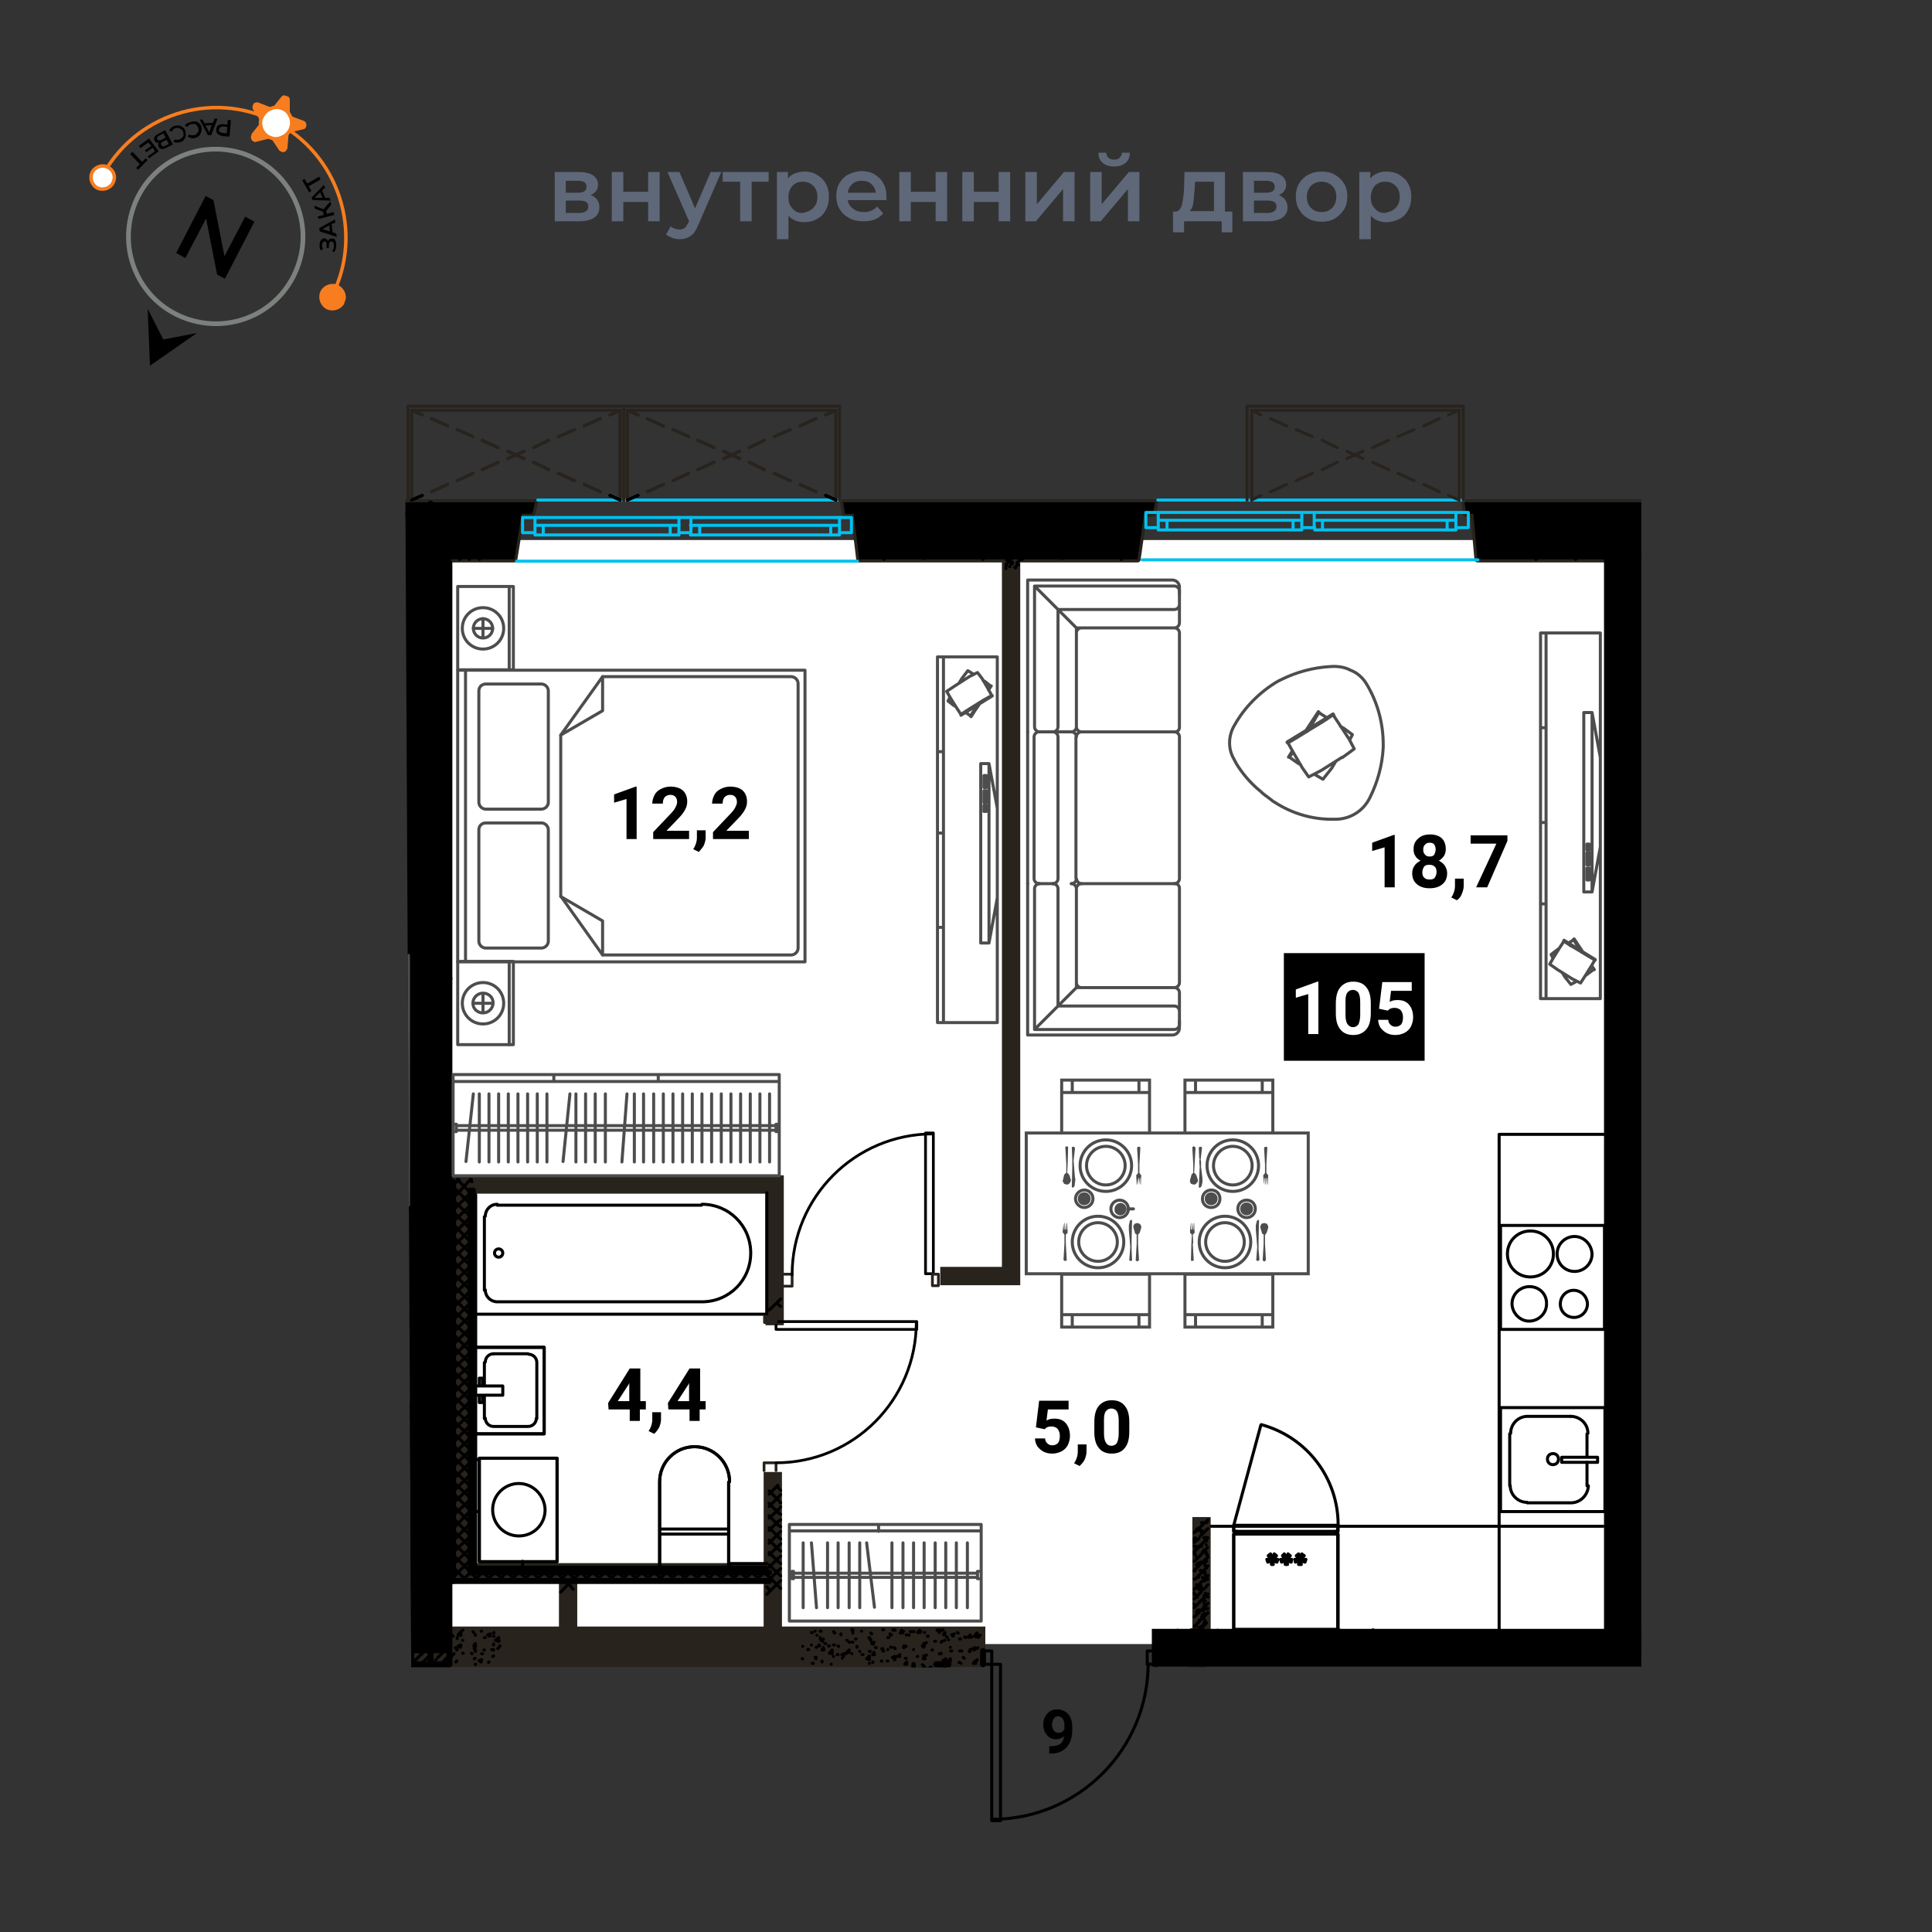
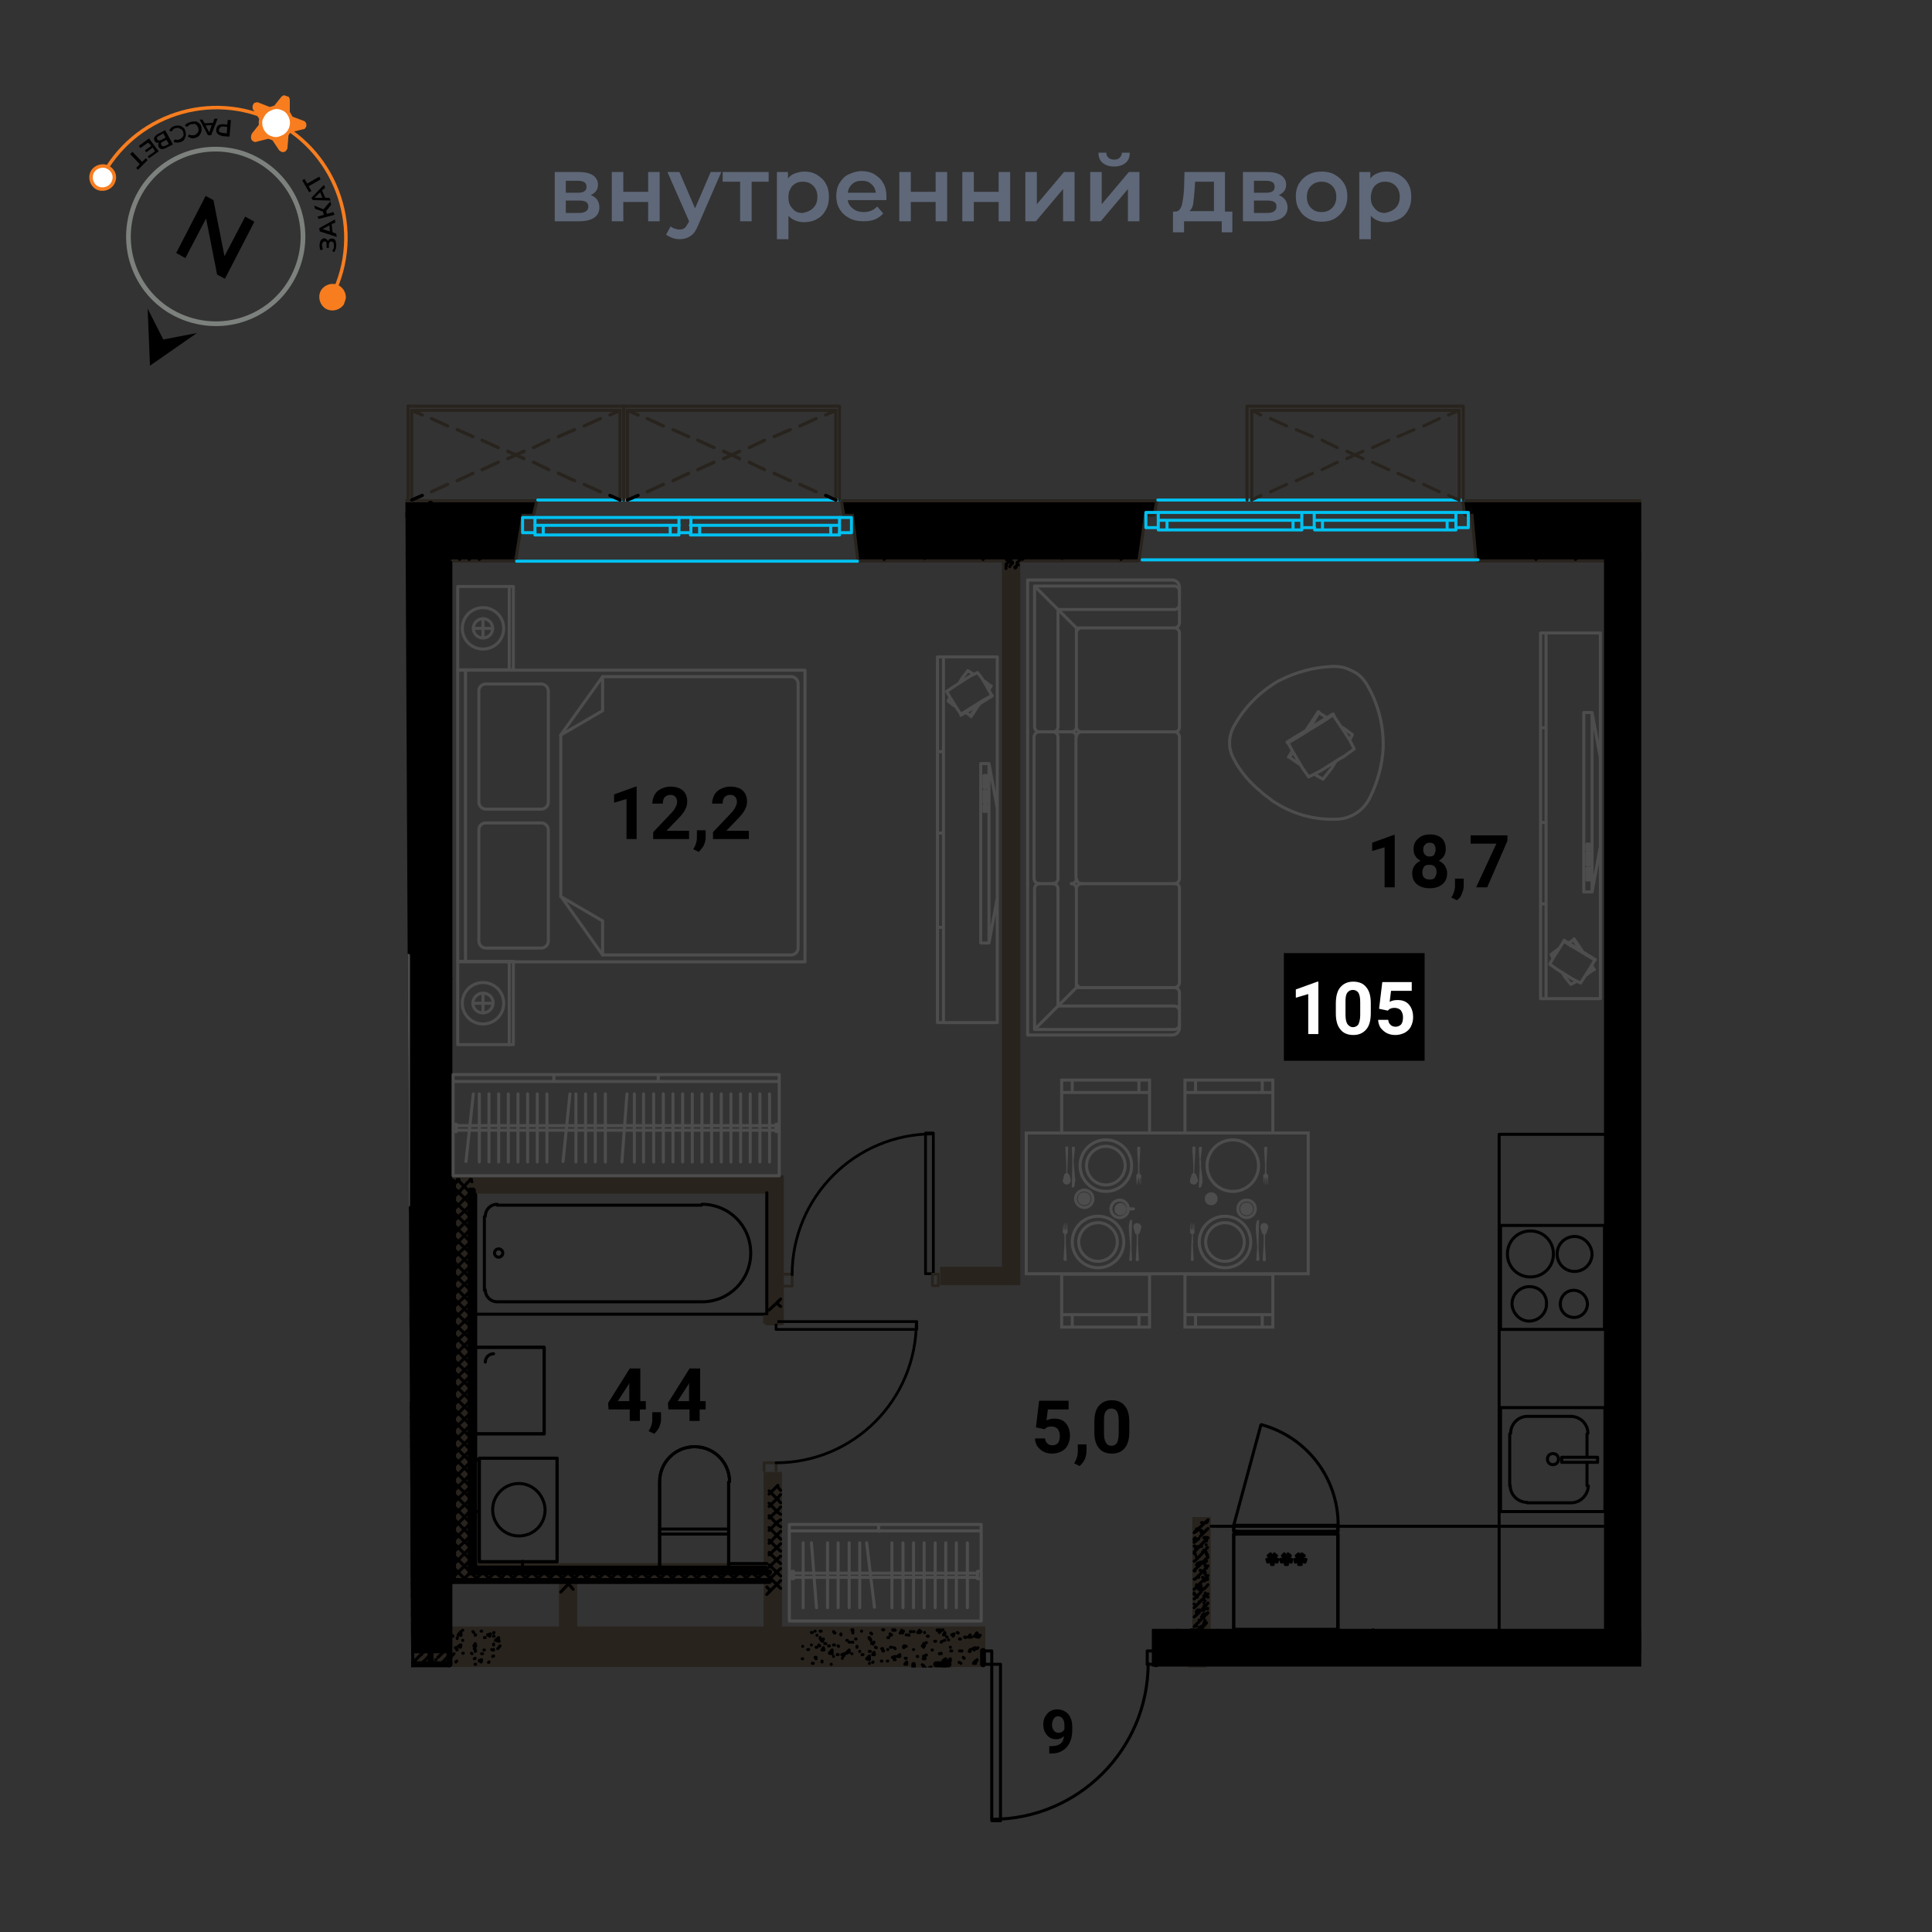
<svg xmlns="http://www.w3.org/2000/svg" xmlns:xlink="http://www.w3.org/1999/xlink" version="1.1" id="Layer_1" x="0" y="0" viewBox="0 0 420 420" style="enable-background:new 0 0 420 420" xml:space="preserve">
  <rect x="0" y="0" width="420" height="420" fill="#333333" stroke="none" />
  <style>.st0{fill:#fff}.st2{fill:#28231d}.st3{fill:none;stroke:#28231d;stroke-width:3.98;stroke-miterlimit:10}.st10,.st11,.st4,.st5,.st6,.st8,.st9{fill:none;stroke:#28231d;stroke-width:1.33;stroke-linecap:round;stroke-linejoin:round}.st10,.st11,.st5,.st6,.st8,.st9{stroke:#000;stroke-width:.66}.st10,.st11,.st6,.st8,.st9{stroke-width:1.28}.st10,.st11,.st8,.st9{stroke:#00c1f1;stroke-width:.66}.st10,.st11,.st9{stroke:#28231d}.st10,.st11{stroke:#000;stroke-width:.6}.st11{stroke:#28231d}.st12{enable-background:new}.st13{fill:#020201}.st14,.st16{fill:none;stroke:#4d4d4d;stroke-width:.66}.st14{stroke-linecap:round;stroke-linejoin:round}.st16{stroke-miterlimit:10}.st17{fill:#4d4d4d}.st18{fill:#5f6879}.st20{fill:none;stroke:#f77d1f;stroke-width:.76;stroke-miterlimit:10}</style>
  <g id="подложки">
-     <path class="st0" d="M93.6 117.4h258.9v240H93.6z" />
    <defs>
      <path id="SVGID_1_" d="M356.8 82.5H88l1.4 280H213v34.9h37.4v-34.9h106.4z" />
    </defs>
    <clipPath id="SVGID_00000123435713475100966550000010383990525626522801_">
      <use xlink:href="#SVGID_1_" style="overflow:visible" />
    </clipPath>
    <g style="clip-path:url(#SVGID_00000123435713475100966550000010383990525626522801_)">
      <path class="st2" d="M94.9 255.7h8.5v88h-8.5zM55.1 353.6h159.1v8.8H55.1z" />
      <path class="st2" d="M198.4 360.4h8.5v23.7h-8.5zM-185.4 353.9H18.8v8.2h-204.2z" />
      <path class="st3" d="M-175.9 359.3v15.4H9.6v-15.4M-1.5 341.4v16.2M-69.5 287.4h98.2M-1.3 287.4v22.1M64.9 359.6v14.6h136.4M260.3 358.5v16h306.9V358M204.4 277.4h15.4V118.2M99.2 257.5h69.2v30.6M62.4 287.2h29.8M97 341.8h71M168 320v37.3M123.5 341.8V358M261.2 329.8v25" />
      <path class="st4" d="M35.7 109.2h80.6l-.6 2.5h-2.3l-1.6 9.9h-72l-1.3-9.9h-2.3zM183.3 109.2h67.8l-.5 2.5h-1.9l-1.4 9.9h-60.5l-1.2-9.9h-1.9zM318.4 109.2h56.3l-.5 2.5h-1.5l-1.2 9.9h-50.3l-.9-9.9h-1.6z" />
      <path class="st5" d="M-71.9 262h-.1 97.5v23.5M8.3 363.5l1.7-1.7M9.9 365.9h.1M10.4 365.6l.4-.5M8.1 365.7l2.7-2.7M9.6 363.7l.1-.2M9.6 363.7h.3M9.9 363.7l-.2-.2M9.6 363.2l.3-.2M8.3 366.7l.3-.2M9.6 363.2l.1.1M9.7 363.3l.2-.3M9.9 362.2h.1M9.9 363.8h0M9.7 365.4h.2M10.5 362.2h.2M9.2 364.1h.2M9.9 365.7h0M9.4 362.4h0M8.1 364.3h0M9.2 361.9l.2.2M8.9 366.4h0M9.9 363.8v.2M8.1 362.5h0M9.2 363.5h0M8.3 365.6v.1M10.8 361.8H8.1M63.4 365.1l.4-.2M64.1 364.6v-.1M64.4 364.1l1.7-1.6M63.8 368.9l1.9-1.9M66.1 366.7v-.2M63.6 373.1l1.4-1.3M65.3 371.5v-.2M65.7 371l.4-.3M63.4 363.2l1.5-1.4M63.4 367.2l2.7-2.7M63.4 371.1l2.7-2.5M65.7 373.1l.4-.5M63.8 364.9l.1-.3M64.4 368.4l.3-.1M65 372.1l.3-.3M63.8 364.9h.3M64.4 368.4l.3.2M65 372.1h.3v-.3M64.7 368.6v-.3M64.1 364.9l-.2-.3M65.7 362.7h.3M64.6 366.2l.3-.2M63.4 369.6h.2M65.7 362.7l.1.2M64.6 366.2l.1.2M63.4 369.9h.2v-.3M64.7 366.4l.2-.4M65.8 362.9l.2-.2M66 362.5l.1-.1M66 364.1l.1-.1M66 365.7v-.1M65.8 367.3l.2-.1M65.8 368.9v-.1M65.7 370.5l.1-.1M65.7 372.1l.1-.1M63.6 362.9l.2-.2M63.6 364.5v-.2M63.4 366l.2-.1M63.4 367.5h0M65.8 361.9h0M64.6 363.7h.1M65 365.4h.2M63.8 367.3h.1M65.5 370.5h.2M64.2 372.4h.2M66 372.1h.1M64.6 362.1h.1M65.5 368.8h.2M64.4 370.7h0M64.4 363.7l.2.1M65.3 364.3l.2.2M65 368.6l.2.2M66 369.2l.1.2M63.4 369.2h.2M66 366.2l.1.2M63.4 366.2h.2M64.1 371.1h.1M63.8 364.9l.1.2M65 366h0M63.8 371l.1.1M64.9 372.1h.1M64.1 362.1v.1M64.1 368.1v.2" />
      <path class="st6" d="M63.4 361.8v14M66.1 373.1v-11.3" />
      <path class="st5" d="M66.1 361.8h-2.7" />
      <path class="st6" d="M206.2 361.8h-2.7" />
      <path class="st5" d="m92.9 215.3.3-.5M89.4 226.3l.5-.5M93.9 221l.3-.5M95 226.8l.3-.5M91.6 237.7l.4-.3M95.9 232.5l.5-.5M92.6 243.5l.5-.3M97.1 238.2l.3-.3M89.4 254.3l.3-.1M93.7 249.4l.3-.5M90.4 260.4l.3-.5M94.8 255.1l.4-.5M91.5 266.1l.3-.5M95.8 260.9l.5-.5M92.4 271.9l.5-.5M96.9 266.6l.3-.5M89.4 282.5v-.1M93.6 277.6l.3-.5M90.2 288.6l.3-.3M94.7 283.3l.3-.4M91.2 294.3l.4-.3M95.6 289.1l.5-.3M92.3 300.2l.3-.4M96.7 294.8l.4-.3M92.9 215.3h.3M93.9 221h.4M89.4 226.3h.5M95 226.8h.5M95.9 232.5h.5M91.6 237.7l.5.2M97.1 238.2l.4.2M92.6 243.5l.5.1M93.7 249.4h.5M89.4 254.6h.3M94.8 255.1h.5M90.4 260.4h.4M95.8 260.9h.5M91.5 266.1h.3M96.9 266.6h.5M92.4 271.9h.5M93.6 277.6h.4M89.4 282.9h.2M94.7 283.3h.3M90.2 288.6l.5.2M95.6 289.1l.5.1M91.2 294.3l.4.2M96.7 294.8l.5.2M92.3 300.2h.5l-.2-.4M91.6 294.5v-.5M90.7 288.8l-.2-.5M89.6 282.9l-.2-.5M97.2 295l-.1-.5M96.1 289.2v-.4M95 283.3v-.4M94 277.6l-.1-.5M92.9 271.9v-.5M91.8 266.1v-.5M90.8 260.4l-.1-.5M89.7 254.6v-.4M97.4 266.6l-.2-.5M96.3 260.9v-.5M95.3 255.1l-.1-.5M94.2 249.4l-.2-.5M93.1 243.6v-.4M92.1 237.9l-.1-.5M89.9 226.3v-.5M97.5 238.4l-.1-.5M96.4 232.5v-.5M95.5 226.8l-.2-.5M94.3 221v-.5M93.2 215.3v-.5M91.5 217.2l.6-.6M92.6 226l.6-.7M93.6 234.6l.6-.7M94.7 243.3l.5-.6M95.6 252.1l.7-.6M89.4 268.2l.7-.6M96.6 260.7l.6-.5M90.5 277l.5-.7M97.7 269.5v-.2M91.5 285.7l.6-.6M92.4 294.3l.7-.6M93.6 303.1l.6-.6v.8M93.2 294.5l-.1-.8M92.1 285.7v-.6M91.2 277.1l-.2-.8M90.2 268.4l-.1-.8M97.2 260.9v-.8M96.3 252.1v-.6M95.3 243.5l-.1-.8M94.2 234.7v-.8M93.2 226l-.1-.7M92.1 216.6l.2.6h-.8M92.6 226h.6M93.6 234.6l.6.1M94.7 243.3l.6.2M95.6 252.1h.7M96.6 260.7l.8.2M89.4 268.2l.8.2M97.7 269.5h0M90.5 277l.7.1M91.5 285.7h.6M92.4 294.3l.8.2M93.6 303.1l.6.2M91.2 216.1l.6-.2M97.7 213.5h0M89.4 221.5l.5-.2M95.8 219.1l.5-.2M93.9 224.7l.6-.2M92 230.3l.6-.2M96.6 233.3l.5-.2M94.7 238.9l.6-.2M92.9 244.4l.5-.1M91 250l.5-.3M97.4 247.5l.3-.2M89.4 255.4l.3-.1M95.6 253l.5-.1M93.7 258.6l.5-.1M91.8 264.2l.6-.3M90.1 269.6l.4-.1M96.4 267.2l.5-.1M94.5 272.8l.7-.1M92.8 278.4l.4-.3M90.8 283.8l.5-.2M97.2 281.4l.5-.1M89.4 289.2h.2M95.5 287l.4-.3M93.6 292.6l.4-.3M91.6 298l.7-.2M89.9 303.6l.5-.2M96.3 301.2l.4-.3M97.7 213.5v.2M91.2 216.1l.4.3M95.8 219.1l.3.3M89.4 221.7l.3.1M93.9 224.7l.4.3M92.1 230.3l.3.3M96.6 233.3l.5.3M94.7 238.9l.5.3M92.9 244.4l.3.2M97.4 247.5l.3.3M91 250l.5.2M95.6 253l.3.4M89.4 255.8h.2M93.7 258.6l.3.2M91.8 264.2l.5.2M96.4 267.2l.3.4M90.1 269.6l.3.4M94.5 272.8l.5.2M92.8 278.4l.3.1M97.2 281.4l.5.3M90.8 283.8l.4.3M95.5 287l.3.2M93.6 292.6l.3.1M91.6 298l.5.3M96.3 301.2l.3.1M89.9 303.6l.3.3M89.7 221.8l.2-.3M91.6 216.4l.2-.5M92.4 230.6l.2-.5M94.3 225l.2-.5M96.1 219.4l.2-.5M89.6 255.8l.1-.5M91.5 250.2v-.5M93.2 244.8l.2-.5M95.2 239.2l.1-.5M97.1 233.6l.1-.5M90.4 270l.1-.5M92.3 264.4l.1-.5M94 258.8l.2-.3M95.9 253.4l.2-.5M89.4 289.4l.2-.2M91.2 284.1l.1-.5M93.1 278.5l.1-.4M95 273l.2-.3M96.7 267.6l.2-.5M90.2 303.9l.2-.5M92.1 298.3l.2-.5M93.9 292.7l.1-.4M95.8 287.2l.1-.5M97.7 281.7v-.3M96.6 301.3l.1-.4M92.8 215.1l.1-.1M92.8 217.7v-.2M92.6 220.2l.2-.1M92.6 222.8v-.2M92.4 225.3l.2-.1M92.3 227.9l.1-.2M92.3 230.4l.1-.1M92.1 232.8h.2M92.1 235.4h0M92 237.9h.1M92 240.5h0M91.8 243h.2M91.6 245.6h.2M91.6 248.1h0M91.5 250.7h.1M91.5 253.2h0M91.3 255.8h.2M91.2 258.3h.1M91.2 260.9h.1M91 263.4h.2M91 266h0M90.8 268.5h.2M90.8 271.1h0M90.7 273.6h.1M90.5 276.2h.2M90.5 278.7h0M90.4 281.3h.1M90.4 283.8h0M90.2 286.4h.2M90.1 288.9h.1M90.1 291.5h.1M89.9 294h.2M89.9 296.6h0M89.7 299.1h.2M89.7 301.7h0M97.7 295.5h0M89.6 304.2h.1M97.7 298h0M97.5 300.5h.2M97.5 303.1h0M96.7 214.5h.2M96.7 217h0M96.6 219.6h.1M96.6 222.1v-.1M96.4 224.7l.2-.2M96.3 227.2l.1-.1M96.3 229.8v-.2M96.1 232.3l.2-.1M96.1 234.9v-.2M95.9 237.4l.2-.1M95.8 240l.1-.2M95.8 242.5l.1-.1M95.6 245.1l.2-.2M95.6 247.6v-.1M95.5 250.2l.1-.2M95.5 252.7v-.1M95.3 255.3l.2-.2M95.2 257.8l.1-.1M95.2 260.4v-.2M95 262.9l.2-.1M95 265.5v-.2M94.8 268l.2-.1M94.7 270.6l.1-.2M94.7 273.1l.1-.1M94.5 275.7l.2-.2M94.5 278.2v-.1M94.3 280.8l.2-.2M94.3 283.3v-.1M94.2 285.9l.1-.2M94 288.4l.2-.1M94 290.8h0M93.9 293.4h.1M93.9 295.9h0M93.7 298.5h.2M93.6 301h.1M93.6 303.6h.1M89.4 215h.2M96.1 214h.2M94.2 217h.1M97.1 216.7l.1-.1M92.1 220.1h.2M95 219.7l.2-.1M90.2 223.1h0M93.1 222.6h.1M91 225.6h.2M95.8 227.9h.1M93.7 230.9h.2M96.6 230.4h.1M91.8 233.9h0M94.7 233.4h.1M89.7 237l.2-.2M92.6 236.5h.2M90.7 239.5h0M97.4 238.7l.1-.2M95.3 241.6h.2M93.4 244.6h0M96.3 244.3h.1M91.3 247.6h.2M94.2 247.3h.1M92.3 250.3h0M90.2 253.4h.2M96.9 252.4h.2M95 255.4h0M92.9 258.5h.2M95.8 258.1h.1M90.8 261.5h.2M93.9 261.2h0M91.8 264.2l.2-.2M89.7 267.2l.2-.1M96.6 266.3h0M94.5 269.3h.2M97.4 268.8h.1M92.4 272.3h.2M95.5 271.9h0M90.5 275.4h.2M93.4 274.9h.2M91.3 277.9h.2M89.4 280.9h0M96.1 280.1h.2M94 283.2l.2-.2M97.1 282.7h0M92.1 286.2l.2-.2M95 285.7h.2M90.1 289.1h.1M92.9 288.8h.2M91 291.8h0M97.7 290.8h0M95.6 293.9h.2M93.7 296.9h.2M96.6 296.6h.1M91.6 299.9h.2M94.5 299.6h.2M89.6 302.9h.1M92.6 302.6h0M97.2 304.7h.2M94.2 214.3h.1M92.3 217.3l.1-.1M90.2 220.2h.2M95.8 225h.1M93.9 228h.1M91.8 231.1h.2M97.4 235.8h.1M95.5 238.9h.1M93.4 241.9h.2M91.5 244.9h0M89.4 247.9h.2M97.1 249.7h.1M95 252.7h.2M93.1 255.8h0M91 258.8h.2M96.6 263.6l.1-.2M94.7 266.6v-.2M92.6 269.5h.2M90.5 272.5h.2M96.3 277.3h0M94.2 280.3h.1M92.1 283.3h.2M90.2 286.4h0M95.8 291.1h.1M93.7 294.2h.2M91.8 297.2h0M89.7 300.2h.2M97.4 302h.1M95.3 305h.2M96.1 215.4h0M97.7 216.4v.2M92 215.3h.1M93.6 216.2l.1.2M89.6 216.1v.1M97.1 223.4h.1M93.1 223.2h0M94.7 224.2l.1.2M90.5 224l.2.2M94.2 231.2h0M95.8 232.2v.1M91.6 232l.2.2M95.2 239.2h.1M96.7 240.1l.2.2M91.2 239h0M92.8 240v.1M96.3 247.2h.1M92.1 247h.2M93.7 247.9l.2.2M89.7 247.8l.2.1M97.4 255.1h0M93.2 255h.2M94.8 255.9l.2.2M90.8 255.8v.1M94.3 262.9h0M95.9 263.9l.2.1M90.2 262.8h.2M91.8 263.7l.2.2M95.5 270.9h0M97.1 271.9v.1M91.3 270.7h.2M92.9 271.7l.2.2M96.4 278.9h.2M92.4 278.7h0M94 279.7v.1M89.9 279.5l.2.2M97.5 286.8h.2M93.4 286.7h.2M95.2 287.6v.2M89.4 286.5h0M91 287.5l.2.1M94.5 294.6h.2M96.1 295.6l.2.2M90.4 294.5h.1M92.1 295.5v.1M95.6 302.6h.2M97.2 303.6l.2.1M91.5 302.5h.1M93.1 303.4l.1.2M94.5 219.3l.2.1M90.5 219.1v.2M95.6 227.2l.2.2M91.5 227.1l.1.1M96.7 235.2v.2M92.6 235l.2.2M97.7 243.2v.1M93.7 243v.2M89.6 242.8l.1.2M94.7 251l.1.1M90.7 250.8v.2M95.8 259l.1.1M91.8 258.8v.2M96.9 266.9l.2.2M92.8 266.8l.1.1M93.9 274.7l.1.2M89.7 274.6l.2.1M95 282.7v.2M90.8 282.5l.2.2M95.9 290.7l.2.1M92 290.5l.1.2M97.1 298.6l.1.2M93.1 298.5v.1M93.9 215.6h.1M95.8 217.2v.1M89.4 216.4h.2M91.3 218v.1M93.9 225.3h.1M95.6 226.9l.2.2M89.4 226.1h.2M93.9 234.9v.1M95.6 236.6h.2M91.2 237.4h.1M93.9 244.6v.2M95.6 246.4h.2M91.2 247.2h.1M93.9 254.3v.2M95.6 256.1h.2M91.2 256.7l.1.2M93.7 264h.2M95.6 265.6v.2M91.2 266.4v.2M93.7 273.8h.2M95.6 275.4v.1M91.2 276.2h0M93.7 283.3l.2.2M95.6 285.1h0M91.2 285.9h0M93.7 293.1l.2.1M95.5 294.8h.1M91 295.6h.2M93.7 302.8h0M95.5 304.4l.1.1M91 305.2l.2.1M94.2 220.7h0M89.7 221.5h.2M94.2 230.4h0M94.2 240.1h0M89.7 240.8v.1M94 249.7l.2.2M89.6 250.5l.1.2M94 259.4l.2.2M89.6 260.2h.1M94 269.1h.2M89.6 270h.1M94 278.9h.2M89.6 279.7h.1M94 288.6h.2M89.6 289.2l.1.2M94 298.2v.1M89.6 299v.1" />
      <path class="st6" d="M97.7 305.3v-92.6" />
      <path class="st5" d="m-.3 354.4.1-.1M.8 360.1l.3-.4M5.3 354.9l.3-.5M6.2 360.6l.5-.5M10.7 355.4l.3-.5M11.8 361.1l.3-.5M17.2 361.6l.5-.5M60.1 359.7l.3-.5M64.6 354.4v-.1M65.5 360.1l.5-.4M70 354.9l.3-.5M71.1 360.6l.3-.5M75.6 355.4l.3-.5M76.5 361.1l.5-.5M81 355.9l.3-.5M82.1 361.6l.3-.5M86.4 356.3l.5-.4M87.7 361.8l.1-.2M92 356.8l.3-.5M64.6 354.4h.4M70 354.9h.4M75.6 355.4h.3M81 355.9h.4M86.4 356.3h.5M92 356.8h.4M-.3 354.4h.5M5.3 354.9h.4M10.7 355.4h.5M60.1 359.7h.5M65.5 360.1h.5M71.1 360.6h.5M76.5 361.1h.5M82.1 361.6h.5M.8 360.1h.5M6.2 360.6h.5M11.8 361.1h.5M17.2 361.6h.5M1.3 360.1l-.2-.4M.2 354.4v-.1M6.7 360.6v-.5M5.7 354.9l-.1-.5M12.3 361.1l-.2-.5M11.2 355.4l-.2-.5M17.7 361.6v-.5M60.6 359.7l-.2-.5M66 360.1v-.4M65 354.4l-.1-.1M71.6 360.6l-.2-.5M70.4 354.9l-.1-.5M77 361.1v-.5M75.9 355.4v-.5M82.6 361.6l-.2-.5M81.4 355.9l-.1-.5M88 361.8l-.2-.2M86.9 356.3v-.4M92.4 356.8l-.1-.5M3.7 357.6l.6-.6M11.8 358.9l.6-.7M59.8 357.8l.6-.7M67.9 359l.6-.6M76.2 360.3l.5-.6M84.3 361.6l.6-.6M4.3 357.8v-.8M12.4 359v-.8M60.4 357.9v-.8M68.7 359.2l-.2-.8M76.8 360.5l-.1-.8M84.9 361.8v-.8M59.8 357.8l.8.1M67.9 359l.8.2M76.2 360.3l.6.2M84.3 361.6l.6.2M3.7 357.6l.6.2M11.8 358.9l.8.1M5.3 355.4l.4-.2M3.3 361l.7-.2M9.9 358.6l.5-.4M14.4 361.6l.6-.2M55.9 355.2h.4M60.2 358.6l.5-.4M66.6 356l.7-.1M64.7 361.6l.6-.2M71.2 359l.5-.1M77.6 356.6l.7-.1M82.2 359.7l.5-.2M88.6 357.3l.6-.3M93.2 360.3l.4-.2M84.3 354.3l.2.1M88.6 357.3l.5.1M93.2 360.3l.4.3M77.6 356.6l.5.2M82.2 359.7l.4.3M66.6 356l.5.3M71.2 359l.4.4M55.9 355.5l.2.2M60.2 358.4l.4.3M64.9 361.6l.3.2M5.3 355.4l.3.3M9.9 358.6l.3.1M14.4 361.6l.3.2M3.3 361l.5.3M3.8 361.3l.2-.5M5.6 355.7l.1-.5M10.2 358.7l.2-.5M14.8 361.8l.2-.4M56.1 355.7l.2-.5M60.6 358.7l.1-.5M65.2 361.8l.1-.4M67.1 356.3l.2-.4M71.6 359.4l.1-.5M78.1 357l.2-.5M82.6 360l.1-.5M84.5 354.4v-.1M89.1 357.4l.1-.4M93.6 360.6v-.1M1.9 356.6h0M1.8 359.2h.1M5.7 356.2h.2M1.6 361.8h.2M5.6 358.7h.1M5.6 361.3h0M13.6 355h.1M13.6 357.6h.1M13.4 360.1h.2M17.4 357.1h.1M17.4 359.7h0M60.4 356.3l.2-.1M60.2 358.9l.2-.2M64.2 355.9l.2-.2M60.2 361.4v-.1M64.2 358.4v-.2M64.1 361l.1-.2M72.2 354.7v-.1M72 357.3l.2-.2M72 359.8v-.1M75.9 356.8l.1-.2M75.9 359.4l.1-.2M75.9 361.8h0M83.8 355.7l.2-.2M83.7 358.2l.1-.1M87.7 355.2l.1-.2M83.7 360.8l.1-.2M87.7 357.8v-.2M87.5 360.3l.2-.2M9.7 355.5h0M9.6 358.1h.1M9.6 360.6h0M56.6 354.3h0M56.4 356.8h.2M56.4 359.4h0M68.2 355.2h.2M68.2 357.8h0M68.1 360.3h.1M79.8 356.2h.2M79.8 358.7h0M79.7 361.3h.1M91.6 354.6h.2M91.6 357.1h0M91.5 359.7h.1M1.6 355.9h.2M4.5 355.5h.1M11.3 354.6h0M-.5 358.9h.2M2.5 358.6v-.2M9.2 357.6h.2M12.1 357.3l.2-.2M.5 361.4h.1M7.2 360.6h.1M10 360.3l.2-.2M16.9 359.4h.2M56.3 357h.1M63.1 356h0M66 355.7h.1M72.7 354.7h.1M75.6 354.4h.1M61 359h.2M63.9 358.7l.2-.1M70.8 357.8h0M73.6 357.4h.2M80.3 356.5h.2M83.2 356.2h.2M90.1 355.2h0M92.9 354.9h.2M62 361.8v-.2M68.7 360.8h.1M71.6 360.5l.1-.2M78.3 359.5h.1M81.3 359.2v-.2M88 358.2h.1M90.8 357.9h.2M85.9 361.3h.2M88.9 361v-.2M-.3 356.2l.1-.2M9.2 354.9h.2M7.3 357.9l.2-.1M5.3 360.8h.1M15 359.7l.1-.2M61.2 356.3h0M70.8 355h.1M59.1 359.4l.2-.2M68.8 358.1v-.2M78.4 356.8h.2M88.1 355.5h0M66.8 361.1l.1-.1M76.3 359.8l.2-.1M86.1 358.6l.1-.2M84 361.6l.2-.2M90.8 357.9h.2M92.4 358.9l.2.1M86.7 357.8h.2M88.5 358.7v.2M82.7 357.6h0M84.3 358.6l.2.1M78.6 357.4h.1M80.2 358.4l.1.2M74.6 357.3h0M76.2 358.2h0M70.4 357l.2.1M72 358.1h.2M66.3 356.8l.2.2M67.9 357.9h.2M62.3 356.6v.2M63.9 357.8h0M58.2 356.5l.1.1M59.8 357.6h.1M13.2 354.6l.2.1M14.8 355.7h.2M10.8 355.5h0M5.1 354.3l.2.1M6.7 355.4h.2M2.5 355.2h.2M89.4 361.8h0M85.3 361.6l.1.2M81.1 361.4l.2.2M77.1 361.3h0M73 361.1h.2M68.8 361h.2M64.9 360.8h0M60.7 360.6h.2M56.7 360.5h0M15.8 358.7h.1M11.8 358.6h0M7.7 358.4h.1M3.5 358.2h.2M86.5 354.4v.2M93.6 361h0M82.1 355.2h0M89.1 361.8h.1M75.7 354.3l.2.1M77.6 356h0M71.2 355h.2M73.2 356.8h0M66.8 355.9h.1M68.7 357.4v.2M62.3 356.6h.2M64.2 358.2v.2M57.9 357.3l.1.1M59.8 359h0M13.2 355.4h.2M15.1 357v.1M8.8 356l.1.2M10.7 357.8v.1M4.3 356.8l.2.2M6.2 358.6h0M-.2 357.6l.2.2M1.8 359.4h0M89.4 357.1h.2M84.9 357.9h.2M80.5 358.6l.2.1M76 359.4l.2.1M71.6 360.1l.1.2M67.1 361h.2M62.6 361.8h.2M18 359.7l.2.1M13.6 360.5h.1M9.1 361.3h.1" />
      <path class="st6" d="M93.6 354.3H55.9v4.6M55.9 361.8h7.5M66.1 361.8h31.6M93.6 361.8v-7.5M10.8 361.8h7.5M18.3 358.9v2.9M55.9 361.8v-2.9" />
      <path class="st5" d="M20.2 361.8v-2.9h-1.9M18.3 361.8h1.9M54 361.8h1.9M55.9 358.9H54v2.9M20.2 361.8h1.9v34h-1.9z" />
      <path class="st5" d="M20.6 395.7c18.6-.1 33.6-15.3 33.6-33.9v-.1M88 288l1.4-1.6M88.6 286.8l.3-.3M88.9 286.8v-.3M88.6 286.8h.3M3 285.6v-.2M68.8 286h0M66.3 286.4h.2M88.3 288.3v-.2M66.9 286h0M68.7 285.7h.1M88.9 288.3h.2M65.7 286.2h.1M89.4 285.4v.2M88.5 288h0M89.1 288v.1M66.8 285.7l.1.2M3.8 285.7H4M66.9 285.4v-22.6h1.3v.6h.6v-.6h20.6M68.8 285.4v-.5h-.6v.5M73.3 270.3l.8.4" />
      <path class="st5" d="m73.3 270.3-.1.4.7.4M73.3 271.9l.8-.5M73.3 271.9l-.1-.5.7-.3M74.3 270l-.2.7M74.3 270l.5.1-.4.8M74.3 272.3l-.2-.9" />
      <path class="st5" d="m74.3 272.3.5-.1-.4-1 1 .2v-.5h-1M73.3 273.3l.8.5M73.3 273.3l-.1.5.7.3M73.3 274.9l.8-.5" />
      <path class="st5" d="m73.3 274.9-.1-.5.7-.3M74.3 273l-.2.8M74.3 273l.5.1-.4.8M74.3 275.4l-.2-1" />
      <path class="st5" d="m74.3 275.4.5-.2-.4-1 1 .2v-.6l-1 .1M73.3 276.3l.8.5M73.3 276.3l-.1.5.7.3M73.3 277.9l.8-.5" />
      <path class="st5" d="m73.3 277.9-.1-.5.7-.3M74.3 276l-.2.8M74.3 276l.5.2-.4.8M74.3 278.4l-.2-1M74.3 278.4l.5-.2-.4-.9 1 .1v-.6l-1 .2M67 262.8c-10.2 0-19.1 6.9-21.8 16.7M66.8 285.4l-21.7-5.9M68.2 284.9h.6" />
      <path class="st5" d="M68.2 285.4v-22.6h-1.3v22.6M68.8 263.4h-.6M89.4 262.8H68.8v22.6M-4.6 269.5c0 1.6 1.4 3 3 3s3-1.3 3-3c0-1.6-1.3-2.9-3-3-1.6.1-2.9 1.4-3 3M-5.4 279.1c0 2.1 1.7 3.8 3.8 3.8 2.1 0 3.7-1.7 3.7-3.7 0 0 0 0 0 0 0-2.1-1.7-3.7-3.7-3.7 0 0 0 0 0 0-2.1-.1-3.8 1.5-3.8 3.6 0 0 0 0 0 0" />
      <path class="st5" d="M3.8 285.4v-22.6h-22.6v22.6M87 121.6l3.7-3.9M91.3 121.6l2.3-2.4M42.6 120.8h.1M50.7 121.4l.1-.2M54.8 121.6l1.3-1.3M63.4 121.6l.7-.8M64.7 120.3h0M71.9 121.6l.3-.2M72.7 120.8h.1M80.8 121.4v-.2M84.8 121.6l1.3-1.3M89.2 121.4l2.8-2.7M92.6 118.2v-.1M93.4 121.6l.2-.2M87.8 112.2l2.4-2.4M92.1 112.2l1.5-1.6M89.9 112.2l1.6-1.6M92 110.1h.1M89.2 117.7l4.4-4.3M92 117.7l1.6-1.6M93.6 117.4l-5.3-5.2M93.6 114.7l-2.6-2.5" />
      <path class="st6" d="M93.6 121.6v-12.1" />
      <path class="st5" d="m-.6 290.4.4-.7M-.6 354.3l.4-.7M-.2 353.8l-.4-.5M-.2 289.9l-.4-.5M93.6 119.2l1.4-1.5M95.6 121.6l3.7-3.9M99.9 121.6l3.7-3.9M104.2 121.6l3.7-3.9M353.2 121.6l.1-.2M93.6 121.4l.6-.6M94.7 120.3h.1M95.2 119.8l2-2.1M97.7 121.6l2.4-2.4M100.6 118.7l.1-.2M101.1 118.2l.4-.5M102 121.6l.2-.2M102.8 120.8h0M103.3 120.3l2.5-2.6M192.2 121.6l.2-.2M192.9 120.8h.1M201 121.4v-.2M213.7 121.6l.7-.8M222.2 121.6l.3-.2M223 120.8h0M230.9 121.4l.2-.2M243.7 121.6l.8-.8M333.9 121.6l.6-.8M342.5 121.6l.2-.2M343.1 120.8h.2M351.3 121.4v-.2M93.6 110.6l.9-.8M96.4 112.2l2.3-2.4M100.7 112.2l2.3-2.4M105 112.2l2.3-2.4M94.7 111.7l1.9-1.9M98.5 112.2l.9-1M100.1 110.6h0M100.6 110.1l.3-.3M102.8 112.2l2.4-2.4M107.1 112.2l.5-.5M93.6 113.4l1.4-1.2M93.6 116.1l3.9-3.9M94.7 117.7l5.5-5.5M97.2 117.7l5.8-5.5M99.9 117.7l5.6-5.5M94 117.7l-.4-.3M96.6 117.7l-3-3M99.3 117.7l-5.6-5.5M102 117.7l-5.7-5.5M104.7 117.7l-5.7-5.5M107.3 117.7l-5.6-5.5M97.7 356.8h.2M103 357.8l.3-.5M108.4 358.2l.3-.4M178.7 358.7l.3-.5M184.1 359.2l.5-.5M189.7 359.7l.3-.5M194.1 354.4v-.1M195.1 360.1l.5-.4M199.5 354.9l.4-.5M200.7 360.6l.3-.5M205.1 355.4l.3-.5M206.1 361.1l.5-.5M210.5 355.9l.4-.5M211.6 361.6l.4-.5M258.8 354.4l.2-.1M264.4 354.9l.3-.5M269.8 355.4l.3-.5M275.2 355.9l.5-.5M280.8 356.3l.3-.4M286.2 356.8l.5-.5M313.6 359.2l.5-.5M258.8 354.4h.5M264.4 354.9h.3M269.8 355.4h.5M275.2 355.9h.5M280.8 356.3h.5M286.2 356.8h.5M313.6 359.2h.5M194.1 354.4h.5M199.5 354.9h.5M205.1 355.4h.3M210.5 355.9h.5M178.7 358.7h.4M184.1 359.2h.5M189.7 359.7h.4M195.1 360.1h.5M200.7 360.6h.4M206.1 361.1h.5M211.6 361.6h.5M97.7 357.3h.2M103 357.8h.4M97.9 357.3v-.5M103.4 357.8l-.1-.5M179.1 358.7l-.1-.5M184.6 359.2v-.5M190.1 359.7l-.1-.5M195.6 360.1v-.4M194.6 354.4l-.2-.1M201.1 360.6l-.1-.5M200 354.9l-.1-.5M206.6 361.1v-.5M205.4 355.4v-.5M212.1 361.6l-.1-.5M211 355.9l-.1-.5M259.3 354.4v-.1M264.7 354.9v-.5M270.3 355.4l-.2-.5M275.7 355.9v-.5M281.3 356.3l-.2-.4M286.7 356.8v-.5M314.1 359.2v-.5M99.6 355.4l.6-.7M107.7 356.6l.7-.6M180.3 359.4l.6-.7M188.4 360.6l.6-.6M196.7 361.8l.4-.5M203.7 354.4l.1-.1M211.8 355.7l.6-.7M259.8 354.6l.3-.3M268.1 355.9l.4-.7M100.2 355.5v-.8M108.4 356.8v-.8M180.9 359.5v-.8M189 360.8v-.8M197.1 361.8v-.5M204.3 354.6v-.3M212.6 355.9l-.2-.9M260.6 354.7l-.2-.4M268.7 356l-.2-.8M259.8 354.6l.8.1M268.1 355.9l.6.1M203.7 354.4l.8.2M211.8 355.7l.8.2M180.3 359.4l.6.1M188.4 360.6l.6.2M99.6 355.4l.6.1M107.7 356.6l.8.2M99.6 357.9l.5-.3M106 355.4l.6-.2M104.2 361l.5-.2M178.5 356.6l.5-.3M183 359.7l.6-.2M189.5 357.3l.5-.3M195.9 354.7l.5-.1M194 360.3l.6-.2M200.5 357.8l.5-.2M206.9 355.4l.5-.2M205 361l.6-.4M211.5 358.4l.5-.2M251.3 357.6h0M257.2 355.4l.7-.4M268.2 356l.7-.3M279.2 356.5l.7-.2M296.6 354.7l.6-.1M307.6 355.4l.6-.4M312.2 358.4l.5-.2M307.8 355.4l.3.1M312.2 358.4l.5.3M296.8 354.7l.3.2M285.9 354.3l.2.1M279.2 356.5l.5.3M268.2 356l.5.2M257.2 355.4l.5.1M206.9 355.4l.3.1M211.5 358.4l.3.3M195.9 354.7l.3.3M200.5 357.8l.3.3M205 361l.4.1M185.2 354.3v.1M189.5 357.1l.3.3M194 360.3l.4.2M178.5 356.6l.3.2M183 359.7l.4.3M106 355.4l.5.3M99.6 357.9l.5.2M104.2 361l.4.1M100.1 358.1l.1-.5M104.6 361.3l.1-.5M106.5 355.7l.1-.5M178.8 356.8l.2-.5M183.4 360l.2-.5M185.2 354.4l.2-.1M189.8 357.4l.2-.4M194.4 360.5l.2-.4M196.2 355l.2-.4M200.8 358.1l.2-.5M205.4 361.1l.2-.5M207.2 355.7l.2-.5M211.8 358.7l.2-.5M251.3 357.6h0M257.7 355.5l.2-.5M268.7 356.2l.2-.5M279.7 356.8l.2-.5M286.1 354.4v-.1M297.1 354.9l.1-.3M308.1 355.5l.1-.5M312.7 358.7l.2-.5M99.4 356.2v-.2M99.3 358.7l.1-.1M99.1 361.3l.2-.2M107.3 355l.1-.1M107.3 357.6v-.2M107.1 360.1l.2-.1M177.6 355.5h0M177.4 358.1h.2M181.4 355h.1M177.4 360.6h0M181.2 357.6h.2M181.2 360.1h0M189.2 356.5h.1M189 359h.2M193 356h.2M189 361.6h0M193 358.6h0M192.9 361.1h.1M201 354.9h0M200.8 357.4h.2M204.8 354.4l.2-.1M200.8 360h0M204.6 357l.2-.2M204.6 359.5v-.1M212.6 355.9h.2M212.4 358.4l.2-.2M212.4 361v-.2M251.7 355.7v-.2M251.5 358.2l.2-.1M251.3 360.8l.2-.2M259.5 354.6l.1-.2M263.3 356.6v-.1M271.1 355.5l.2-.1M275.1 355v-.1M282.9 356.5v-.2M286.7 356v-.1M294.5 354.9l.2-.2M298.5 354.3h0M298.4 356.8h.1M306.3 355.7h0M310.1 355.2h.2M310 357.8h.1M103.3 355.5l.1-.1M103.3 358.1v-.2M103.1 360.6l.2-.1M185.4 354.6v-.2M185.2 357h.2M185.2 359.5h0M197 355.4h.1M197 357.9h0M196.8 360.5h.2M208.6 356.3h.2M208.6 358.9h0M208.5 361.4h.1M255.5 355h.1M267.3 356h0M278.9 354.4h.2M290.7 355.4v-.2M302.3 356.3l.2-.1M314.1 354.7v-.1M314 357.3l.1-.2M314 359.8v-.1M100.6 356.6h0M107.3 355.7h.1M98.5 359.7l.2-.2M105.2 358.7h.1M108.2 358.4h0M103.3 361.8h.1M106.2 361.4l.1-.1M178.3 354.6h.2M176.4 357.6h0M179.3 357.3h.2M186 356.3h.1M188.9 356h.1M195.7 355h0M198.6 354.7h.1M174.4 360.6h.1M177.2 360.3h.2M183.9 359.4h.2M186.9 359h0M193.6 358.1h.2M196.5 357.8h.2M203.2 356.8h.2M206.2 356.5h0M212.9 355.5h.2M191.6 361.1h.1M194.4 360.8h.2M201.3 359.8h.1M204.2 359.5h.1M210.9 358.6h.1M208.9 361.6h0M211.8 361.3h.2M257.1 355.2h.1M259.9 354.9h.2M267.6 356.6h.2M274.5 355.7h0M277.3 355.4h.2M284 354.4h.2M291.7 356.2h.1M294.5 355.9h.2M301.4 354.9h0M304.2 354.6h.2M308.9 356.6h.1M311.9 356.3h0M105.3 356h.2M103.3 359l.1-.1M176.4 354.9h.2M174.5 357.9h0M184.1 356.6h.1M193.8 355.4h0M182 359.7h.2M191.7 358.4h.2M201.3 357.1h.1M211 355.9h.2M189.7 361.4l.1-.1M199.4 360.1h.1M208.9 358.9h.2M255.2 355.5h.1M272.5 356h0M282.1 354.7h.2M289.8 356.5h.1M299.5 355.2h0M314.6 358.7h.2M314.5 359.4v.1M310.3 359.2l.2.2M212.3 355l.1.2M208.1 354.9l.2.1M209.9 356h0M204.2 354.7v.2M205.8 355.9h.1M200 354.6l.2.1M201.6 355.7h.2M196 354.4h0M197.6 355.4v.1M191.9 354.3h.2M193.5 355.2l.1.2M189.3 355l.2.2M185.4 354.9v.1M181.2 354.7l.2.2M177.2 354.6h0M180.7 361.8h0M176.6 361.6h.2M107.3 358.6v.1M103.1 358.4l.2.2M104.7 359.5h.2M99 358.2h.1M100.6 359.4h.1M311.7 355.4h.2M307.8 355.2h0M303.6 355h.2M299.5 354.9h.1M295.5 354.6v.1M291.3 354.4l.2.2M287.4 354.3v.1M251.7 360.8h0M210.7 359h.2M206.7 358.9h.2M202.6 358.7h.1M198.6 358.6h0M194.4 358.2l.2.2M190.3 358.1l.2.1M186.3 357.9v.2M182.2 357.8l.1.1M178 357.6l.2.2M104.6 354.6h.1M100.6 354.4h0M309.5 354.9h0M305 355.7h0M298.7 354.7l.1.2M300.6 356.5h0M294.2 355.5h.2M289.8 356.3h.1M256 354.4h0M251.5 355.2h0M209.4 360.3l.2.2M197.9 354.7h.2M205 361.1l.1.2M193.5 355.4l.1.1M187.3 354.6h0M189 356.2l.2.1M182.8 355.2v.2M184.6 357h.1M178.3 356v.2M180.1 357.8h.2M175.6 358.6h.2M106.9 358.6l.2.1M102.5 359.4l.1.1M104.2 361.1h.2M98 360.1h.2M312.4 357.6h.1M272.2 354.7l.2.2M267.8 355.5l.1.2M263.3 356.3h.2M209.7 355.9h.2M205.3 356.6h.1M200.8 357.3l.2.1M196.4 358.1l.1.1M191.9 358.9h.2M187.4 359.7h.2M183.1 360.5h0M178.7 361.1v.2M102.8 354.7l.2.2M98.3 355.5l.2.2M215.6 361.8v-2.9h-1.9" />
      <path class="st6" d="M213.7 358.9v2.9" />
      <path class="st5" d="M213.7 361.8h1.9M249.4 361.8h1.9" />
      <path class="st6" d="M251.3 361.8v-2.9" />
      <path class="st5" d="M251.3 358.9h-1.9v2.9M215.6 361.8h1.9v34h-1.9z" />
      <path class="st5" d="M215.7 395.5c18.7 0 33.9-15.2 33.9-33.9 0 0 0 0 0 0M221.1 122.4l.1-.2M221.5 121.9l.2-.2M218.7 122.7l1.1-1.1M218.7 123.6h0M218.7 123.6h0M219.8 122.4l.3-.2M219.8 122.4l.3.1M220.1 122.5v-.3M221.1 122.8l.1-.1M218.7 123.2l.1-.2M219.5 123.2l.1-.2M221.2 122.8h.2M219.8 122.5v.2M220.7 123.2l.2.1M218.8 121.7h.2M220.6 123.3l.1.2M259.6 335.3l1-.8M260.9 334h0M261.2 333.7l1.4-1.4M259.6 339.4l.2-.1M260.1 339l.2-.2M260.6 338.5l1.9-2.1M259.8 343.3l2.1-2.1M262.2 340.9h.1M262.5 340.5l.1-.1M259.6 347.6l1.5-1.5M261.4 345.6h.1M261.9 345.3l.7-.8M259.6 351.5l.7-.6M260.7 350.6v-.2M261.1 350.1l1.5-1.6M260.9 354.3l1.4-1.5M259.6 333.2l3-2.8M259.6 337.4l3-3.1M259.6 341.4l3-2.9M259.6 345.5l3-3M259.6 349.5l3-3M259.6 353.6l3-3M260.3 332.6l.1-.3M260.9 336.1l.2-.2M261.5 339.8l.4-.4M259.6 346.5v-.2M262.2 343.3l.3-.2M260.1 350.3l.3-.3M260.7 353.8l.4-.2M260.3 332.6h.3M260.9 336.1l.3.1M261.5 339.8h.4M262.2 343.3l.3.1M259.6 346.6h.2M260.1 350.3h.3M260.7 353.8h.4M261.1 353.9v-.3M260.4 350.3v-.3M259.8 346.6l-.2-.1M262.5 343.4v-.3M261.9 339.8v-.4M261.2 336.2l-.1-.3M260.6 332.6l-.2-.3M259.6 334.6l.2-.3M260.1 340.2l.3-.3M260.7 345.6l.4-.3M261.4 351.1l.3-.3.2.4M261.2 345.8l-.1-.5M260.6 340.2l-.2-.4M259.8 334.3l.1.5h-.3M260.1 340.2h.5M260.7 345.6l.5.2M261.4 351.1l.5.1M261.1 333.1l.3-.2M259.9 336.6l.4-.2M261.7 341.8h.3M260.4 345.3l.3-.1M259.6 348.7h0M262.2 350.8l.3-.2M261.1 354.3l.3-.2M261.1 333.1l.3.1M259.9 336.6l.4.1M261.7 341.8l.2.2M260.4 345.3l.3.2M262.2 350.8l.1.1M261.1 354.3h0M260.3 336.7v-.3M261.4 333.2v-.3M259.6 348.7h0M260.7 345.5v-.3M261.9 342l.1-.2M261.2 354.3l.2-.2M262.3 350.9l.2-.3M259.8 332.9h0M259.6 334.5h.2M259.6 336.1h.2M259.6 337.7h0M262.3 331h0M262.2 332.6h.1M262.2 334.2h.1M262.2 335.8h0M262 337.4h.2M262 339h.2M262 340.5h0M261.9 342.1h.1M261.9 343.7h0M261.7 345.3h.2M261.7 346.9h.2M261.7 348.5h0M261.5 350.1h.2M261.5 351.7h.2M261.5 353.3h0M262.5 330.8h0M261.2 332.7h0M259.9 334.5h.2M261.7 334.3h.2M260.4 336.2h.2M262.2 339.4h.1M260.9 341.4h.2M259.6 343.3h.2M261.4 342.9h.1M260.3 344.9h0M261.9 348h.1M260.6 350h.1M262.5 349.8v-.2M261.2 351.5h.2M259.9 353.5h.2M261.2 331h.2M259.9 332.9h.2M262.2 337.7h.1M260.9 339.6h.2M259.6 341.5h.2M262 346.3h0M260.7 348.2h.2M260.6 332.4h.1M261.7 333.1h0M261.4 337.4h0M262.3 338h.2M259.8 337.8l.1.2M262 342.3h0M260.4 342.8l.2.1M262.6 347.2h0M260.1 347.2h.2M261.1 347.9h.1M260.7 352.2h.2M261.7 352.8h.2M262.2 334.8l.1.2M259.6 334.8h.2M260.4 339.8h0M261.1 344.7v.2M261.7 349.8h.2M261.9 331h0M260.1 332.4l.2.2M261.7 337h.2M260.1 338.5l.2.1M261.7 343.1h.2M260.1 344.5l.2.2M261.7 349.2h.2M260.1 350.6l.2.2M262 334.2v.1M262 340.2v.2M262 346.3h0M261.9 352.3h.1M99.3 256.9l.5-.5M101.8 256.9l.7-.5M99.9 256.9l-.5-.5M102.6 256.9l-.4-.5M98.5 257.7l.8-.8M100.1 258.8l1.7-1.9M99.3 258.8l-.8-.7M101.8 258.8l-1.9-1.9M167.2 284.8l1.9-1.8M167.2 324.8l1.9-1.9M167.2 327.5l1.9-1.9M167.2 330l1.9-1.7M167.2 332.7l1.9-1.9M167.2 335.5l1.9-2M167.2 338l1.9-1.8M167.2 340.7l1.9-1.9M167.2 343.4l1.9-1.9M167.2 346.1l1.9-1.9M169.1 344.7l-1.9-1.9M169.1 342l-1.9-1.8M169.1 339.4l-1.9-1.9M169.1 336.7l-1.9-1.9M169.1 334l-1.9-1.9M169.1 331.5l-1.9-2M169.1 328.8l-1.9-2M169.1 326l-1.9-1.9M121.9 346.1l1.8-1.9M123.7 344.5l-.8-.8M103 343.7l1.9-1.9M105.7 343.7l1.9-1.9M108.4 343.7l1.7-1.9M110.9 343.7l1.9-1.9M113.6 343.7l2-1.9M116.3 343.7l2-1.9M118.9 343.7l1.9-1.9M121.6 343.7l1.9-1.9M104.2 343.7l-1.9-1.9M106.9 343.7l-1.9-1.9M109.7 343.7l-2-1.9M112.2 343.7l-1.9-1.9M114.9 343.7l-1.9-1.9M117.6 343.7l-1.9-1.9M120.2 343.7l-1.8-1.9M122.9 343.7l-1.9-1.9M123.7 342v-.2" />
      <path class="st6" d="M98.5 343.7h25.2" />
      <path class="st5" d="m98.5 260.4 1.6-1.6M98.5 263.1l3.8-3.8M98.5 265.6l3.8-3.6M98.5 268.4l3.8-3.9M98.5 271.1l3.8-3.9M98.5 273.6l3.8-3.6M98.5 276.3l3.8-3.8M98.5 279l3.8-3.8M98.5 281.6l3.8-3.7M98.5 284.3l3.8-3.7M98.5 287l3.8-3.8M98.5 289.7l3.8-3.8M98.5 292.3l3.8-3.7M98.5 295l3.8-3.9M98.5 297.7l3.8-3.8M98.5 300.2l3.8-3.6M98.5 302.9l3.8-3.8M98.5 305.6l3.8-3.8M98.5 308.4l3.8-3.9M98.5 310.9l3.8-3.7M98.5 313.6l3.8-3.8M98.5 316.3l3.8-3.8M98.5 318.9l3.8-3.7M98.5 321.6l3.8-3.8M98.5 324.3l3.8-3.8M98.5 326.8l3.8-3.6M98.5 329.5l3.8-3.6M98.5 332.3l3.8-3.9M98.5 335l3.8-3.9M98.5 337.5l3.8-3.6M98.5 340.2l3.8-3.8M98.5 342.9l3.8-3.8M100.4 343.7l1.9-1.9M99 343.7l-.5-.4M101.5 343.7l-3-3M102.3 341.8l-3.8-3.8M102.3 339.1l-3.8-3.8M102.3 336.4l-3.8-3.7M102.3 333.9l-3.8-3.9M102.3 331.1l-3.8-3.8M102.3 328.4l-3.8-3.8M102.3 325.7l-3.8-3.6M102.3 323.2l-3.8-3.8M102.3 320.5l-3.8-3.9M102.3 317.8l-3.8-3.7M102.3 315.2l-3.8-3.8M102.3 312.5l-3.8-3.8M102.3 309.8l-3.8-3.7M102.3 307.1l-3.8-3.7M102.3 304.5l-3.8-3.8M102.3 301.8l-3.8-3.8M102.3 299.1l-3.8-3.6M102.3 296.6l-3.8-3.9M102.3 293.9l-3.8-3.9M102.3 291.1l-3.8-3.6M102.3 288.4l-3.8-3.6M102.3 285.9l-3.8-3.8M102.3 283.2l-3.8-3.8M102.3 280.5l-3.8-3.7M102.3 277.9l-3.8-3.8M102.3 275.2l-3.8-3.8M102.3 272.5l-3.8-3.7M102.3 270l-3.8-3.9M102.3 267.2l-3.8-3.8M102.3 264.5l-3.8-3.6M102.3 261.8l-3-3M102.3 259.3l-.5-.5" />
      <path class="st6" d="M98.5 256.9v86.8M102.3 341.8v-83" />
      <path class="st5" d="m124.3 343.7 1.9-1.9M127 343.7l1.8-1.9M129.6 343.7l1.9-1.9M132.3 343.7l1.9-1.9M135 343.7l1.8-1.9M137.5 343.7l2-1.9M140.2 343.7l2-1.9M143 343.7l1.9-1.9M145.5 343.7l1.9-1.9M148.2 343.7l1.9-1.9M150.9 343.7l1.9-1.9M153.6 343.7l1.8-1.9M156.2 343.7l1.9-1.9M158.9 343.7l1.9-1.9M161.6 343.7l1.8-1.9M164.2 343.7l1.9-1.9M166.9 343.7l.3-.3M125.6 343.7l-1.4-1.2M128.1 343.7l-1.7-1.9M130.9 343.7l-2-1.9M133.6 343.7l-2-1.9M136.3 343.7l-1.9-1.9M138.8 343.7l-1.9-1.9M141.5 343.7l-1.9-1.9M144.2 343.7l-1.9-1.9M146.8 343.7l-1.8-1.9M149.5 343.7l-1.9-1.9M152.2 343.7l-1.9-1.9M154.8 343.7l-1.8-1.9M157.5 343.7l-1.9-1.9M160.2 343.7l-1.9-1.9M162.9 343.7l-1.9-1.9M165.4 343.7l-1.9-1.9M167.2 342.8l-1-1" />
      <path class="st6" d="M124.2 343.7h43" />
      <path class="st5" d="m169.1 283 .6-.6M169.1 325.6l.6-.7M169.1 328.3l.6-.7M169.1 330.8l.6-.4M169.1 333.5l.6-.6M169.1 336.2l.6-.6M169.1 338.8l.6-.5M169.1 341.5l.6-.5M169.1 344.2l.6-.6M169.7 345.3l-.6-.6M169.7 342.6l-.6-.6M169.7 339.9l-.6-.5M169.7 337.2l-.6-.5M169.7 334.6l-.6-.6M169.7 331.9l-.6-.4M169.7 329.2l-.6-.4M169.7 326.7l-.6-.7M169.7 324l-.6-.7M169.7 284l-.6-.5" />
      <path class="st6" d="M102.8 258.8v.5" />
      <path class="st5" d="m123.7 341.7.3-.3M126.2 341.8l.5-.4M128.8 341.8l.5-.4M131.5 341.8l.5-.4M134.2 341.8l.5-.4M136.8 341.8l.4-.4M139.5 341.8l.4-.4M142.2 341.8l.4-.4M144.9 341.8l.5-.4M147.4 341.8l.5-.4M150.1 341.8l.5-.4M152.8 341.8l.5-.4M155.4 341.8l.5-.4M158.1 341.8l.5-.4M160.8 341.8l.5-.4M163.4 341.8l.4-.4M166.1 341.8l.5-.4M126.4 341.8l-.5-.4M128.9 341.8l-.4-.4M131.6 341.8l-.4-.4M134.4 341.8l-.5-.4M136.9 341.8l-.5-.4M139.6 341.8l-.5-.4M142.3 341.8l-.4-.4M145 341.8l-.4-.4M147.6 341.8l-.5-.4M150.3 341.8l-.5-.4M153 341.8l-.5-.4M155.6 341.8l-.5-.4M158.3 341.8l-.5-.4M161 341.8l-.5-.4M163.5 341.8l-.3-.4M166.2 341.8l-.4-.4" />
      <path class="st6" d="M102.3 341.8h64.9M124.5 341.4h-.8" />
      <path class="st5" d="m166.7 343.9.5-.5M166.7 346.6l.5-.5M167.2 345.5l-.5-.5M167.2 342.8l-.5-.5M123.7 341.7l.3-.3M123.7 344.2l.5-.3M124.2 345l-.5-.5M124.2 342.5l-.5-.5M103.1 284l-.3-.4M103.1 281.4l-.3-.5M103.1 278.7l-.3-.3M103.1 276l-.3-.3M103.1 273.5l-.3-.5M103.1 270.7l-.3-.3M103.1 268l-.3-.3M103.1 265.3l-.3-.3M103.1 262.8l-.3-.5M103.1 260.1l-.3-.3M102.8 259.8v25.9M104.6 341.4l-.4-.4M107.3 341.4l-.5-.4M109.8 341.4l-.3-.4M112.5 341.4l-.3-.4M115.2 341.4l-.3-.4M117.9 341.4l-.4-.4M120.5 341.4l-.3-.4M123.2 341.4l-.3-.4M102.8 341.4h20.9M125.9 341.4l-.5-.4M128.5 341.4l-.4-.4M131.2 341.4l-.3-.4M133.9 341.4l-.5-.4M136.4 341.4l-.3-.4M139.1 341.4l-.3-.4M141.9 341.4l-.4-.4M144.6 341.4l-.5-.4M147.1 341.4l-.3-.4M149.8 341.4l-.3-.4M152.5 341.4l-.4-.4M155.1 341.4l-.3-.4M157.8 341.4l-.3-.4M160.5 341.4l-.5-.4M163.2 341.4l-.5-.4M165.8 341.4l-.4-.4" />
      <path class="st6" d="M166.4 341h-63.3" />
      <path class="st5" d="M124.5 341.4h41.9M124.6 345.5l-.4-.5M124.6 342.8l-.4-.3M166.7 341.4v-.4h-.3M109.3 272.4c0-.5-.4-.9-.9-.9s-.9.4-.9.9.4.9.9.9c0 0 0 0 0 0 .5 0 .9-.4.9-.9M152.6 283c5.9 0 10.6-4.7 10.6-10.6s-4.7-10.6-10.6-10.6h0M108.1 283h44.4M105.5 280.4c0 1.5 1.2 2.6 2.6 2.6h0M105.3 264.5v16M108.1 261.8c-1.5 0-2.6 1.2-2.6 2.6h0M152.5 262h-44.4" />
      <path class="st5" d="M103.1 285.7h63.6v-26.4M102.8 259.3v.5M103.1 339.9l-.3-.3M103.1 337.4l-.3-.5M103.1 334.6l-.3-.4M103.1 331.9l-.3-.3M103.1 329.2l-.3-.3M103.1 326.7l-.3-.5M103.1 324l-.3-.3M103.1 321.3l-.3-.3M103.1 318.7l-.3-.5M103.1 316l-.3-.3M103.1 313.3l-.3-.3M103.1 310.6l-.3-.3M103.1 308l-.3-.4M103.1 305.3l-.3-.3M103.1 302.6l-.3-.3M103.1 300.1l-.3-.5M103.1 297.4l-.3-.4M103.1 294.6l-.3-.3M103.1 292.1l-.3-.5M103.1 289.4l-.3-.5M103.1 286.7l-.3-.3" />
      <path class="st6" d="M102.8 285.7v55.7M103.1 341v-81.2" />
      <path class="st5" d="M118.3 292.9h-15.2M103.1 311.7h15.2v-18.8M107.3 294.3c-1 0-1.8.8-1.8 1.8" />
-       <path class="st5" d="M114.8 310.1c1 0 1.8-.8 1.8-1.8M104.9 303.3v1.6h-.7v-1.6M104.9 301.3v-1.7h-.7v1.7M109.3 301.3h-6.2M103.1 303.3h6.2v-2M116.7 296.2v12.2M116.7 296.2c0-1-.8-1.8-1.8-1.8M107.3 294.3h7.5M105.3 301.3v-5.1M105.3 308.4v-5.1M105.5 308.3c0 1 .8 1.8 1.8 1.8M114.8 310.1h-7.5" />
      <path class="st5" d="M103.1 292.9h15.2v18.8h-15.2M158.4 341v-18.8M158.6 322.1c0-4.2-3.4-7.6-7.6-7.6-4.2 0-7.6 3.4-7.6 7.6M143.4 322.2V341" />
      <path class="st5" d="M158.6 322.1c0-4.2-3.4-7.6-7.6-7.6-4.2 0-7.6 3.4-7.6 7.6M158.4 333.5v-11.3M143.4 333.5v-11.3M158.4 332.4h-15M143.4 341v-7.5h15v7.5M104.2 317h16.9v22.5h-16.9z" />
      <path class="st5" d="M112.8 322.5c-3.1 0-5.7 2.5-5.7 5.7 0 3.1 2.5 5.7 5.7 5.7s5.7-2.5 5.7-5.7h0c-.1-3.1-2.6-5.7-5.7-5.7 0 0 0 0 0 0" />
      <path class="st5" d="M104.2 317h16.9v22.5h-16.9zM113.6 339.4v1.6M103.1 317.3h1.1M103.1 328.6h1.1M158.4 339.9h8.3M102.8 259.3v.5M349.5 260.4l.3-.5M350.6 266.1l.4-.5M351.6 271.9l.3-.5M352.7 277.6l.3-.5M349.4 288.6l.3-.3M350.3 294.5l.5-.5M351.4 300.2l.3-.4M352.9 249.4h.4M349.5 260.4h.5M350.6 266.1h.4M351.6 271.9h.5M352.7 277.6l.5.2M349.4 288.6l.4.2M350.3 294.5h.5M351.4 300.2h.5M351.9 300.2l-.2-.4M350.8 294.5v-.5M349.8 288.8l-.1-.5M353.2 277.8l-.2-.5M352.1 271.9l-.2-.5M351 266.1v-.5M350 260.4l-.2-.5M352.9 257.7l.4-.7M349.2 290.8l.2-.1M349.7 300.1l.6-.7M350.5 300.1l-.2-.7M349.4 291.5v-.8M353.5 257.8l-.2-.8M352.9 257.7l.6.1M349.2 291.5h.2M349.7 300.1h.8M352.2 256.1l.5-.2M350.3 261.7l.5-.4M353 270.3l.5-.2M351.1 275.8l.6-.3M349.4 281.3l.4-.2M352.1 290l.4-.3M350.1 295.5l.5-.2M352.9 304.2l.4-.3M352.2 256.1l.3.1M350.3 261.7l.3.1M353 270.3l.3.1M351.1 275.8l.5.2M349.4 281.3l.3.3M352.1 290l.3.2M350.1 295.5l.4.3M352.9 304.2l.3.2M350.6 261.8l.2-.5M352.5 256.2l.2-.3M349.7 281.6l.1-.5M351.6 276l.1-.5M353.3 270.4l.2-.3M350.5 295.8l.1-.5M352.4 290.2l.1-.5M353.2 304.4l.1-.5M353 250.5h.2M352.9 253h.1M352.9 255.6h0M352.7 258.1h.2M352.7 260.7h0M352.5 263.2h.2M352.5 265.8h0M352.4 268.4h.1M352.2 270.9h.2M352.2 273.5h0M352.1 276h.1M352.1 278.5h0M351.9 281.1h.2M351.7 283.6h.2M351.7 286.2h0M351.6 288.8h.1M351.6 291.3h0M351.4 293.9h.2M351.4 296.4h0M351.3 299h.1M351.1 301.5l.2-.2M351.1 304v-.1M352.4 251.8h.1M350.5 254.8h.1M353.3 254.5h.2M351.3 257.5h.1M349.4 260.5h.1M352.1 265.6h.1M350 268.7h.1M352.9 268.4h.1M351 271.4l.1-.2M351.6 279.5h.1M349.7 282.5h0M352.5 282.1h.2M350.5 285.1h.1M353.2 290.4l.1-.2M351.3 293.4v-.2M349.2 296.2h.2M352.1 295.9h.1M350.1 299h0M352.9 304h0M350.5 252.1h.1M352.1 262.9h.1M350.1 266h.2M351.7 276.6h.2M349.7 279.7h.1M353.3 287.5h.2M351.3 290.5h.1M349.4 293.5h0M352.9 301.3h.1M351 304.4h0M352.5 250v.2M350 251h.1M349.5 257.8v.2M351.1 259h0M350.5 265.8l.1.2M352.1 266.9h.1M351.6 273.8l.1.1M353.2 274.9h.1M352.7 281.7v.2M350.1 282.7h.2M349.7 289.5l.1.2M351.3 290.7h.1M350.8 297.5v.2M352.4 298.6h0M351 254h.1M352.1 262h0M353 270h.2M350.1 277.8h0M351.1 285.7h.2M352.2 293.7h.2M353.3 301.7h0M349.2 301.5h.2M349.8 251.1h.2M352.4 258.3l.1.2M349.8 260.9h0M352.4 268l.1.2M349.8 270.4v.2M352.4 277.8h.1M349.8 280.1v.2M352.4 287.5h.1M349.7 289.9h.1M352.4 297v.2M349.7 299.6h.1M352.7 253.8h.2M352.7 263.4l.2.2M352.7 273.1l.2.2M352.7 282.9h.2M352.7 292.6h0M352.7 302.3h0M345 317.9v5.1M348.9 328.6V306M341.5 326.7c2.1 0 3.7-1.7 3.8-3.7 0 0 0 0 0 0M332.1 307.9c-2.1 0-3.7 1.7-3.7 3.7M328.3 322.9c0 2.1 1.7 3.7 3.7 3.7 0 0 0 0 0 0M332 307.9h9.4M341.4 326.7H332M328.2 323v-11.3" />
      <path class="st5" d="M348.9 328.6h-22.7V306h22.7" />
      <path class="st5" d="M339.5 316.8h7.8v1.1h-7.8zM337.6 316c-.7 0-1.2.5-1.2 1.2s.5 1.2 1.2 1.2 1.2-.5 1.2-1.2c0 0 0 0 0 0 0-.7-.5-1.2-1.2-1.2h0M345 311.7v5.1M345.2 311.6c0-2.1-1.7-3.7-3.8-3.7M342.3 268.8c-2.1 0-3.8 1.7-3.8 3.8s1.7 3.8 3.8 3.8 3.8-1.7 3.8-3.8h0c-.1-2.1-1.8-3.8-3.8-3.8 0 0 0 0 0 0M342.1 280.5c-1.6 0-2.9 1.3-2.9 3 0 1.6 1.3 2.9 3 2.9 1.6 0 2.9-1.3 2.9-3 0 0 0 0 0 0-.1-1.6-1.4-2.9-3-2.9M332.5 279.7c-2.1 0-3.8 1.7-3.8 3.7s1.7 3.8 3.7 3.8c2.1 0 3.8-1.7 3.8-3.7 0 0 0 0 0 0 .1-2.2-1.6-3.8-3.7-3.8M332.7 267.6c-2.8 0-5 2.2-5 5s2.2 5 5 5 5-2.2 5-5-2.2-5-5-5" />
      <path class="st5" d="M326.2 266.4h22.6V289h-22.6zM268.2 354.3v-20.8h.7v-.6h-.7v-1.3h22.7v1.3h-.5v.6h.5v20.8h-22.7M283.5 338.2l-.6.8" />
      <path class="st5" d="m283.5 338.2-.5-.4-.4 1M281.8 338.2l.6.8M281.8 338.2l.5-.4.3 1M283.9 339h-1M283.9 339l-.2.6-1-.3M281.5 339h.9" />
      <path class="st5" d="m281.5 339 .1.6.8-.3-.1.8h.6l-.2-.8M280.5 338.2l-.6.8M280.5 338.2l-.5-.4-.3 1M278.8 338.2l.6.8M278.8 338.2l.4-.4.5 1M280.8 339h-.9M280.8 339l-.1.6-1-.3M278.4 339h1M278.4 339l.2.6.8-.3v.8h.5l-.2-.8M277.5 338.2l-.7.8M277.5 338.2l-.5-.4-.3 1M275.7 338.2l.7.8M275.7 338.2l.5-.4.5 1M277.8 339h-1M277.8 339l-.2.6-.9-.3M275.4 339h1M275.4 339l.2.6.8-.3v.8h.4l-.1-.8M290.9 331.5c0-10.2-6.8-19.1-16.7-21.8M268.2 331.6l5.9-21.8M268.9 332.9v.6M268.2 331.6h22.6v1.3h-22.6zM290.4 333.5v-.6" />
      <path class="st5" d="M268.2 333.5h22.6v20.7h-22.6zM363.9 121.6l.7-.8M371 110.1l.4-.3M89.4 308l2.7-2.7M89.4 312.3l7-7M89.4 316.6l8.3-8.2M89.4 321l8.3-8.3M89.4 325.2l8.3-8.2M89.4 329.5l8.3-8.2M89.4 333.9l8.3-8.3M89.4 338.2l8.3-8.3M89.4 342.5l8.3-8.3M89.4 346.8l8.3-8.3M89.4 351.1l8.3-8.3M89.4 355.2l8.3-8.3M89.4 359.5l8.3-8.3M91.5 361.8l6.2-6.3M95.8 361.8l1.9-2M89.4 306l.7-.7M89.9 309.8l2.7-2.7M93.1 306.6l.1-.2M93.6 306.1l.7-.8M89.4 314.4 91 313M91.5 312.5v-.2M92 312l2.7-2.7M95.2 308.7h.1M95.8 308.2l1.9-2.1M89.9 318.4v-.2M90.4 317.9l2.7-2.7M93.6 314.6h.1M94.2 314.1l2.7-2.7M97.4 310.9v-.1M89.4 323l2.1-1.9M92 320.6l.1-.1M92.6 320l2.6-2.7M95.8 316.8v-.2M96.3 316.3l1.4-1.6M89.4 327.3l.5-.3M90.4 326.5l.1-.1M91 325.9l2.6-2.7M94.2 322.7v-.2M94.7 322.2l2.7-2.7M89.4 331.6l2.6-2.5M92.6 328.6v-.2M93.1 328.1l2.7-2.7M96.3 324.8h.1M96.9 324.3l.8-1M89.4 335.9l1-.9M91 334.5h0M91.5 334l2.7-2.7M94.7 330.7h.1M95.2 330.2l2.5-2.6M89.9 339.9l2.7-2.7M93.1 336.7l.1-.1M93.6 336.1l2.7-2.7M96.9 332.9v-.2M97.4 332.4l.3-.5M89.4 344.5l1.6-1.4M91.5 342.6v-.1M92 342l2.7-2.7M95.2 338.8l.1-.2M95.8 338.3l1.9-2.1M89.9 348.5v-.1M90.4 347.9l2.7-2.7M93.6 344.7h.1M94.2 344.2l2.7-2.7M97.4 340.9h0M89.4 353.1l2.1-2M92 350.6h.1M92.6 350.1l2.6-2.7M95.8 346.9v-.1M96.3 346.3l1.4-1.4M89.4 357.4l.5-.3M90.4 356.5h.1M91 356l2.6-2.7M94.2 352.8v-.1M94.7 352.2l2.7-2.7M89.4 361.8l2.6-2.6M92.6 358.7v-.1M93.1 358.1l2.7-2.7M96.3 354.9h.1M96.9 354.4l.8-.9M93.7 361.8l.5-.5M94.7 360.8h.1M95.2 360.3l2.5-2.5" />
      <path class="st6" d="M97.7 361.8v-56.5h-8.3v56.5" />
      <path class="st5" d="m89.4 123.3 1.1-.9M89.4 127.6l5.4-5.2M89.4 131.9l8.3-8.3M89.4 136.2l8.3-8.3M89.4 140.5l8.3-8.3M89.4 144.8l8.3-8.3M89.4 149.1l8.3-8.3M89.4 153.4l8.3-8.2M89.4 157.7l8.3-8.2M89.4 162l8.3-8.2M89.4 166.3l8.3-8.2M89.4 170.7l8.3-8.3M89.4 175l8.3-8.3M89.4 179.3l8.3-8.3M89.4 183.6l8.3-8.3M89.4 187.9l8.3-8.3M89.4 192l8.3-8.1M89.4 196.3l8.3-8.3M89.4 200.6l8.3-8.3M89.4 204.9l8.3-8.3M89.4 209.2l8.3-8.3M90.4 212.7l7.3-7.5M94.7 212.7l3-3.2M89.4 125.5l1-.9M91 124.1v-.1M91.5 123.5l1.1-1.1M89.9 129.4l2.7-2.6M93.1 126.2h.1M93.6 125.7l2.7-2.7M96.9 122.5v-.1M89.4 134.2l1.6-1.5M91.5 132.1h0M92 131.6l2.7-2.7M95.2 128.4l.1-.1M95.8 127.8l1.9-1.9M89.9 138h0M90.4 137.5l2.7-2.7M93.6 134.3l.1-.1M94.2 133.7l2.7-2.7M97.4 130.5h0M89.4 142.8l2.1-2.1M92 140.2l.1-.1M92.6 139.6l2.6-2.6M95.8 136.4h0M96.3 135.9l1.4-1.4M89.4 147.1l.5-.5M90.4 146.1l.1-.2M91 145.5l2.6-2.6M94.2 142.3h0M94.7 141.8l2.7-2.7M89.4 151.2l2.6-2.4M92.6 148.2h0M93.1 147.7l2.7-2.7M96.3 144.5l.1-.1M96.9 143.9l.8-.8M89.4 155.5l1-.8M91 154.1h0M91.5 153.6l2.7-2.7M94.7 150.4l.1-.1M95.2 149.8l2.5-2.6M89.9 159.5l2.7-2.7M93.1 156.3l.1-.2M93.6 155.7l2.7-2.6M96.9 152.5h0M97.4 152l.3-.5M89.4 164.1l1.6-1.4M91.5 162.2v-.2M92 161.6l2.7-2.6M95.2 158.4h.1M95.8 157.9l1.9-2.1M89.9 168.1v-.2M90.4 167.6l2.7-2.7M93.6 164.3h.1M94.2 163.8l2.7-2.7M97.4 160.6v-.1M89.4 172.7l2.1-1.9M92 170.2h.1M92.6 169.7l2.6-2.7M95.8 166.5v-.2M96.3 165.9l1.4-1.5M89.4 177l.5-.3M90.4 176.1h.1M91 175.6l2.6-2.7M94.2 172.4v-.2M94.7 171.8l2.7-2.6M89.4 181.3l2.6-2.5M92.6 178.3v-.2M93.1 177.8l2.7-2.7M96.3 174.5h.1M96.9 174l.8-1M89.4 185.6l1-.9M91 184.2v-.2M91.5 183.7l2.7-2.7M94.7 180.4h.1M95.2 179.9l2.5-2.6M89.9 189.6l2.7-2.7M93.1 186.3h.1M93.6 185.8l2.7-2.7M96.9 182.6v-.2M97.4 182l.3-.4M89.4 194.2l1.6-1.4M91.5 192.2h0M92 191.7l2.7-2.7M95.2 188.5l.1-.2M95.8 188l1.9-2M89.9 198.2v-.1M90.4 197.6l2.7-2.7M93.6 194.4l.1-.2M94.2 193.9l2.7-2.7M97.4 190.6h0M89.4 202.8l2.1-2M92 200.3l.1-.2M92.6 199.8l2.6-2.7M95.8 196.5h0M96.3 196l1.4-1.4M89.4 207.1l.5-.4M90.4 206.2l.1-.2M91 205.7l2.6-2.7M94.2 202.4h0M94.7 201.9l2.7-2.7M89.4 211.5l2.6-2.6M92.6 208.4v-.1M93.1 207.8l2.7-2.7M96.3 204.6l.1-.2M96.9 204.1l.8-.9M92.4 212.7l1.8-1.7M94.7 210.5l.1-.2M95.2 210l2.5-2.5M96.9 212.6h0M97.4 212.1l.3-.3" />
      <path class="st6" d="M89.4 122.4h8.3v90.4h-8.3z" />
      <path class="st5" d="m349.2 306 .6-.7M349.7 307.7v-.1M350.1 307.1l1.8-1.8M349.2 312.3l2.1-1.9M351.7 309.8h.2M349.2 316.6l.5-.3M350.1 315.7h.2M350.6 315.2l2.7-2.7M349.2 321l2.5-2.6M352.4 317.9v-.1M349.2 325.2l.9-.9M350.6 323.8l.2-.1M349.7 329.1l2.7-2.6M352.9 325.9h0M349.2 333.9l1.4-1.5M351.3 331.8h0M349.7 337.7h0M350.1 337.2l2.8-2.7M353.3 334l.2-.1M349.2 342.5l2.1-2.1M351.7 339.9l.2-.1M350.1 345.8l.2-.2M350.6 345.2l2.7-2.6M349.2 123.3l1.1-.9M353.3 123.5h.2M354 123l.6-.6M8.9 358.1h0M88 358.1h0M206.6 358.1h0M49.1 120.8h0M54.8 120.8H83M88.6 120.8h0M207.2 120.8h0M212.9 120.8h28.2M246.7 120.8h0M325.8 120.8h0M331.5 120.8h28.2M365.3 120.8h0M93.6 337.7h0M93.6 331.9v-28.2M93.6 298.2h0M93.6 292.4v-28.2M93.6 258.6h0M93.6 252.9v-28.2M93.6 218.9h0M93.6 213.4v-28.2M93.6 179.4h0M93.6 173.8v-28.2M93.6 139.9h0M93.6 134.3v-15.4M353.3 337.7h0M353.3 331.9v-28.2M353.3 298.2h0M353.3 292.4v-28.2M353.3 258.6h0" />
      <path d="M88 120.2h9.7v239.2H88zM348.7 120.2h8.9v239.2h-8.9z" />
      <path d="M250.4 354.1h325.8v8.2H250.4zM35.7 109.2h80.6l-.6 2.5h-2.3l-1.6 9.9h-72l-1.3-9.9h-2.3zM183.3 109.2h67.8l-.5 2.5h-1.9l-1.4 9.9h-60.5l-1.2-9.9h-1.9zM318.4 109.2h56.3l-.5 2.5h-1.5l-1.2 9.9h-50.3l-.9-9.9h-1.6z" />
      <path class="st5" d="m63.4 373.2.2-.1M65 375.8l2.1-1.9M67.4 373.4h0M69.3 375.5h.2M69.8 375.1l1.9-2M73.2 375.8l.6-.7M74.3 374.7h0M74.6 374.3l1.3-1.2M77.3 375.8l1.4-1.5M79.1 374v-.1M79.4 373.5l.4-.4M81.4 375.6l2.1-2.1M83.8 373.2h0M85.3 375.8l.1-.2M85.8 375.3l.1-.2M86.2 374.8l1.8-1.7M89.4 375.8l.8-1M90.7 374.5h0M91 374.2l1-1.1M93.4 375.8l1.8-1.6M95.5 373.9v-.2M95.8 373.4l.3-.3M97.5 375.8h0M97.9 375.5l2-2.1M101.5 375.8l.3-.3M102.3 375.1v-.1M102.6 374.7l1.6-1.6M105.7 375.8l1.1-1.1M107.1 374.3v-.1M107.4 373.9l.8-.8M109.7 375.8l1.9-1.9M111.9 373.5h0M112.2 373.2l.2-.1M114 375.6v-.1M114.3 375.1l2-1.9M117.8 375.8l.6-.7M118.7 374.8h0M119.1 374.5l1.4-1.4M121.9 375.8l1.3-1.3M123.5 374.2v-.2M123.8 373.7l.7-.6M125.9 375.8l2.1-2.1M128.3 373.4v-.2M129.9 375.8h.2M130.4 375.5v-.2M130.7 375l1.9-1.9M134 375.8l.8-.8M135.1 374.7v-.2M135.5 374.2l1.1-1.1M138 375.8l1.6-1.6M139.9 373.9h0M140.2 373.5l.5-.4M142.3 375.6l2.1-2.1M144.7 373.2v-.1M146.1 375.8l.4-.2M146.8 375.1h0M147.1 374.8l1.8-1.7M150.3 375.8l.9-1M151.6 374.5v-.2M151.9 374l.9-.9M154.3 375.8l1.7-1.8M156.4 373.7h.1M156.8 373.4l.2-.3M158.4 375.8v-.2M158.7 375.3l2.1-1.9M162.4 375.8l.5-.5M163.2 375h0M163.5 374.7l1.6-1.6M166.6 375.8l1.1-1.1M168 374.2h.1M168.5 373.9l.6-.8M170.5 375.8l1.9-1.9M172.8 373.5l.1-.1M174.8 375.6v-.1M175.2 375.1l2-2M178.7 375.8l.6-.7M179.6 374.8v-.1M179.9 374.3l1.3-1.2M182.6 375.8l1.5-1.5M184.4 374h.2M184.9 373.7l.5-.6M186.8 375.6l2.1-1.9M189.2 373.4l.1-.2M190.8 375.8l.1-.2M191.2 375.3h0M191.6 375l1.9-1.9M194.9 375.8l.8-.8M196 374.7l.2-.2M196.5 374.2l1-1.1M63.4 375.3l2.3-2.2M67.1 375.8l2.6-2.7M71.1 375.8l2.7-2.7M75.2 375.8l2.6-2.7M79.2 375.8l2.7-2.7M83.4 375.8l2.5-2.7M87.3 375.8l2.8-2.7M91.5 375.8l2.5-2.7M95.5 375.8l2.7-2.7M99.6 375.8l2.6-2.7M103.6 375.8l2.7-2.7M107.7 375.8l2.6-2.7M111.7 375.8l2.6-2.7M115.7 375.8l2.7-2.7M119.8 375.8l2.6-2.7M123.8 375.8l2.8-2.7M128 375.8l2.5-2.7M132 375.8l2.7-2.7M136.1 375.8l2.6-2.7M140.1 375.8l2.7-2.7M144.2 375.8l2.6-2.7M148.2 375.8l2.7-2.7M152.4 375.8l2.5-2.7M156.4 375.8l2.7-2.7M160.3 375.8l2.7-2.7M164.5 375.8l2.5-2.7M168.5 375.8l2.7-2.7M172.6 375.8l2.6-2.7M176.6 375.8l2.7-2.7M180.7 375.8l2.6-2.7M184.7 375.8l2.7-2.7M188.9 375.8l2.5-2.7M192.9 375.8l2.7-2.7M197 375.8l1.6-1.8M65.7 375.6l.3-.1M69.3 375.8h0M78.7 373.2l.2-.1M82.2 373.5l.2-.1M85.6 373.9l.3-.4M89.1 374.2l.1-.3M92.4 374.5l.4-.3M95.9 374.8l.2-.3M99.3 375.1l.3-.3M102.8 375.5l.2-.4M106.3 375.8l.2-.3M109.8 375.8h0M119.2 373.2l.2-.1M122.7 373.5l.2-.1M126.1 373.9l.3-.2M129.6 374.2l.1-.3M133.1 374.5l.1-.3M136.4 374.8l.2-.3M139.9 375.1l.2-.3M143.3 375.5l.3-.4M146.8 375.8l.1-.3M150.3 375.8h.1M159.7 373.4l.2-.3M163.2 373.5l.2-.1M166.7 373.9l.2-.2M170.1 374.2l.1-.3M173.6 374.5l.1-.3M176.9 374.8l.3-.3M180.4 375.1l.2-.3M183.8 375.5l.3-.4M187.3 375.8l.1-.3M190.8 375.8h.1M159.7 373.4h.3M163.2 373.5l.3.2M166.7 373.9h.2M170.1 374.2h.3M173.6 374.5h.1M176.9 374.8h.3M180.4 375.1h.2M183.8 375.5h.3M187.3 375.8h.1M119.2 373.2l.3.2M122.7 373.5l.3.2M126.1 373.9h.3M129.6 374.2h.3M133.1 374.5h.1M136.4 374.8h.4M139.9 375.1h.2M143.3 375.5h.3M146.8 375.8h.1M78.7 373.2l.4.2M82.2 373.5l.4.2M85.6 373.9h.3M89.1 374.2h.3M92.4 374.5h.4M95.9 374.8h.4M99.4 375.1h.2M102.8 375.5h.3M106.3 375.8h.2M65.7 375.8h.3v-.3M69.5 375.8h-.2M79.1 373.4v-.3M82.6 373.7l-.2-.3M85.9 373.9v-.2M89.4 374.2l-.2-.3M92.8 374.5v-.3M96.3 374.8l-.2-.3M99.6 375.1v-.3M103.1 375.5l-.1-.4M106.5 375.8v-.3M110 375.8h0M119.5 373.4v-.3M123 373.7l-.1-.3M126.4 373.9v-.2M129.9 374.2l-.2-.3M133.2 374.5v-.3M136.8 374.8v-.3M140.1 375.1v-.3M143.6 375.5v-.4M146.9 375.8v-.3M150.4 375.8h0M160 373.4v-.3M163.5 373.7l-.1-.3M166.9 374v-.3M170.4 374.2v-.2M173.7 374.5v-.3M177.2 374.8v-.3M180.6 375.1v-.3M184.1 375.5v-.4M187.4 375.8v-.3M190.9 375.8h0M63.6 374l.5-.5M68.7 374.8l.5-.5M73.8 375.6l.5-.5M93.6 373.2l.1-.1M98.7 374l.4-.3M103.8 374.8l.4-.3M108.9 375.6l.4-.3M128.6 373.4l.3-.3M133.7 374.2l.5-.5M138.8 375l.5-.5M144.1 375.8l.3-.5M163.8 373.4l.4-.3M168.9 374.2l.4-.3M174 375l.4-.3M179.1 375.8l.4-.3M64.1 374v-.5M69.2 374.8v-.5M74.3 375.6v-.5M94 373.4v-.3M99.1 374.2v-.5M104.2 375v-.5M109.3 375.8v-.5M129.1 373.4v-.3M134.2 374.2v-.5M139.3 375v-.5M144.4 375.8v-.5M164.2 373.5v-.4M169.3 374.3v-.4M174.4 375.1v-.4M179.5 375.8v-.3M163.8 373.4l.4.1M168.9 374.2l.4.1M174 375l.4.1M128.6 373.4h.5M133.7 374.2h.5M139 375h.3M144.1 375.8h.1M93.6 373.2l.4.2M98.7 374l.4.2M103.8 374.8l.4.2M108.9 375.6l.4.2M63.6 374h.5M68.7 374.8h.5M73.8 375.6h.5M65 375.1l.3-.1M69 373.5l.3-.1M71.9 375.5l.3-.2M75.9 373.9h.3M79.1 375.8h0M82.7 374.3l.3-.1M89.6 374.7l.5-.2M93.7 373.2v-.1M96.6 375.1l.3-.1M100.6 373.5l.3-.1M103.4 375.5l.4-.2M107.4 373.9h.3M110.4 375.8h.2M114.3 374.3l.3-.1M121.1 374.7l.3-.2M125.1 373.2l.2-.1M128 375.1l.3-.1M132 373.5l.4-.1M134.8 375.5l.3-.2M139 373.9h.3M142 375.8h.2M145.8 374.3l.3-.1M152.7 374.7l.3-.2M156.7 373.1h0M159.5 375.1l.4-.1M163.5 373.5l.3-.1M166.4 375.5l.3-.2M170.4 373.9l.3-.2M173.4 375.8h.2M177.2 374.3l.4-.1M184.1 374.7l.5-.2M188.2 373.1h0M191.1 375h.3M195.1 373.5l.3-.1M197.9 375.5l.4-.2M195.1 373.5l.1.2M197.9 375.5l.2.1M188.2 373.1l.2.1M191.1 375l.1.1M184.1 374.7l.3.1M177.2 374.3l.4.2M170.4 373.9l.3.1M163.5 373.5l.3.2M166.4 375.5l.2.1M156.7 373.1l.1.1M159.5 375.1l.2.2M152.7 374.7l.1.1M145.8 374.3l.2.2M139 373.9l.1.1M132 373.5l.3.2M134.8 375.5l.3.1M125.1 373.2l.3.2M128 375.1l.3.2M121.1 374.7l.3.1M114.3 374.3l.1.2M107.4 373.9l.2.1M100.6 373.5l.1.2M103.4 375.5l.2.1M93.7 373.2l.2.2M96.6 375.1l.1.2M89.6 374.7l.3.1M82.7 374.3l.3.2M75.9 373.9l.3.1M69 373.5l.3.2M71.9 375.5l.1.1M65 375.1l.2.2.1-.3M69.3 373.7v-.3M72 375.6l.2-.3M76.2 374.2v-.3M79.1 375.8h0M83 374.5v-.3M89.9 374.8l.2-.1M93.9 373.4l.1-.3M96.7 375.3l.2-.3M100.7 373.7l.2-.3M103.6 375.6l.2-.3M107.6 374l.1-.1M110.6 375.8h0M114.4 374.5l.2-.3M121.4 374.8v-.3M125.4 373.4v-.3M128.3 375.3v-.3M132.3 373.7l.1-.3M135.1 375.6v-.3M139.1 374l.2-.1M142 375.8h.2M146 374.5l.1-.3M152.8 374.8l.2-.3M156.8 373.4l.2-.3M159.7 375.3l.2-.3M163.8 373.7v-.3M166.6 375.6l.1-.3M170.7 374v-.1M173.6 375.8h0M177.6 374.5v-.3M184.4 374.8l.2-.3M188.4 373.2v-.1M191.2 375.3l.2-.3M195.2 373.7l.2-.3M198.1 375.6l.2-.3M65.7 373.7v-.2M65.5 375.3l.2-.2M68.1 373.4l.1-.2M68.1 375v-.2M73 374.2h0M75.4 373.9h0M75.2 375.5h.2M80.3 373.2h0M80.2 374.8h.1M82.6 374.5h.1M87.5 373.9l.2-.2M87.5 375.5l.2-.2M90.1 373.5v-.1M89.9 375.1l.2-.1M94.8 374.5l.2-.2M97.2 374.2l.2-.2M97.2 375.8l.2-.2M102.2 373.4h.1M102.2 375h.1M104.6 374.7h.1M109.5 374l.2-.1M109.5 375.6v-.1M111.9 373.7h.1M111.9 375.3h.1M116.8 374.7v-.2M119.2 374.3l.2-.1M124.2 373.5h.1M124.2 375.1h0M126.6 373.2h.1M126.6 374.8h0M131.5 374.2h0M131.5 375.8h0M133.9 373.9h.1M133.9 375.5h0M138.8 373.2l.2-.1M138.8 374.8v-.1M141.2 374.5v-.2M146.1 373.7h0M146 375.3h.1M148.5 373.5v-.1M148.4 375.1l.1-.1M153.3 374.3h.2M155.9 374h0M155.7 375.6h.2M160.8 373.4v-.2M160.6 375l.2-.2M163 374.7h.2M168 374l.1-.1M168 375.6l.1-.1M170.5 373.7v-.2M170.4 375.3l.1-.2M175.3 374.5h.2M177.7 374.2h.2M182.6 373.5h.2M182.6 375.1h.2M185 373.2h.2M185 374.8h.2M190 374.2l.1-.2M190 375.8v-.2M192.4 373.9l.1-.2M192.4 375.5v-.2M197.3 373.1h0M197.3 374.7h0M70.4 374.5h.2M77.8 373.5h.1M77.8 375.1h.1M85.1 374.2l.2-.2M85.1 375.8v-.2M92.4 373.2l.2-.1M92.4 374.8v-.1M99.8 373.7h.1M99.8 375.3h0M107.1 374.3h0M114.4 373.4v-.2M114.3 375l.1-.2M121.8 373.9h0M121.6 375.5h.2M128.9 374.5h.2M136.4 373.5v-.1M136.3 375.1l.1-.1M143.6 374.2l.2-.2M143.6 375.8l.2-.2M150.9 374.7h.2M158.3 373.7h.1M158.3 375.3h0M165.6 374.3l.2-.1M172.9 373.2h.2M172.9 374.8h0M180.3 373.9h.1M180.3 375.5h0M187.6 374.5v-.2M194.9 373.5v-.1M194.8 375.1l.1-.1M64.9 374h0M69 373.5l.2-.1M70.8 373.2h.1M67.7 375.3h.2M69.7 375.1h0M73.8 374.5h.1M75.6 374.3h.1M79.8 373.7h.2M81.6 373.5h.2M78.6 375.6h.1M80.3 375.5h.2M84.6 374.8h0M86.4 374.7h.1M90.7 374h0M92.4 373.9h.2M96.6 373.2h.1M91.2 375.8h.1M95.3 375.1h.2M97.2 375h.2M101.4 374.3h.1M103.3 374.2h0M107.4 373.5h.2M109.2 373.4h.1M106.2 375.5h.1M108.1 375.3v-.2M112.2 374.7h.2M114 374.5l.1-.2M118.3 373.9h.1M120 373.7l.2-.2M117 375.8h.1M118.7 375.5h.2M123 375h.2M124.8 374.7h.1M129.1 374.2h0M130.9 373.9h.1M135 373.4h.1M136.9 373.1h.2M133.9 375.3h0M135.6 375h.2M139.8 374.5h.1M141.7 374.2h0M145.8 373.7h.2M147.7 373.4h0M144.6 375.6h.1M146.5 375.3h0M150.6 374.8h.2M152.4 374.5h.1M156.7 374h.1M158.4 373.7h.2M162.7 373.2h0M157.1 375.6h.2M161.4 375.1l.2-.1M163.2 374.8h.2M167.5 374.3v-.1M169.3 374h.1M173.4 373.5l.2-.1M175.3 373.2h.2M172.3 375.3h0M174 375.1h.2M178.2 374.5h.1M180.1 374.3h.2M184.2 373.7h.2M186.1 373.5h0M183 375.6h.1M184.9 375.5h0M189 374.8h.2M190.8 374.7h.1M195.1 374h.1M196.8 373.9h.2M195.6 375.8h.1M67.9 373.7v-.2M66.6 375.5h0M72.5 374.7h.2M78.6 373.9h.1M84.6 373.1h.2M83.4 375h.1M89.4 374.2h.2M95.5 373.4h.1M94.2 375.3h.1M100.2 374.5h.2M106.3 373.7h0M105 375.6h0M111.1 374.8h0M117 374h.1M123 373.2h.2M121.8 375.1h.1M127.8 374.3h.2M133.9 373.5h.1M132.6 375.5h.2M138.7 374.7h.1M144.7 373.9h0M143.4 375.8h.2M149.5 375h0M155.4 374.2h.2M161.4 373.4h.2M160.2 375.3l.1-.2M166.2 374.5l.2-.2M172.3 373.7l.1-.2M171 375.5h.2M177.1 374.7h.1M183.1 373.9h0M189.2 373.1h0M187.9 375h0M193.8 374.2h.2M198.6 375.3h0M197.8 374.3h0M195.2 374.2h0M196.2 374.8h.2M192.7 374v.2M193.6 374.7l.2.1M190.1 374h0M191.1 374.7h.1M187.6 373.9h0M188.5 374.5h.2M185 373.7v.2M186 374.3l.1.2M182.5 373.7h0M183.4 374.3h.2M179.9 373.5h0M180.9 374.2h.2M177.4 373.4v.1M178.3 374l.2.2M174.8 373.4h0M175.8 374h.1M172.3 373.2h0M173.2 373.9h.2M169.7 373.1v.1M170.7 373.7l.2.2M168.1 373.7h.2M165.6 373.5h.2M163 373.4l.2.1M160.5 373.4h.1M157.9 373.2h.2M155.4 373.1l.2.1M114.3 375.8h0M111.7 375.6h0M109 375.5l.2.1M106.5 375.5h.1M103.9 375.3h.2M101.4 375.1l.1.2M98.8 375l.2.1M99.9 375.8h0M96.3 375h.1M97.4 375.6h0M93.7 374.8l.2.2M94.8 375.5v.1M91.2 374.7l.1.1M92.3 375.3v.2M88.6 374.7h.2M89.7 375.3h0M86.1 374.5l.1.2M87.2 375.1v.2M83.5 374.3l.2.2M84.6 375v.1M81 374.3h.1M82.1 375h0M78.4 374.2l.2.1M79.5 374.8v.2M75.9 374l.1.2M77 374.7v.1M73.3 374h.2M74.4 374.7h0M70.8 373.9h.1M71.9 374.5v.2M68.2 373.7l.2.2M69.3 374.3v.2M65.7 373.7h.1M66.8 374.3h0M64.2 374.2h0M173.9 375.8h0M171.3 375.6v.2M168.8 375.5v.1M166.2 375.5h0M163.7 375.3v.2M161.1 375.1v.2M158.6 375.1h0M156 375h0M153.5 374.8v.2M150.9 374.8h0M148.4 374.7h0M145.8 374.5v.2M143.3 374.5h0M140.7 374.3h0M138 374.2l.2.1M135.5 374.2h.1M132.9 374h.2M130.4 373.9l.1.1M127.8 373.9h.2M125.3 373.7h.1M122.7 373.5l.2.2M120.2 373.5h.1M117.6 373.4h.2M115.1 373.2l.1.2M112.5 373.2h.2M195.9 373.9h.1M192.1 373.2h0M193.2 374.3h0M189.2 373.7h.1M190.3 374.8h.2M186.5 374.2h0M187.6 375.3h0M183.6 374.7l.2.1M184.7 375.8h.2M180.9 375.1v.2M178 375.6l.2.2M162.6 373.5h0M159.7 374h.2M155.7 373.4l.2.1M157 374.5h0M153 373.9v.1M154.1 375h.2M150.1 374.3l.2.2M151.4 375.5h0M147.4 374.8v.2M144.6 375.3l.1.2M129.1 373.2h0M126.2 373.7h.2M122.4 373.1v.1M123.5 374.2h0M119.5 373.5l.2.2M120.7 374.7h.1M116.8 374v.2M117.9 375.1h0M114 374.5l.1.2M115.1 375.6h.1M111.2 375v.1M108.4 375.5l.1.1M92.8 373.4h.1M90.1 373.9h0M86.1 373.2l.1.2M87.2 374.3h.1M83.4 373.7v.2M84.5 374.8h0M80.5 374.2l.2.1M81.6 375.3h.2M77.8 374.7v.1M78.9 375.8h0M74.9 375.1l.2.2M72.2 375.6v.2M197.8 375.5v.1M175.5 373.2l.1.2M172.6 373.7l.2.2M169.9 374.2l.2.1M167 374.7l.2.1M164.3 375.1l.2.2M161.6 375.6v.2M139.3 373.4v.1M136.4 373.9l.2.1M133.7 374.3v.2M130.9 374.8l.1.2M128.1 375.3v.2M105.8 373.1v.1M103 373.5l.1.2M100.2 374v.2M97.4 374.5l.1.2M94.7 375v.1M91.8 375.5l.2.1M69.5 373.2l.2.2M66.8 373.7l.1.2M63.9 374.2l.2.1" />
      <path class="st6" d="M198.6 373.1H66.1M198.6 375.8H63.4" />
      <path class="st5" d="m201.6 366.4.5-.5M198.6 377l.1-.1M202.7 372.1l.4-.5M199.4 383.1l.3-.5M203.8 377.8l.4-.4M204.8 383.6l.5-.5M201.6 366.4h.5M202.7 372.1h.5M198.6 377.4h.1M203.8 377.8h.5M199.4 383.1h.5M204.8 383.6h.5M199.9 383.3l-.2-.7M198.7 377.4v-.5M205.3 383.7v-.4M204.3 377.8l-.1-.4M203.2 372.1l-.1-.5M202.1 366.4v-.5M204.8 363.2l.5-.7M198.6 379.3l.6-.7M205.8 372l.4-.5M199.2 379.4v-.8M205.3 362.5l.1.8-.6-.1M205.8 372h.4M198.6 379.3l.6.1M198.6 363.3l.5-.1M203.2 366.4l.5-.2M201.3 372l.5-.2M199.4 377.5l.6-.1M205.9 375.1l.3-.1M204 380.5l.5-.1M198.6 363.3l.3.4M203.2 366.4l.3.3M201.3 372l.3.3M205.9 375.1l.3.2M199.4 377.5l.5.3M204 380.5l.3.4M198.9 363.7l.2-.5M199.9 377.8l.1-.4M201.6 372.3l.2-.5M203.5 366.7l.2-.5M204.3 380.9l.2-.5M200.7 362.5l.1-.1M200.5 365.1l.3-.2M204.5 362.1l.3-.2M200.5 367.6l.2-.1M204.5 364.6l.1-.1M200.3 370.2l.4-.2M204.3 367.2l.2-.2M200.3 372.7l.2-.1M204.2 369.7l.3-.1M200.2 375.3l.1-.2M204.2 372.3l.1-.2M200 377.8l.3-.1M204 374.8l.3-.1M200 380.4l.2-.2M204 377.4l.2-.2M199.9 382.9l.3-.1M203.8 379.9l.2-.1M203.8 382.5l.2-.2M199.2 362.9h.3M202.1 362.5l.3-.1M200.2 365.6l.1-.2M204.8 367.6h.3M202.9 370.7h.2M205.8 370.2h.3M200.8 373.7h.3M203.7 373.2h.3M198.9 376.7l.2-.1M201.8 376.2h.1M199.7 379.3h.3M204.5 381.5l.1-.1M205 364.9l.3-.1M202.9 367.8h.3M201 370.8h.1M198.9 373.9h.3M204.5 378.6h.3M202.6 381.7h.1M205.1 362.7l.3.2M201.1 362.5l.2.2M202.7 363.7h.2M198.6 363.5h.3M202.2 370.5l.2.2M203.8 371.6h.2M199.7 371.5h.2M203.2 378.5l.3.1M204.8 379.6h.3M199.2 378.3l.2.2M200.8 379.4h.2M203.7 366.7h.1M199.5 366.5h.4M204.8 374.7h.2M200.7 374.5h.1M205.8 382.6l.3.2M201.8 382.5h.1M200.5 361.9l.3.2M202.4 363.7l.2.1M205 370.8l.3.2M200.5 371.6l.3.2M202.4 373.2l.2.2M205 380.5l.1.2M200.5 381.4l.2.1M202.4 382.9l.2.2M205.3 366.2l.1.2M200.8 367l.2.2M205.3 375.9l.1.2M200.8 376.7l.2.2" />
      <path style="fill:none;stroke:#000;stroke-width:.96;stroke-linecap:round;stroke-linejoin:round" d="M198.6 361.8v22.1" />
      <path class="st5" d="M198.6 385.6h3v-1.7" />
      <path class="st6" d="M201.6 383.9h-3" />
      <path class="st5" d="M198.6 383.9v1.7M161 385.6h37.6v1.9H161z" />
      <path class="st5" d="M161 385.6c0 20.8 16.9 37.7 37.7 37.7" />
      <path class="st8" d="M39.2 121.6h-73.1M-32 108.7h67.7M.6 115.2v-.5M.6 113.1h-1.7v2.1H.6M32.4 113.1H5.3M5.3 115.2h27.1M3.3 114.7v.5h2v-2.1h-2M34.3 115.2v-.5M34.3 113.1h-2v2.1h2M-30.6 111.4H.6M3.3 111.4h31" />
      <path class="st8" d="M.6 111.4h2.7v3.3H.6zM34.3 111.4h2.5v3.3h-2.5zM321.3 121.7h-73M186.4 122h-74.1M116.9 108.7h65.6M251.7 108.7h66.4M145.7 114.2h-27.6M118.1 116.3h27.6M147.6 116.3v-.5M147.6 114.2h-1.9v2.1h1.9M116.3 115.8v.5h1.8v-2.1h-1.8M180.6 114.2h-28.5M152.1 116.3h28.5M182.5 116.3v-.5M182.5 114.2h-1.9v2.1h1.9M150.1 115.8v.5h2v-2.1h-2M116.3 112.5h31.3M150.1 112.5h32.4" />
      <path class="st8" d="M147.6 112.5h2.6v3.3h-2.6zM182.5 112.5h2.6v3.3h-2.6zM113.6 112.5h2.7v3.3h-2.7zM281.1 113.1h-27.4M253.7 115.2h27.4M283 115.2v-.5M283 113.1h-1.9v2.1h1.9M251.8 114.7v.5h1.9v-2.1h-1.9M314.6 113.1h-27.1M287.5 115.2h27.1M285.8 114.7v.5h1.7v-2.1h-1.7M316.5 115.2v-.5M316.5 113.1h-1.9v2.1h1.9M251.8 111.4H283M285.8 111.4h30.7M283 111.4h2.7v3.3H283zM249.1 111.4h2.7v3.3h-2.7zM316.5 111.4h2.7v3.3h-2.7zM374.5 108.7h67.8M445.1 121.7h-73.6" />
      <path class="st5" d="m376 146.1 4.3-.2M382.3 145.5l2.1-.5 1.6-.6M388.1 143.6h.3l3-1.8M393.3 140.5l2.3-1.6.6-.8M397.8 136.5l.8-.6 1.6-2.2M401.5 131.8l1.6-3.1.1-.3M404 126.3l.7-1.5.3-2.1M405.5 120.6l.3-4.1M376 116.5v4.6M376 123.5v3.6M376 129.4v3.8M376 135.4v3.9M376 141.5v4.6" />
      <path class="st8" d="M403.9 116.5h-26M403.9 114.2h-26M376 114.2h1.9v2.2H376zM403.9 114.2h1.9v2.2h-1.9zM376 112.5h29.8M405.8 112.5h2.7v3.3h-2.7zM373.4 112.5h2.5v3.3h-2.5zM403.9 116.5h-26M377.9 114.2h26" />
      <path class="st8" d="M403.9 114.2h1.9v2.2h-1.9zM376 114.2h1.9v2.2H376z" />
      <path class="st5" d="m411 116.5.4 4.1M411.8 122.8l.5 2 .5 1.5M413.6 128.6l.1.1 1.6 3.2M416.6 133.7l1.8 2.2.6.8" />
      <path class="st8" d="M412.9 116.5h26M412.9 114.2h26M411 114.2h1.9v2.2H411zM440.8 112.5H411M408.5 112.5h2.5v3.3h-2.5zM412.9 116.5h26M438.9 114.2h-26" />
      <path class="st8" d="M411 114.2h1.9v2.2H411z" />
      <path class="st9" d="M181.7 108.7V89.2M182.5 88.3v20.4M136.4 89.2v19.5M135.6 108.7V88.3M181.7 89.2h-45.3M135.6 88.3h46.9M34.8 108.7V89.2M35.7 88.3v20.4M34.8 89.2h-45.2M-11.3 88.3h47M317.2 108.7V89.2M318.1 88.3v20.4M272.1 89.2v19.5M271.1 108.7V88.3M317.2 89.2h-45.1M271.1 88.3h47" />
      <path class="st8" d="M374.5 108.7h67.8" />
      <path class="st9" d="M373.1 92.1v16.6M374.5 108.7v-15M443.9 92.1h-70.8M374.5 93.7h67.8M373.9 93l-.2-.1M373.1 108.7h1.4v-15h67.8v15" />
      <path class="st9" d="M373.1 108.7V92.1h70.8v16.6M136.4 89.2l2.3 1M140.7 91l3.5 1.6M146.3 93.4l3.4 1.5M151.7 95.7l3.5 1.6M157.3 98.1l3.5 1.6M162.9 100.5l3.3 1.6M168.3 102.9l3.5 1.6M173.9 105.3l3.5 1.6" />
      <path class="st5" d="m179.5 107.7 2.2 1" />
      <path class="st9" d="m181.7 89.2-2.2 1M177.4 91l-3.5 1.6M171.8 93.4l-3.5 1.5M166.2 95.7l-3.3 1.6M160.8 98.1l-3.5 1.6M155.2 100.5l-3.5 1.6M149.7 102.9l-3.4 1.6M144.2 105.3l-3.5 1.6" />
      <path class="st5" d="m138.7 107.7-2.3 1" />
      <path class="st9" d="m-.6 93.4 3.5 1.5M4.9 95.7l3.5 1.6M10.5 98.1l3.5 1.6M16.1 100.5l3.4 1.6M21.5 102.9l3.5 1.6M27.1 105.3l3.5 1.6" />
      <path class="st5" d="m32.7 107.7 2.1 1" />
      <path class="st9" d="m34.8 89.2-2.1 1M30.6 91l-3.5 1.6M25 93.4l-3.5 1.5M19.5 95.7l-3.4 1.6M14 98.1l-3.5 1.6M8.4 100.5l-3.5 1.6M2.9 102.9l-3.5 1.6M272.1 89.2l2 1M276.2 91l3.5 1.6M281.8 93.4l3.5 1.5M287.4 95.7l3.3 1.6M292.8 98.1l3.5 1.6M298.4 100.5l3.5 1.6M303.9 102.9l3.5 1.6M309.5 105.3l3.4 1.6M314.9 107.7l2.3 1M317.2 89.2l-2.3 1M312.9 91l-3.4 1.6M307.4 93.4l-3.5 1.5M301.9 95.7l-3.5 1.6M296.3 98.1l-3.5 1.6M290.7 100.5l-3.3 1.6M285.3 102.9l-3.5 1.6M279.7 105.3l-3.5 1.6M274.1 107.7l-2 1M135.6 88.3v20.4M136.4 89.2l2.3 1M140.7 91l3.5 1.6M146.3 93.4l3.4 1.5M151.7 95.7l3.5 1.6M157.3 98.1l3.5 1.6M162.9 100.5l3.3 1.6M168.3 102.9l3.5 1.6M173.9 105.3l3.5 1.6" />
      <path class="st5" d="m179.5 107.7 2.2 1M136.4 108.7l2.3-1" />
      <path class="st9" d="m140.7 106.9 3.5-1.6M146.3 104.5l3.4-1.6M151.7 102.1l3.5-1.6M157.3 99.7l3.5-1.6M162.9 97.3l3.3-1.6M168.3 94.9l3.5-1.5M173.9 92.6l3.5-1.6M179.5 90.2l2.2-1M134.8 108.7V89.2M89.5 89.2v19.5M88.7 108.7V88.3M134.8 89.2H89.5M88.7 88.3h46.9M89.5 89.2l2.3 1M93.8 91l3.5 1.6M99.4 93.4l3.4 1.5M104.8 95.7l3.5 1.6M110.4 98.1l3.5 1.6M116 100.5l3.3 1.6M121.4 102.9l3.5 1.6M127 105.3l3.5 1.6" />
      <path class="st5" d="m132.6 107.7 2.2 1" />
      <path class="st9" d="m134.8 89.2-2.2 1M130.5 91l-3.5 1.6M124.9 93.4l-3.5 1.5M119.3 95.7l-3.3 1.6M113.9 98.1l-3.5 1.6M108.3 100.5l-3.5 1.6M102.8 102.9l-3.4 1.6M97.3 105.3l-3.5 1.6" />
      <path class="st5" d="m91.8 107.7-2.3 1" />
      <path class="st9" d="M88.7 88.3v20.4M89.5 89.2l2.3 1M93.8 91l3.5 1.6M99.4 93.4l3.4 1.5M104.8 95.7l3.5 1.6M110.4 98.1l3.5 1.6M116 100.5l3.3 1.6M121.4 102.9l3.5 1.6M127 105.3l3.5 1.6" />
      <path class="st5" d="m132.6 107.7 2.2 1M89.5 108.7l2.3-1" />
      <path class="st9" d="m93.8 106.9 3.5-1.6M99.4 104.5l3.4-1.6M104.8 102.1l3.5-1.6M110.4 99.7l3.5-1.6M116 97.3l3.3-1.6M121.4 94.9l3.5-1.5M127 92.6l3.5-1.6M132.6 90.2l2.2-1" />
      <path class="st5" d="M263.3 331.8h85.2M325.9 354.3V246.6h23.6" />
      <path class="st10" d="M-.4 308.6h30.6v1.7H-.4z" />
      <path class="st10" d="M30.1 308.7c0 16.9-13.7 30.6-30.6 30.6 0 0 0 0 0 0" />
      <path class="st11" d="M168.7 318v1.7M166.1 319.7V318h2.6" />
      <path class="st10" d="M168.7 287.3h30.6v1.7h-30.6z" />
      <path class="st10" d="M199.2 287.4c0 16.9-13.6 30.6-30.5 30.6 0 0 0 0 0 0" />
      <path class="st11" d="M166.2 286.2h2.5v1.3h-2.5zM172.2 277h-1.7M170.5 279.6h1.7V277" />
      <path class="st10" d="M201.2 246.3h1.7v30.6h-1.7z" />
      <path class="st10" d="M202.8 246.5c-16.9 0-30.6 13.7-30.6 30.6 0 0 0 0 0 0" />
      <path class="st11" d="M202.7 277h1.3v2.5h-1.3zM30.5 288.9h-1.8M28.7 286.4h1.8v2.5" />
      <path class="st10" d="M59.4 288.9h1.7v30.6h-1.7z" />
      <path class="st10" d="M61 319.4c-16.9 0-30.6-13.7-30.6-30.6 0 0 0 0 0 0" />
      <path class="st11" d="M60.9 286.4h1.3v2.5h-1.3z" />
      <g class="st12">
        <path d="M33.9 343.1h1.3v1.8h-1.3v2.5h-2.2v-2.5H27l-.1-1.4 4.7-7.5h2.3v7.1zm-4.8 0h2.5v-4l-.1.3-2.4 3.7zM37.1 350.2l-1.2-.6.3-.5c.3-.6.5-1.3.5-1.9v-1.7h1.9v1.6c0 .6-.2 1.2-.4 1.7-.3.6-.7 1.1-1.1 1.4zM48 347.4h-7.8v-1.5l3.7-3.9c.5-.5.9-1 1.1-1.4.2-.4.4-.8.4-1.2 0-.5-.1-.9-.4-1.2-.3-.3-.6-.4-1.1-.4-.5 0-.9.2-1.2.5-.3.4-.4.8-.4 1.4H40c0-.7.2-1.3.5-1.9.3-.6.8-1 1.4-1.3.6-.3 1.3-.5 2-.5 1.2 0 2.1.3 2.7.8s1 1.4 1 2.4c0 .6-.1 1.1-.4 1.7s-.8 1.3-1.5 2l-2.6 2.7H48v1.8z" />
      </g>
      <g class="st12">
        <path d="M139.1 304.6h1.3v1.8h-1.3v2.5h-2.2v-2.5h-4.6l-.1-1.4 4.7-7.5h2.3v7.1zm-4.8 0h2.5v-4l-.1.3-2.4 3.7zM142.2 311.7l-1.2-.6.3-.5c.3-.6.5-1.3.5-1.9V307h1.9v1.6c0 .6-.2 1.2-.4 1.7-.3.5-.6 1-1.1 1.4zM152.1 304.6h1.3v1.8h-1.3v2.5h-2.2v-2.5h-4.6l-.1-1.4 4.7-7.5h2.3v7.1zm-4.8 0h2.5v-4l-.1.3-2.4 3.7z" />
      </g>
      <g class="st12">
        <path d="m225.2 310.3.7-5.8h6.4v1.9h-4.5l-.3 2.4c.5-.3 1.1-.4 1.7-.4 1.1 0 1.9.3 2.5 1 .6.7.9 1.6.9 2.8 0 .7-.2 1.4-.5 2-.3.6-.8 1-1.3 1.3-.6.3-1.3.5-2 .5s-1.3-.1-1.9-.4c-.6-.3-1-.7-1.4-1.2-.3-.5-.5-1.1-.5-1.7h2.2c0 .5.2.8.5 1.1.3.3.7.4 1.1.4.5 0 .9-.2 1.2-.5.3-.4.4-.9.4-1.6 0-.6-.2-1.1-.5-1.5-.3-.3-.8-.5-1.3-.5s-1 .1-1.3.4l-.2.2-1.9-.4zM234.7 318.7l-1.2-.6.3-.5c.3-.6.5-1.3.5-1.9V314h1.9v1.6c0 .6-.2 1.2-.4 1.7-.3.6-.7 1-1.1 1.4zM245.5 311.2c0 1.6-.3 2.8-1 3.6-.6.8-1.6 1.2-2.8 1.2-1.2 0-2.2-.4-2.8-1.2-.7-.8-1-2-1-3.5v-2.1c0-1.6.3-2.8 1-3.6.7-.8 1.6-1.2 2.8-1.2 1.2 0 2.2.4 2.8 1.2.7.8 1 2 1 3.5v2.1zm-2.3-2.3c0-.9-.1-1.6-.4-2.1-.3-.4-.7-.6-1.2-.6s-.9.2-1.2.6c-.3.4-.4 1-.4 1.9v2.8c0 .9.1 1.6.4 2.1s.7.7 1.2.7.9-.2 1.2-.6c.2-.4.4-1.1.4-2v-2.8z" />
      </g>
      <g class="st12">
        <path d="M303.2 192.9H301v-8.7l-2.7.8v-1.8l4.7-1.7h.2v11.4zM314.3 184.6c0 .5-.1 1-.4 1.5-.3.4-.7.8-1.1 1 .5.3 1 .6 1.3 1.1.3.5.5 1 .5 1.6 0 1-.3 1.8-1 2.4-.7.6-1.6.9-2.8.9-1.2 0-2.1-.3-2.8-.9-.7-.6-1-1.4-1-2.4 0-.6.2-1.2.5-1.6.3-.5.8-.8 1.3-1.1-.5-.3-.9-.6-1.1-1-.3-.4-.4-.9-.4-1.5 0-1 .3-1.7 1-2.3.6-.6 1.5-.9 2.6-.9s2 .3 2.6.9c.5.5.8 1.3.8 2.3zm-2 5c0-.5-.1-.9-.4-1.2-.3-.3-.7-.4-1.2-.4s-.9.1-1.1.4-.4.7-.4 1.2.1.9.4 1.2.7.4 1.2.4.9-.1 1.1-.4c.2-.3.4-.7.4-1.2zm-.2-4.9c0-.4-.1-.8-.3-1.1-.2-.3-.6-.4-1-.4s-.7.1-1 .4-.4.6-.4 1.1c0 .5.1.8.4 1.1.2.3.6.4 1 .4s.8-.1 1-.4c.1-.3.3-.7.3-1.1zM316.7 195.7l-1.2-.6.3-.5c.3-.6.5-1.3.5-1.9V191h1.9v1.6c0 .6-.2 1.2-.4 1.7-.2.6-.6 1.1-1.1 1.4zM327.7 182.8l-4.4 10.1h-2.4l4.4-9.5h-5.6v-1.8h8v1.2z" />
      </g>
      <g class="st12">
        <path d="M396.7 199.1h-2.2v-8.7l-2.7.8v-1.8l4.7-1.7h.2v11.4zM408.1 189l-4.4 10.1h-2.4l4.4-9.5h-5.6v-1.8h8v1.2zM410.2 201.9l-1.2-.6.3-.5c.3-.6.5-1.3.5-1.9v-1.7h1.9v1.6c0 .6-.2 1.2-.4 1.7-.3.6-.6 1.1-1.1 1.4zM421.2 199.1h-7.8v-1.5l3.7-3.9c.5-.5.9-1 1.1-1.4.2-.4.4-.8.4-1.2 0-.5-.1-.9-.4-1.2-.3-.3-.6-.4-1.1-.4-.5 0-.9.2-1.2.5-.3.4-.4.8-.4 1.4h-2.3c0-.7.2-1.3.5-1.9.3-.6.8-1 1.4-1.3.6-.3 1.3-.5 2-.5 1.2 0 2.1.3 2.7.8.6.6 1 1.4 1 2.4 0 .6-.1 1.1-.4 1.7-.3.6-.8 1.3-1.5 2l-2.6 2.7h4.9v1.8z" />
      </g>
      <g class="st12">
        <path d="M31.7 171.2h-2.2v-8.7l-2.7.8v-1.8l4.7-1.7h.2v11.4zM43.2 171.2h-7.8v-1.5l3.7-3.9c.5-.5.9-1 1.1-1.4.2-.4.4-.8.4-1.2 0-.5-.1-.9-.4-1.2-.3-.3-.6-.4-1.1-.4-.5 0-.9.2-1.2.5-.3.4-.4.8-.4 1.4h-2.3c0-.7.2-1.3.5-1.9.3-.6.8-1 1.4-1.3.6-.3 1.3-.5 2-.5 1.2 0 2.1.3 2.7.8s1 1.4 1 2.4c0 .6-.1 1.1-.4 1.7s-.8 1.3-1.5 2l-2.6 2.7h4.9v1.8zM45.2 174.1l-1.2-.6.3-.5c.3-.6.5-1.3.5-1.9v-1.7h1.9v1.6c0 .6-.2 1.2-.4 1.7s-.6 1-1.1 1.4zM50.7 164.5h1.2c.6 0 1-.1 1.3-.4.3-.3.4-.7.4-1.1 0-.5-.1-.8-.4-1.1s-.6-.4-1.1-.4c-.4 0-.8.1-1.1.4s-.4.5-.4.9h-2.2c0-.6.2-1.1.5-1.6s.8-.8 1.3-1.1 1.2-.4 1.9-.4c1.2 0 2.1.3 2.8.9.7.6 1 1.4 1 2.4 0 .5-.2 1-.5 1.4-.3.4-.7.8-1.2 1 .6.2 1.1.6 1.4 1 .3.5.5 1 .5 1.6 0 1-.4 1.8-1.1 2.4s-1.7.9-2.9.9c-1.1 0-2.1-.3-2.8-.9s-1.1-1.4-1.1-2.4h2.2c0 .4.2.8.5 1 .3.3.7.4 1.2.4s1-.1 1.3-.4c.3-.3.5-.7.5-1.1 0-1.1-.6-1.7-1.9-1.7h-1.2v-1.7z" />
      </g>
      <g class="st12">
        <path d="M138.4 182.4h-2.2v-8.7l-2.7.8v-1.8l4.7-1.7h.2v11.4zM149.8 182.4H142v-1.5l3.7-3.9c.5-.5.9-1 1.1-1.4.2-.4.4-.8.4-1.2 0-.5-.1-.9-.4-1.2-.3-.3-.6-.4-1.1-.4-.5 0-.9.2-1.2.5-.3.4-.4.8-.4 1.4h-2.3c0-.7.2-1.3.5-1.9.3-.6.8-1 1.4-1.3.6-.3 1.3-.5 2-.5 1.2 0 2.1.3 2.7.8s1 1.4 1 2.4c0 .6-.1 1.1-.4 1.7s-.8 1.3-1.5 2l-2.6 2.7h4.9v1.8zM151.9 185.2l-1.2-.6.3-.5c.3-.6.5-1.3.5-1.9v-1.7h1.9v1.6c0 .6-.2 1.2-.4 1.7-.3.5-.7 1-1.1 1.4zM162.8 182.4H155v-1.5l3.7-3.9c.5-.5.9-1 1.1-1.4.2-.4.4-.8.4-1.2 0-.5-.1-.9-.4-1.2-.3-.3-.6-.4-1.1-.4-.5 0-.9.2-1.2.5-.3.4-.4.8-.4 1.4h-2.3c0-.7.2-1.3.5-1.9.3-.6.8-1 1.4-1.3.6-.3 1.3-.5 2-.5 1.2 0 2.1.3 2.7.8s1 1.4 1 2.4c0 .6-.1 1.1-.4 1.7s-.8 1.3-1.5 2l-2.6 2.7h4.9v1.8z" />
      </g>
      <path d="M37.7 374.3c0 .5-.1.9-.3 1.2-.2.4-.5.6-.9.8.5.2.8.5 1.1.9s.4.8.4 1.4c0 .8-.3 1.5-.9 2-.6.5-1.3.7-2.3.7-1 0-1.8-.2-2.3-.7-.6-.5-.9-1.1-.9-2 0-.5.1-1 .4-1.4.3-.4.6-.7 1.1-.9-.4-.2-.7-.5-.9-.8-.2-.4-.3-.8-.3-1.2 0-.8.3-1.4.8-1.9s1.3-.7 2.2-.7c.9 0 1.6.2 2.2.7.3.4.6 1 .6 1.9zm-1.7 4.2c0-.4-.1-.7-.4-1-.2-.2-.6-.4-1-.4s-.7.1-1 .4-.4.6-.4 1 .1.7.4 1c.2.2.6.4 1 .4s.7-.1 1-.4c.3-.3.4-.6.4-1zm-.2-4.2c0-.4-.1-.7-.3-.9-.2-.2-.5-.3-.8-.3-.4 0-.6.1-.8.3-.2.2-.3.5-.3.9s.1.7.3.9c.2.2.5.3.8.3.4 0 .6-.1.8-.3.2-.2.3-.5.3-.9zM231.3 377.4c-.5.5-1.1.7-1.7.7-.8 0-1.5-.3-2-.9-.5-.6-.8-1.3-.8-2.3 0-.6.1-1.2.4-1.7.3-.5.6-.9 1.1-1.2.5-.3 1-.4 1.6-.4.6 0 1.2.2 1.7.5s.9.8 1.1 1.3c.3.6.4 1.3.4 2v.7c0 1.6-.4 2.8-1.2 3.7-.8.9-1.9 1.4-3.3 1.4h-.5v-1.6h.4c1.8 0 2.7-.7 2.8-2.2zm-1.2-.7c.3 0 .6-.1.8-.2.2-.2.4-.3.5-.6v-.8c0-.6-.1-1.1-.4-1.5-.2-.3-.6-.5-1-.5s-.7.2-.9.5-.4.8-.4 1.3.1.9.4 1.3c.2.3.6.5 1 .5z" class="st12" />
      <g class="st12">
        <path d="M406 101.8c0 1.3-.3 2.3-.8 3-.5.7-1.3 1-2.4 1-1 0-1.8-.3-2.4-1-.5-.7-.8-1.7-.8-2.9v-1.7c0-1.3.3-2.3.8-3 .5-.7 1.3-1 2.4-1s1.8.3 2.4 1c.5.7.8 1.6.8 2.9v1.7zm-1.9-1.9c0-.8-.1-1.4-.3-1.7-.2-.4-.5-.5-1-.5-.4 0-.8.2-1 .5-.2.3-.3.9-.3 1.6v2.3c0 .8.1 1.3.3 1.7.2.4.5.6 1 .6s.8-.2 1-.5.3-.9.3-1.6v-2.4zM407.8 108.1l-1-.5.2-.4c.3-.5.4-1.1.4-1.6v-1.5h1.6v1.3c0 .5-.1 1-.4 1.5-.1.5-.4.9-.8 1.2zM417 105.7h-6.5v-1.3l3.1-3.3c.4-.5.7-.9.9-1.2.2-.3.3-.7.3-1 0-.4-.1-.7-.3-1s-.5-.4-.9-.4-.8.1-1 .4c-.2.3-.4.7-.4 1.2h-1.9c0-.6.1-1.1.4-1.6.3-.5.7-.8 1.2-1.1.5-.3 1.1-.4 1.7-.4 1 0 1.7.2 2.3.7.5.5.8 1.1.8 2 0 .5-.1.9-.4 1.4-.2.5-.7 1-1.2 1.7l-2.1 2.3h4.1v1.6z" />
      </g>
      <path class="st0" d="M-3.1 233.8h65.7v23.4H-3.1z" />
      <path d="M-3.1 233.8h24.4v23.4H-3.1z" />
      <path class="st5" d="M-3.1 233.8h65.7v23.4H-3.1z" />
      <g class="st12">
        <path class="st13" d="M34.9 251.4h-7.8v-1.5l3.7-3.9c.5-.5.9-1 1.1-1.4.2-.4.4-.8.4-1.2 0-.5-.1-.9-.4-1.2-.3-.3-.6-.4-1.1-.4-.5 0-.9.2-1.2.5-.3.4-.4.8-.4 1.4h-2.3c0-.7.2-1.3.5-1.9.3-.6.8-1 1.4-1.3.6-.3 1.3-.5 2-.5 1.2 0 2.1.3 2.7.8s1 1.4 1 2.4c0 .6-.1 1.1-.4 1.7s-.8 1.3-1.5 2l-2.6 2.7h4.9v1.8zM36.6 245.8l.7-5.8h6.4v1.9h-4.5l-.3 2.4c.5-.3 1.1-.4 1.7-.4 1.1 0 1.9.3 2.5 1 .6.7.9 1.6.9 2.8 0 .7-.2 1.4-.5 2-.3.6-.8 1-1.3 1.3-.6.3-1.3.5-2 .5s-1.3-.1-1.9-.4-1-.7-1.4-1.2c-.3-.5-.5-1.1-.5-1.7h2.2c0 .5.2.8.5 1.1.3.3.7.4 1.1.4.5 0 .9-.2 1.2-.5.3-.4.4-.9.4-1.6 0-.6-.2-1.1-.5-1.5-.3-.3-.8-.5-1.3-.5s-1 .1-1.3.4l-.2.2-1.9-.4zM46.1 254.2l-1.2-.6.3-.5c.3-.6.5-1.3.5-1.9v-1.7h1.9v1.6c0 .6-.2 1.2-.4 1.7-.3.6-.7 1.1-1.1 1.4zM56.7 243.1c0 .5-.1 1-.4 1.5-.3.4-.7.8-1.1 1 .5.3 1 .6 1.3 1.1.3.5.5 1 .5 1.6 0 1-.3 1.8-1 2.4s-1.6.9-2.8.9c-1.2 0-2.1-.3-2.8-.9-.7-.6-1-1.4-1-2.4 0-.6.2-1.2.5-1.6.3-.5.8-.8 1.3-1.1-.5-.3-.9-.6-1.1-1-.3-.4-.4-.9-.4-1.5 0-1 .3-1.7 1-2.3s1.5-.9 2.6-.9 2 .3 2.6.9.8 1.3.8 2.3zm-2 5c0-.5-.1-.9-.4-1.2-.3-.3-.7-.4-1.2-.4s-.9.1-1.1.4c-.3.3-.4.7-.4 1.2s.1.9.4 1.2.7.4 1.2.4.9-.1 1.1-.4c.2-.3.4-.7.4-1.2zm-.3-4.9c0-.4-.1-.8-.4-1.1-.2-.3-.6-.4-1-.4s-.7.1-1 .4c-.2.3-.4.6-.4 1.1 0 .5.1.8.4 1.1.2.3.6.4 1 .4s.8-.1 1-.4c.3-.3.4-.7.4-1.1z" />
      </g>
      <g class="st12">
        <path class="st0" d="M15.2 247.6c-.1 1.2-.5 2.2-1.4 2.9-.8.7-1.9 1.1-3.2 1.1-1.5 0-2.6-.5-3.4-1.5-.8-1-1.2-2.3-1.2-4v-.7c0-1.1.2-2 .6-2.9.4-.8.9-1.5 1.6-1.9.7-.4 1.5-.7 2.5-.7 1.3 0 2.4.4 3.2 1.1.8.7 1.3 1.7 1.4 3H13c-.1-.7-.3-1.3-.6-1.6-.4-.3-.9-.5-1.6-.5-.8 0-1.4.3-1.7.8s-.6 1.4-.6 2.6v.9c0 1.2.2 2.1.6 2.7s1 .8 1.8.8c.7 0 1.3-.2 1.6-.5.4-.3.6-.8.6-1.5h2.1z" />
      </g>
      <path d="M279.1 207.2h30.6v23.4h-30.6z" />
      <g class="st12">
        <path class="st0" d="M286.6 224.8h-2.2v-8.7l-2.7.8v-1.8l4.7-1.7h.2v11.4zM298 220.2c0 1.6-.3 2.8-1 3.6s-1.6 1.2-2.8 1.2c-1.2 0-2.2-.4-2.8-1.2-.7-.8-1-2-1-3.5v-2.1c0-1.6.3-2.8 1-3.6.7-.8 1.6-1.2 2.8-1.2 1.2 0 2.2.4 2.8 1.2.7.8 1 2 1 3.5v2.1zm-2.3-2.3c0-.9-.1-1.6-.4-2.1-.3-.4-.7-.6-1.2-.6s-.9.2-1.2.6c-.3.4-.4 1-.4 1.9v2.8c0 .9.1 1.6.4 2.1.3.4.7.7 1.2.7s.9-.2 1.2-.6c.2-.4.4-1.1.4-2v-2.8zM299.8 219.3l.7-5.8h6.4v1.9h-4.5l-.3 2.4c.5-.3 1.1-.4 1.7-.4 1.1 0 1.9.3 2.5 1 .6.7.9 1.6.9 2.8 0 .7-.2 1.4-.5 2-.3.6-.8 1-1.3 1.3-.6.3-1.3.5-2 .5s-1.3-.1-1.9-.4c-.6-.3-1-.7-1.4-1.2-.3-.5-.5-1.1-.5-1.7h2.2c0 .5.2.8.5 1.1.3.3.7.4 1.1.4.5 0 .9-.2 1.2-.5.3-.4.4-.9.4-1.6 0-.6-.2-1.1-.5-1.5-.3-.3-.8-.5-1.3-.5s-1 .1-1.3.4l-.2.2-1.9-.4z" />
      </g>
      <path class="st0" d="M373.6 249.9h65.7v23.4h-65.7z" />
      <path d="M373.6 249.9H398v23.4h-24.4z" />
      <path class="st5" d="M373.6 249.9h65.7v23.4h-65.7z" />
      <g class="st12">
        <path class="st13" d="m404.1 261.9.7-5.8h6.4v1.9h-4.5l-.3 2.4c.5-.3 1.1-.4 1.7-.4 1.1 0 1.9.3 2.5 1 .6.7.9 1.6.9 2.8 0 .7-.2 1.4-.5 2-.3.6-.8 1-1.3 1.3s-1.3.5-2 .5-1.3-.1-1.9-.4c-.6-.3-1-.7-1.4-1.2-.3-.5-.5-1.1-.5-1.7h2.2c0 .5.2.8.5 1.1s.7.4 1.1.4c.5 0 .9-.2 1.2-.5.3-.4.4-.9.4-1.6 0-.6-.2-1.1-.5-1.5-.3-.3-.8-.5-1.3-.5s-1 .1-1.3.4l-.2.2-1.9-.4zM415.2 260.8h1.2c.6 0 1-.1 1.3-.4.3-.3.4-.7.4-1.1 0-.5-.1-.8-.4-1.1s-.6-.4-1.1-.4c-.4 0-.8.1-1.1.4-.3.2-.4.5-.4.9h-2.2c0-.6.2-1.1.5-1.6s.8-.8 1.3-1.1 1.2-.4 1.9-.4c1.2 0 2.1.3 2.8.9s1 1.4 1 2.4c0 .5-.2 1-.5 1.4-.3.4-.7.8-1.2 1 .6.2 1.1.6 1.4 1 .3.5.5 1 .5 1.6 0 1-.4 1.8-1.1 2.4s-1.7.9-2.9.9c-1.1 0-2.1-.3-2.8-.9s-1.1-1.4-1.1-2.4h2.2c0 .4.2.8.5 1 .3.3.7.4 1.2.4s1-.1 1.3-.4.5-.7.5-1.1c0-1.1-.6-1.7-1.9-1.7h-1.2v-1.7zM422.8 270.4l-1.2-.6.3-.5c.3-.6.5-1.3.5-1.9v-1.7h1.9v1.6c0 .6-.2 1.2-.4 1.7-.3.5-.7 1-1.1 1.4zM431.4 267.5h-2.2v-8.7l-2.7.8v-1.8l4.7-1.7h.2v11.4z" />
      </g>
      <g class="st12">
        <path class="st0" d="M390.5 267.5h-7.8V266l3.7-3.9c.5-.5.9-1 1.1-1.4.2-.4.4-.8.4-1.2 0-.5-.1-.9-.4-1.2s-.6-.4-1.1-.4c-.5 0-.9.2-1.2.5-.3.4-.4.8-.4 1.4h-2.3c0-.7.2-1.3.5-1.9.3-.6.8-1 1.4-1.3.6-.3 1.3-.5 2-.5 1.2 0 2.1.3 2.7.8.6.6 1 1.4 1 2.4 0 .6-.1 1.1-.4 1.7-.3.6-.8 1.3-1.5 2l-2.6 2.7h4.9v1.8z" />
      </g>
      <path class="st14" d="M171.6 331.4h41.7v21h-41.7zM213 332.8h-41.3M191 332.9v-1.4M212.5 343.2v-1.6M212.8 341.6h-.3M212.8 343.2h-.3M172.5 343.2v-1.6M172.2 343.2v-1.6M172.5 341.6h-.3M172.5 343.2h-.3M212.5 342h-40M212.5 342.9h-40M210.3 349.5v-14.1M207.9 349.5v-14.1M205.6 349.5v-14.1M203.3 349.5v-14.1M200.9 349.5v-14.1M198.6 349.5v-14.1M196.3 349.5v-14.1M193.9 349.5v-14.1M190.1 349.4l-1.7-14M186.9 349.5v-14.1M184.6 349.5v-14.1M182.2 349.5v-14.1M179.9 349.5v-14.1M177.5 349.5l-1.1-14.1M174.6 349.5v-14.1M98.5 233.6h70.9v22H98.5zM98.7 235.1h70.7M120.4 235.1v-1.4M143.1 235.1v-1.4M99.2 246v-1.6M99 244.4h.2M99 246h.2M168.7 246v-1.6M168.9 246v-1.6M168.7 244.4h.2M168.7 246h.2M99.2 244.7h69.5M99.2 245.7h69.5M101.3 252.5l1.6-14.7M104.2 252.6v-14.8M106.3 252.6v-14.8M108.4 252.6v-14.8M110.5 252.6v-14.8M112.6 252.6v-14.8M114.7 252.6v-14.8M116.8 252.6v-14.8M118.9 252.6v-14.8M122.4 252.5l1.5-14.7M125.2 252.6v-14.8M127.3 252.6v-14.8M129.4 252.6v-14.8M131.6 252.6v-14.8M135.2 252.6l1.1-14.8M137.9 252.6v-14.8M139.9 252.6v-14.8M142.1 252.6v-14.8M144.2 252.6v-14.8M146.3 252.6v-14.8M148.4 252.6v-14.8M150.5 252.6v-14.8M152.6 252.6v-14.8M154.7 252.6v-14.8M156.8 252.6v-14.8M158.9 252.6v-14.8M161 252.6v-14.8M163.1 252.6v-14.8M165.2 252.6v-14.8M167.3 252.6v-14.8M334.9 137.6h13v79.5h-13zM336.1 137.7V217M336.1 178.8H335M336.1 158.2H335M336.1 196.5H335M344.3 154.9v39M344.3 193.9h1.8M346.1 193.9l1.8-9.8M347.9 184.1v-19.4M347.9 164.7l-1.8-9.8M346.1 154.9h-1.8M345 191.3v-2.6M345 188.7h.5M345.5 188.7v2.6M345.5 191.3h-.5M345 188v-2.6M345 185.4h.5M345.5 185.4v2.6M345.5 188h-.5M345 184.8v-1.3M345 183.5h.5M345.5 183.5v1.3M345.5 184.8h-.5M346.1 154.9v39M337.2 207.5h0M337.2 207.5h0M341.9 204.4l.1-.1M343.9 207h0M343.6 206.6l-.8-1.3M342 204.3h0M342 204.3h0M346.5 210.8h-.1M346.4 210.8h0M346.1 210.3l-.2-.2M343.9 207h0M343.7 206.6l-1.3-1.9M342.1 204.3h0M346.4 210.8h.1M346.4 210.8h0M343.9 207h0M343.6 206.6l-.9-1.4M342.1 204.3h0M346.5 210.8h0M346.6 210.8h0M346.6 210.8l-.6-.9M344.3 207.2h0M344 206.9l-1.8-2.8M346.6 210.8h-.1M346.6 210.8l-.6-.9M344.2 207.2h0M344 206.8l-1.8-2.7M346.5 210.8l-.5-.8M344.1 207.1h0M343.8 206.8l-1.6-2.6M342.2 204.2l-.1.1M342.1 204.3v-.1M342.1 204.2h0M342.2 204.1h0M342.2 204.1v.1M346.4 210.8l-1.1.8M346.4 210.8l-.5-.7M345.3 211.6l-.5.4M342.8 213.3l-1.3.7M341.5 214l-1.3-1.6M340.2 212.4l-.6-1M337.6 208.3l-.4-.8M337.2 207.5l1.3-1M338.5 206.5l.4-.3M341 205l1.1-.7M342.1 204.3l1 1.6M343.1 205.9l.5.7M343.8 207h0M345.5 208l-4.4-2.7M339.9 204.7h0M339.9 204.7h0M336.9 209.6h0M336.9 209.6l.1-.1M339.8 204.8l.1-.1M346.7 208.7h0M346.7 208.7v-.1M346.7 208.7h0M346.2 208.4l-5.8-3.5M340 204.6h0M346.7 208.7h0M346.7 208.7h0M345.7 208.1l-4.8-2.9M340 204.6h0M346.8 208.7h0M346.8 208.6h0M346.8 208.6l-6.8-4.2M346.8 208.6h-.1M346.8 208.6l-6.8-4.2M346.7 208.6l-6.7-4.1M340 204.6h0M340 204.6v-.1M340 204.6v-.1M340 204.5h0M340 204.4h0M340 204.4v.1M346.7 208.7l-.7 1.2M346.7 208.7l-1.8-1.1M346 209.9l-1.5 2.4M344.5 212.3l-.9 1.4M343.6 213.7l-1.8-.9M341.8 212.8l-3.2-2M338.6 210.8l-1.7-1.2M336.9 209.6l.8-1.4M337.7 208.2l1.5-2.4M339.2 205.8l.8-1.2M340 204.6l1.6 1.1M341.7 205.7l3.2 1.9M99.5 209h12.1v18.1H99.5zM99.5 127.5h12.1v18.1H99.5zM105.6 148.7h12.1c.8 0 1.5.7 1.5 1.5v24.2c0 .8-.7 1.5-1.5 1.5h-12.1c-.8 0-1.5-.7-1.5-1.5v-24.2c0-.9.7-1.5 1.5-1.5zM105.6 178.9h12.1c.8 0 1.5.7 1.5 1.5v24.2c0 .8-.7 1.5-1.5 1.5h-12.1c-.8 0-1.5-.7-1.5-1.5v-24.2c0-.9.7-1.5 1.5-1.5z" />
      <path class="st14" d="M99.5 145.7H175v63.4H99.5z" />
      <path class="st14" d="M173.5 206.1v-57.5c0-.8-.7-1.5-1.5-1.5h-41l-9.1 12.7v35l9.1 12.8h41c.8 0 1.5-.7 1.5-1.5 0 0 0 0 0 0z" />
      <path class="st14" d="M131 207.6v-7.4l-9.1-5.3M131 147.1v7.4l-9.1 5.3M110.7 127.6v18M110.7 209v18.1M105 222.6c2.5 0 4.5-2 4.5-4.5s-2-4.5-4.5-4.5-4.5 2-4.5 4.5h0c0 2.5 2 4.5 4.5 4.5z" />
      <path class="st14" d="M105 220.2c1.2 0 2.2-1 2.2-2.2 0-1.2-1-2.1-2.2-2.1-1.2 0-2.2 1-2.2 2.2h0c0 1.2 1 2.1 2.2 2.1 0 .1 0 .1 0 0zM102.9 218.1h4.2M105 216v4.2M105 141.1c2.5 0 4.5-2 4.5-4.5s-2-4.5-4.5-4.5-4.5 2-4.5 4.5h0c0 2.5 2 4.5 4.5 4.5z" />
      <circle class="st14" cx="105" cy="136.6" r="2.1" />
      <path class="st14" d="M102.9 136.6h4.2M105 134.5v4.1M101.2 209v-63.3M358.2 226.9h12.1V245h-12.1zM358.2 145.4h12.1v18.1h-12.1zM364.3 166.5h12.1c.8 0 1.5.7 1.5 1.5v24.2c0 .8-.7 1.5-1.5 1.5h-12.1c-.8 0-1.5-.7-1.5-1.5V168c0-.8.7-1.5 1.5-1.5zM364.3 196.7h12.1c.8 0 1.5.7 1.5 1.5v24.2c0 .8-.7 1.5-1.5 1.5h-12.1c-.8 0-1.5-.7-1.5-1.5v-24.2c0-.8.7-1.5 1.5-1.5z" />
      <path class="st14" d="M358.2 163.5h75.5v63.4h-75.5z" />
      <path class="st14" d="M432.2 223.9v-57.5c0-.8-.7-1.5-1.5-1.5h0-41l-9.1 12.7v35l9.1 12.7h41c.9.1 1.5-.5 1.5-1.4z" />
      <path class="st14" d="M389.7 225.4V218l-9.1-5.3M389.7 165v7.4l-9.1 5.3M369.4 145.4v18.1M369.4 226.9v18M363.7 240.5c2.5 0 4.5-2 4.5-4.5s-2-4.5-4.5-4.5-4.5 2-4.5 4.5 2 4.5 4.5 4.5c0 0 0 0 0 0z" />
      <path class="st14" d="M363.7 238.1c1.2 0 2.1-1 2.1-2.1 0-1.2-1-2.2-2.1-2.2-1.2 0-2.1 1-2.1 2.1v0c0 1.2.9 2.2 2.1 2.2 0 0 0 0 0 0zM361.6 235.9h4.2M363.7 233.9v4.1M363.7 159c2.5 0 4.5-2 4.5-4.5s-2-4.5-4.5-4.5-4.5 2-4.5 4.5 2 4.5 4.5 4.5c0 0 0 0 0 0z" />
      <circle class="st14" cx="363.7" cy="154.4" r="2.1" />
      <path class="st14" d="M361.6 154.4h4.2M363.7 152.4v4.1M359.9 226.9v-63.4M255.3 192.1c.6 0 1.1-.5 1.1-1.1v-30.8c0-.6-.5-1.1-1.1-1.1h0M223.4 159.1v33M233.9 160.2V191M224.8 190.9v-30.7M233.9 160.2V191M230 160.2v30.7M235.1 159.1c-.6 0-1.1.5-1.1 1.1v0M225.9 159.1c-.6 0-1.1.5-1.1 1.1v0M234 160.2c0-.6-.5-1.1-1.1-1.1h0M230 160.2c0-.6-.5-1.1-1.1-1.1M235.1 192.1c-.6 0-1-.5-1.1-1.1M225.9 192.1c-.6 0-1.1-.5-1.1-1.1M234 191c0 .6-.5 1.1-1.1 1.1M230 191c0 .6-.5 1.1-1.1 1.1h0M256.4 135.4v-6.9M255.3 136.5h-20.2M234 137.6V158M224.9 127.4h30.4M256.4 128.5v6.9M255.3 136.5H234M234 136.5V158M232.9 159.1H226M224.9 158v-30.6M255.3 132.5H230M230 132.5V158M234 136.5l-9.1-9.1M256.4 137.6c0-.6-.5-1.1-1.1-1.1h0M235.1 136.5c-.6 0-1.1.5-1.1 1.1v0M234 158c0 .6.5 1.1 1.1 1.1M256.4 128.5c0-.6-.5-1.1-1.1-1.1h0M255.3 136.5c.6 0 1.1-.5 1.1-1.1M232.9 159.1c.6 0 1.1-.5 1.1-1.1 0 0 0 0 0 0M224.9 158c0 .6.5 1.1 1.1 1.1h0M255.3 132.5c.6 0 1.1-.5 1.1-1.1M228.9 159.1c.6 0 1.1-.5 1.1-1.1 0 0 0 0 0 0M226 159.1h6.9M235.1 159.1h20.3c.6 0 1-.4 1-1v0-20.5" />
      <path class="st14" d="M256.4 129.1v-1.5c0-.8-.7-1.5-1.5-1.5h-31.5v33M256.4 215.8v6.9M255.3 214.7h-20.2M234 213.6v-20.4M224.9 223.8h30.4M256.4 222.7v-6.9M255.3 214.7H234M234 214.7v-21.5M232.9 159.1H226M224.9 193.2v30.6M255.3 218.7H230M230 218.7v-25.5M234 214.7l-9.1 9.1M256.4 213.6c0 .6-.5 1.1-1.1 1.1h0M235.1 214.7c-.6 0-1.1-.5-1.1-1.1M234 193.2c0-.6.5-1.1 1.1-1.1M256.4 222.7c0 .6-.5 1.1-1.1 1.1h0M255.3 214.7c.6 0 1.1.5 1.1 1.1M232.9 192.1c.6 0 1.1.5 1.1 1.1 0 0 0 0 0 0M224.9 193.2c0-.6.5-1.1 1.1-1.1 0 0 0 0 0 0M255.3 218.7c.6 0 1.1.5 1.1 1.1M228.9 192.1c.6 0 1.1.5 1.1 1.1 0 0 0 0 0 0M226 159.1h6.9M235.1 192.1h20.3c.6 0 1 .4 1 1v20.5" />
      <path class="st14" d="M256.4 222v1.5c0 .8-.7 1.5-1.5 1.5h-31.5v-33M225.8 192.1h3.6M297.8 173.4h0M297.8 173.4h0M293.6 145.7c-1.3-.7-2.8-.9-4.3-.8h0c-3.8.2-7.5 1.2-10.9 2.9h0l-.6.3c-3.9 2.3-7.2 5.6-9.4 9.5h0c-1.4 2.3-1.5 5.2-.1 7.5h0c.1.3.3.5.4.8 1.4 2.3 3.2 4.4 5.3 6.1h0c.6.6 1.3 1.1 2 1.6.4.3.7.6 1.1.8h0c3.7 2.4 8 3.7 12.4 3.7h.8c3.2 0 6.1-1.8 7.5-4.7h0c1.7-3.4 2.7-7.1 2.9-10.9h0v-.7c0-4.5-1.2-9-3.5-12.9h0c-.8-1.4-2-2.6-3.6-3.2zM294 159.7h0M294 159.7h-.1M287.1 155.2l-.2-.2M284.1 159h0M284.5 158.4l1.3-1.9M286.9 155h0M286.9 155h0M280.2 164.5l.2.1M280.4 164.6h0M280.8 163.9l.3-.4M284 159h0M284.4 158.5l1.9-2.9M286.8 154.9h0M280.4 164.6h-.1M280.4 164.6h0M284.1 159h0M284.5 158.4l1.4-2.1M286.8 155h0M280.3 164.6h-.1M280.1 164.6h0M280.1 164.6l.8-1.3M283.5 159.4v-.1M283.9 158.8l2.7-4.1M280.1 164.6l.1-.1M280.1 164.6l.9-1.3M283.6 159.3h0M284 158.7l2.6-3.9M280.2 164.5l.8-1.1M283.8 159.2h0M284.2 158.6l2.4-3.7M286.6 154.9l.2.1M286.8 155l-.1-.2M286.7 154.8h0M286.6 154.7v.1M286.6 154.8v.1M280.3 164.6l1.7 1.2M280.3 164.6l.8-1.1M282 165.8l.8.5M285.7 168.3l1.9 1.1M287.6 169.4l1.9-2.4M289.5 167l.9-1.5M293.4 160.9l.6-1.2M294 159.7l-1.9-1.4M292.1 158.3l-.7-.4M288.4 156l-1.7-1.1M286.7 154.9l-1.5 2.5M285.2 157.4l-.6 1M284.2 158.9v.1M281.7 160.5l6.6-4.1M289.9 155.6h.1M290 155.6h0M294.4 162.8h0M294.4 162.8l-.1-.1M290.1 155.8l-.1-.2M280 161.5h0M280 161.5l-.1-.1M280 161.5h0M280.7 161.1l8.5-5.3M289.9 155.4h0M280 161.5h-.1M280 161.5h0M281.4 160.6l7.1-4.3M289.9 155.5h0M279.9 161.5l-.1-.1M279.8 161.3h0M279.8 161.3l10-6.1M279.8 161.3l.1.1M279.8 161.3l10-6.1M279.9 161.4l9.9-6.1M289.9 155.4v.1M289.9 155.4l-.1-.1M289.9 155.5v-.2M289.9 155.3h0M289.8 155.2h0M289.8 155.2v.1M280 161.5l1 1.8M280 161.5l2.6-1.6M281 163.3l2.1 3.6M283.1 166.9l1.4 2M284.5 168.9l2.7-1.4M287.2 167.5l4.6-2.9M291.8 164.7l2.6-1.9M294.4 162.8l-1.1-2.1M293.3 160.7l-2.3-3.5M291 157.2l-1.2-1.8M289.8 155.4l-2.4 1.6M287.4 157l-4.8 2.9" />
      <path style="fill:none" d="M223.1 246.3h61.3v30.6h-61.3z" />
      <path class="st16" d="M223.1 246.3h61.3v30.6h-61.3zM248.4 246.3h31.1M279.5 246.3h4.9M257.6 234.8h19.1v11.5h-19.1zM276.7 237.5h-19.1M276.7 234.8v2.7M257.6 237.5v-2.7M257.6 234.8h19.1M230.8 234.8h19.1v11.5h-19.1zM249.9 237.5h-19.1M249.9 234.8v2.7M230.8 237.5v-2.7M230.8 234.8h19.1M230.8 277h19.1v11.5h-19.1zM230.8 285.8h19.1M230.8 288.5v-2.7M249.9 285.8v2.7M249.9 288.5h-19.1M257.6 277h19.1v11.5h-19.1zM257.6 285.8h19.1M257.6 288.5v-2.7M276.7 285.8v2.7M276.7 288.5h-19.1M233.1 234.8v2.7M247.6 234.8v2.7M259.9 234.8v2.7M274.4 234.8v2.7M233.1 285.6v2.7M247.6 285.6v2.7M259.9 285.6v2.7M274.4 285.6v2.7" />
      <path class="st17" d="m231.4 274.1-.1-.1-.1-.1v-.1l.2-3.5v-1.9l-.3-.4-.1-.1.2-2h-.1.1l.1 1.4h.1v-1.4h.1v1.4h.1l.1-1.4.1 1.4h.1v-1.4h.1l.1 2v.1l-.4.4v1.9l.2 3.5v.2h-.1v.1h-.4M246 269.7V271.6l.1 2.2v.2l-.1.1h-.4l-.1-.1v-.2l.2-2.6v-.2l-.1-1.3h.4l.1-4.4v-.1h-.1.1H245.8v.1h-.1l-.1.1v.1l-.2.9V267.3l.2 2.4M246.4 266.4v.5l.3 1v.1l.1.2.2.1.1.1v2l-.2 3.4v.2l.1.1h.1v.1h.2l.1-.1h.1v-.1h.1v-.2l-.2-3.4v-2l.2-.2.1-.1.1-.2.3-1v-.4l-.1-.1-.1-.2-.1-.1-.1-.1h-.1l-.2-.1h-.4l-.1.1h-.2l-.1.1-.1.2-.1.1M243.4 264.2c.7.1 1.4-.5 1.5-1.2s-.5-1.4-1.2-1.5h-.2c-.7.1-1.3.7-1.2 1.5-.1.6.5 1.1 1.1 1.2" />
      <path class="st14" d="M243.4 264.7c1 0 1.9-.8 1.9-1.9 0-1-.8-1.9-1.9-1.9-1 0-1.9.8-1.9 1.9s.9 1.9 1.9 1.9c0 0 0 0 0 0M238.7 274.2c2.3 0 4.2-1.9 4.2-4.2s-1.9-4.2-4.2-4.2-4.2 1.9-4.2 4.2 1.9 4.2 4.2 4.2h0" />
      <path class="st14" d="M238.7 275.6c3.1 0 5.6-2.5 5.6-5.6 0-3.1-2.5-5.6-5.6-5.6s-5.6 2.5-5.6 5.6c0 0 0 0 0 0 0 3.1 2.5 5.6 5.6 5.6 0 0 0 0 0 0" />
      <path class="st17" d="M259.1 274.1h-.1l-.1-.1v-.2l.1-3.5.1-1.9-.4-.4v-.1l.1-2 .1 1.4h.1v-1.4h.1v1.4h.1l.1-1.4.1 1.4h.1v-1.4h.1l.1 2v.1l-.4.4.1 1.9h-.1l.2 3.5v.2l-.1.1H259.1M273.6 269.7V271.6l.2 2.2v.1h-.1v.1l-.1.1h-.4v-.1h-.1v-.2l.2-2.6v-.2l-.1-1.3h.4l.1-4.4v-.1H273.4v.1h-.1v.1l-.1.1-.2.9V267.3l.2 2.4M274.1 266.4l-.1.1v.4l.3 1v.1l.1.2.2.1.1.1v2l-.2 3.4v.2l.1.1h.1v.1h.2-.1.2v-.1h.1v-.1h.1v-.2l-.2-3.4v-2h.1l.1-.2.1-.1.1-.2.3-1v-.4l-.1-.1-.1-.2v-.1l-.2-.1h-.1l-.1-.1h-.5l-.1.1h-.2l-.1.1-.1.2v.1M271 264.2c.8 0 1.4-.6 1.4-1.4s-.6-1.4-1.4-1.4-1.4.6-1.4 1.4c0 .8.6 1.4 1.4 1.4" />
      <path class="st14" d="M271 264.7c1 0 1.9-.8 1.9-1.9s-.8-1.9-1.9-1.9-1.9.8-1.9 1.9.9 1.9 1.9 1.9h0M266.3 274.2c2.3 0 4.2-1.9 4.2-4.2s-1.9-4.2-4.2-4.2c-2.3 0-4.2 1.9-4.2 4.2s1.9 4.2 4.2 4.2h0" />
      <path class="st14" d="M266.3 275.6c3.1 0 5.6-2.5 5.6-5.6 0-3.1-2.5-5.6-5.6-5.6-3.1 0-5.6 2.5-5.6 5.6 0 0 0 0 0 0 0 3.1 2.5 5.6 5.6 5.6h0" />
      <path class="st17" d="M275.3 249.3h.1v.1h.1v.2l-.2 3.5v1.9l.3.4h.1v.1l-.1 2h-.1v-1.4h-.1l-.1 1.4-.1-1.4h-.1v1.4h-.1v-1.4h-.1l-.1 1.4-.2-2 .1-.1.3-.4v-1.9l-.2-3.5v-.1h.1v-.1l.1-.1H275.3M260.8 253.7l-.1-1.3.1-.4-.1-.2-.1-2.2v-.1l.1-.1.1-.1h-.1.5v.1l.1.1v.1l-.3 2.6.1.2v1.3h-.3l-.2 4.4h.1v.1h.2v-.1h.2v-.2h.1l.2-.9V256.1l-.3-2.4M260.3 257l.1-.1v-.4l-.3-1-.1-.1-.1-.2-.1-.1-.2-.1.1-2 .2-3.4v-.1l-.1-.1v-.1h-.1l-.1-.1h-.2v.1h-.1l-.1.1v.2l.2 3.4v2h-.1l-.1.2-.2.1v.2l-.3 1v.5l.1.1.1.2.1.1h.2l.1.1h.5l.1-.1h.1l.1-.2.1-.1.1-.1M263.3 259.2c-.8 0-1.4.6-1.4 1.4s.6 1.4 1.4 1.4 1.4-.6 1.4-1.4c0-.8-.6-1.4-1.4-1.4" />
-       <path class="st14" d="M263.3 258.7c-1 0-1.9.8-1.9 1.9s.8 1.9 1.9 1.9 1.9-.8 1.9-1.9-.8-1.9-1.9-1.9h0M268 249.2c-2.3 0-4.2 1.9-4.2 4.2s1.9 4.2 4.2 4.2c2.3 0 4.2-1.9 4.2-4.2s-1.9-4.2-4.2-4.2h0" />
      <path class="st14" d="M268 247.8c-3.1 0-5.6 2.5-5.6 5.6 0 3.1 2.5 5.6 5.6 5.6 3.1 0 5.6-2.5 5.6-5.6s-2.5-5.6-5.6-5.6h0" />
      <path class="st17" d="M247.7 249.3h.1v.1h.1v.2l-.2 3.5v1.9l.3.4h.1v.1l-.1 2h-.1v-1.4h-.1l-.1 1.4-.1-1.4h-.1l-.1 1.4-.1-1.4-.1 1.4h-.1l-.1-2v-.1h.1l.3-.4v-1.9l-.2-3.5v-.1l.1-.1v-.1h.4M233.1 253.7V251.8l-.1-2.2v-.2h.1v-.1h.4l.1.1v.1h.1v.1l-.3 2.6v.2l.1 1.3h-.4l-.1 4.4h.1v.1h.1l.1-.1h.1l.1-.1v-.1h.1l.1-.9.1-.7-.1-.2-.2-2.4M232.7 257v-.1l.1-.2v-.2l-.3-1-.1-.1-.1-.2-.1-.1-.2-.1.1-2 .1-3.4V249.3h-.1l-.1-.1h-.2l-.1.1h-.1V249.6l.2 3.4v2h-.1l-.2.2-.1.1-.1.2-.2 1-.1.1v.1l.1.2v.1l.1.1.1.2.1.1h.2l.1.1h.4l.2-.1h.1l.1-.2.1-.1.1-.1M235.7 259.2c-.8 0-1.4.6-1.4 1.4 0 .8.6 1.4 1.4 1.4.8 0 1.4-.6 1.4-1.4 0-.8-.6-1.4-1.4-1.4" />
      <path class="st14" d="M235.7 258.7c-1 0-1.9.9-1.9 1.9 0 1 .9 1.9 1.9 1.9 1 0 1.9-.8 1.9-1.9 0-1-.8-1.9-1.9-1.9 0 0 0 0 0 0M240.4 249.2c-2.3 0-4.2 1.9-4.2 4.2s1.9 4.2 4.2 4.2 4.2-1.9 4.2-4.2-1.9-4.2-4.2-4.2h0" />
      <path class="st14" d="M240.4 247.8c-3.1 0-5.6 2.5-5.6 5.6 0 3.1 2.5 5.6 5.6 5.6s5.6-2.5 5.6-5.6h0c0-3.1-2.5-5.6-5.6-5.6 0 0 0 0 0 0M245.3 262.8h1.1M66.9 207.7h21.9V262H66.9zM68.3 261.8v-54M68.4 243.8h-1.5M68.4 223.6h-1.5M79.3 261.4h-1.7M77.6 261.6v-.2M79.3 261.6v-.2M79.3 208.4h-1.7M79.3 208.2h-1.7M77.6 208.4v-.2M79.3 208.4v-.2M77.9 261.4v-53M79 261.4v-53M85.8 260.1l-14.7-1.5M85.8 257.5H71.1M85.8 255.6H71.1M85.8 253.7H71.1M85.8 251.8H71.1M85.8 250l-14.7-1.4M85.8 247.4H71.1M85.8 245.5H71.1M85.8 243.7H71.1M85.8 241.8H71.1M85.8 238.4l-14.7-.9M85.8 236.1H71.1M85.8 234.2H71.1M85.8 232.3H71.1M85.8 230.4H71.1M85.8 228.5H71.1M85.8 226.7H71.1M85.8 224.8H71.1M85.8 222.9H71.1M85.8 221H71.1M85.8 219.1H71.1M85.8 217.2H71.1M85.8 215.3H71.1M85.8 213.4H71.1M85.8 211.5H71.1M85.8 209.7H71.1M66.8 290.4h21.9v62.3H66.8zM68.3 352.5v-62.1M68.4 331.8h-1.5M68.4 308.6h-1.5M79.3 352h-1.7M77.6 352.2v-.2M79.3 352.2v-.2M79.3 291.2h-1.7M79.3 291h-1.7M77.6 291.2v-.2M79.3 291.2v-.2M77.9 352v-60.8M79 352v-60.8M85.8 350.6l-14.7-1.7M85.8 347.6H71.1M85.8 345.4H71.1M85.8 343.2H71.1M85.8 341.1H71.1M85.8 339l-14.7-1.6M85.8 336H71.1M85.8 333.8H71.1M85.8 331.7H71.1M85.8 329.5H71.1M85.8 325.7l-14.7-1.1M85.8 323H71.1M85.8 320.8H71.1M85.8 318.6H71.1M85.8 316.5H71.1M85.8 314.3H71.1M85.8 312.1H71.1M85.8 310H71.1M85.8 307.8H71.1M85.8 305.6H71.1M85.8 303.5H71.1M85.8 301.3H71.1M85.8 299.1H71.1M85.8 296.9H71.1M85.8 294.8H71.1M85.8 292.6H71.1M68.4 207.4v-84M68.4 185h-1.5M68.4 150.6h-1.5M-31.2 193.3h49.6v-52.7h-49.6M83.5 179v-38.9M83.5 140.1h1.8M85.3 140.1l1.8 9.7M87.1 149.8v19.5M87.1 169.3l-1.8 9.7M85.3 179h-1.8M84.2 142.7v2.6M84.2 145.3h.4M84.6 145.3v-2.6M84.6 142.7h-.4M84.2 145.9v2.6M84.2 148.5h.4M84.6 148.5v-2.6M84.6 145.9h-.4M84.2 149.2v1.2M84.2 150.4h.4M84.6 150.4v-1.2M84.6 149.2h-.4M85.3 179v-38.9M203.8 142.8h13v79.5h-13zM205.1 222.2v-79.3M205.1 181.1h-1.2M205.1 201.6h-1.2M205.1 163.4h-1.2M213.2 205v-39M213.2 166h1.8M215 166l1.8 9.7M216.8 175.7v19.5M216.8 195.2 215 205M215 205h-1.8M213.9 168.6v2.6M213.9 171.2h.5M214.4 171.2v-2.6M214.4 168.6h-.5M213.9 171.9v2.5M213.9 174.5h.5M214.4 174.5v-2.6M214.4 171.9h-.5M213.9 175.1v1.3M213.9 176.4h.5M214.4 176.4v-1.3M214.4 175.1h-.5M215 205v-39M206.1 152.4h0M206.1 152.4h.1M210.8 155.5l.1.1M212.8 152.9h0M212.5 153.3l-.8 1.3M210.9 155.6h0M210.9 155.6h0M215.4 149.1h-.1M215.3 149.1h0M215 149.6l-.2.2M212.8 152.8v.1M212.6 153.2l-1.3 2M211 155.6h0M215.3 149.1h.1M215.3 149.1h0M212.8 152.9h0M212.5 153.3l-.9 1.4M211 155.6h0M215.4 149.1h0M215.5 149.1h0M215.5 149.1l-.6.9M213.2 152.6h0M212.9 153l-1.8 2.8M215.5 149.1h-.1M215.5 149.1l-.6.9M213.1 152.7h0M212.9 153.1l-1.8 2.6M215.4 149.1l-.5.8M213 152.7v.1M212.7 153.1l-1.6 2.6M211.1 155.7l-.1-.1M211 155.6v.1M211 155.7h0M211.1 155.8v-.1M211.1 155.7h0M215.3 149.1l-1.1-.9M215.3 149.1l-.5.7M214.2 148.2l-.5-.3M211.7 146.6l-1.3-.8M210.4 145.8l-1.3 1.7M209.1 147.5l-.6 1M206.5 151.6l-.4.8M206.1 152.4l1.3 1M207.4 153.4l.4.2M209.9 154.9l1.1.7M211 155.6l1.1-1.7M212.1 153.9l.4-.6M212.7 152.9h0M214.4 151.9l-4.4 2.7M208.8 155.2h0M208.8 155.2h0M205.8 150.3h0M205.8 150.3h.1M208.8 155.1v.1M215.6 151.2h0M215.6 151.2v.1M215.6 151.2h0M215.1 151.5l-5.7 3.5M208.9 155.3h0M215.6 151.2h0M215.6 151.2h0M214.6 151.8l-4.8 2.9M208.9 155.3h0M215.6 151.2h.1M215.7 151.3h0M215.7 151.3l-6.8 4.2M215.7 151.3h-.1M215.7 151.3l-6.8 4.1M215.6 151.3l-6.7 4.1M208.9 155.3h0M208.9 155.3v.1M208.9 155.3h0M208.9 155.3v.1M208.9 155.5v-.1M208.9 155.4h0M215.6 151.2l-.7-1.3M215.6 151.2l-1.8 1M214.9 149.9l-1.4-2.4M213.5 147.5l-1-1.3M212.5 146.2l-1.8.9M210.7 147.1l-3.1 2M207.6 149.1l-1.8 1.2M205.8 150.3l.8 1.4M206.6 151.7l1.5 2.4M208.1 154.1l.8 1.2M208.9 155.3l1.7-1.1M210.6 154.2l3.2-2M381.1 330.6h78.5v22.9H358.2M379.4 332.2h80.2M396.8 332.3v-1.5M369.5 342.2h89.3M368.4 343.3h90.4M373.4 350.4l1.7-15.3M376.7 350.4v-15.3M379 350.4v-15.3M381.4 350.4v-15.3M383.8 350.4v-15.3M387.9 350.4l1.2-15.3M390.9 350.4v-15.3M393.2 350.4v-15.3M395.6 350.4v-15.3M398 350.4v-15.3M400.4 350.4v-15.3M402.7 350.4v-15.3M405.1 350.4v-15.3M407.5 350.4v-15.3M409.8 350.4v-15.3M412.2 350.4v-15.3M414.6 350.4v-15.3M417.5 350.4v-15.3M419.9 350.4v-15.3" />
      <path class="st14" d="M358.2 353.5v-71.8h22.9v49M379.5 282v50.2M379.4 294.7h1.6M379.4 320.2h1.6M368.1 282.5h1.7M369.8 282.3v.2M368.1 282.3v.2M369.5 282.5V342M368.4 282.5v60.8M361.3 283.6h15.3M361.3 285.9h15.3M361.3 288.3h15.3M361.3 290.7h15.4M361.3 293h15.4M361.3 296.9l15.3 1.7M361.3 300.1h15.4M361.3 302.5h15.4M361.3 304.9h15.4M361.3 307.2h15.4M361.3 311.4l15.3 1.2M361.3 314.4h15.4M361.3 316.7h15.4M361.3 319.1h15.4M361.3 321.5h15.4M361.3 323.8h15.4M361.3 326.2h15.4M361.3 328.6h15.4" />
      <g class="st12">
        <path class="st18" d="M8.3 29.8c0 2-.8 3.6-2.3 4.7-1.5 1.1-3.8 1.7-6.8 1.7h-11.6V13.5h11.1c2.8 0 4.9.5 6.5 1.5 1.6 1 2.3 2.5 2.3 4.3 0 1.2-.3 2.2-.9 3-.6.8-1.5 1.5-2.6 2 2.9.9 4.3 2.7 4.3 5.5zm-15.6-6.9h5.6c2.7 0 4.1-.9 4.1-2.8 0-1.8-1.4-2.8-4.1-2.8h-5.6v5.6zm10.5 6.5c0-1-.3-1.7-1-2.2-.7-.5-1.7-.7-3.2-.7h-6.2v5.8h6.1c2.8 0 4.3-1 4.3-2.9zM14 13.5h5.3v9.2h11.4v-9.2H36v22.7h-5.3v-9H19.3v9H14V13.5z" />
      </g>
      <g class="st12">
        <path class="st18" d="M64.6 13.5 54 38c-1 2.5-2.2 4.2-3.6 5.2s-3.1 1.5-5.1 1.5c-1.1 0-2.3-.2-3.4-.6-1.1-.4-2-.9-2.7-1.5l2.1-3.9c.5.5 1.1.9 1.8 1.1.7.3 1.4.4 2.1.4.9 0 1.7-.2 2.3-.7.6-.5 1.2-1.3 1.7-2.4l.4-.9-9.9-22.8h5.5l7.1 16.8 7.2-16.8h5.1z" />
      </g>
      <g class="st12">
        <path class="st18" d="M86.4 18h-7.9v18.2h-5.3V18h-8v-4.5h21.2V18zM108.8 14.7c1.7 1 3.1 2.3 4.1 4.1 1 1.8 1.5 3.8 1.5 6.1s-.5 4.3-1.5 6.1c-1 1.8-2.4 3.1-4.1 4.1-1.7 1-3.7 1.4-5.9 1.4-3.1 0-5.5-1-7.3-3.1v11h-5.3V13.5h5.1v3c.9-1.1 2-1.9 3.3-2.4 1.3-.5 2.7-.8 4.3-.8 2.1-.1 4.1.4 5.8 1.4zM107.1 30c1.3-1.3 1.9-3 1.9-5.1s-.6-3.8-1.9-5.1c-1.3-1.3-2.9-2-4.8-2-1.3 0-2.4.3-3.4.9-1 .6-1.8 1.4-2.4 2.5-.6 1.1-.9 2.3-.9 3.7 0 1.4.3 2.7.9 3.7.6 1.1 1.4 1.9 2.4 2.5 1 .6 2.2.9 3.4.9 1.9-.1 3.6-.7 4.8-2zM140.8 26.5H123c.3 1.7 1.1 3 2.4 4 1.3 1 3 1.5 4.9 1.5 2.5 0 4.5-.8 6.2-2.5l2.8 3.3c-1 1.2-2.3 2.1-3.9 2.8-1.6.6-3.3.9-5.3.9-2.5 0-4.7-.5-6.6-1.5-1.9-1-3.4-2.4-4.4-4.1-1-1.8-1.6-3.8-1.6-6s.5-4.2 1.5-6c1-1.8 2.4-3.2 4.2-4.1 1.8-1 3.8-1.5 6-1.5s4.2.5 5.9 1.5c1.7 1 3.1 2.4 4.1 4.1 1 1.8 1.5 3.8 1.5 6.1.2.3.2.8.1 1.5zM125.1 19c-1.2 1-1.9 2.3-2.1 4h12.9c-.2-1.6-.9-3-2.1-4-1.2-1-2.6-1.5-4.3-1.5-1.8 0-3.2.5-4.4 1.5zM146.7 13.5h5.3v9.2h11.4v-9.2h5.3v22.7h-5.3v-9H152v9h-5.3V13.5zM175.9 13.5h5.3v9.2h11.4v-9.2h5.3v22.7h-5.3v-9h-11.4v9h-5.3V13.5zM205.1 13.5h5.3v15l12.5-15h4.8v22.7h-5.3v-15l-12.5 15H205V13.5zM235 13.5h5.3v15l12.5-15h4.8v22.7h-5.3v-15l-12.5 15H235V13.5zm5.7-4.3c-1.2-1.1-1.8-2.6-1.8-4.7h3.5c0 1 .3 1.8 1 2.4.6.6 1.5.9 2.6.9s1.9-.3 2.6-.9c.6-.6 1-1.4 1-2.4h3.6c0 2-.7 3.6-1.9 4.7s-3 1.6-5.3 1.6-4.1-.5-5.3-1.6zM300.8 31.7v9.6h-5v-5.1h-17.5v5.1h-4.9v-9.6h1.1c1.4-.1 2.4-1 3-2.8.5-1.8.9-4.3 1-7.6l.3-7.8h18.7v18.2h3.3zM282.6 28c-.3 1.6-.9 2.9-1.7 3.7h11.2V18h-8.7l-.1 3.7c-.2 2.5-.4 4.7-.7 6.3zM326.2 29.8c0 2-.8 3.6-2.3 4.7-1.5 1.1-3.8 1.7-6.8 1.7h-11.6V13.5h11.1c2.8 0 4.9.5 6.5 1.5 1.6 1 2.3 2.5 2.3 4.3 0 1.2-.3 2.2-.9 3s-1.5 1.5-2.6 2c2.9.9 4.3 2.7 4.3 5.5zm-15.6-6.9h5.6c2.7 0 4.1-.9 4.1-2.8 0-1.8-1.4-2.8-4.1-2.8h-5.6v5.6zm10.4 6.5c0-1-.3-1.7-1-2.2-.7-.5-1.7-.7-3.2-.7h-6.2v5.8h6.1c2.9 0 4.3-1 4.3-2.9zM335.7 35c-1.8-1-3.3-2.4-4.3-4.1-1-1.8-1.6-3.8-1.6-6s.5-4.2 1.6-6 2.5-3.1 4.3-4.1c1.8-1 3.9-1.5 6.2-1.5 2.3 0 4.4.5 6.2 1.5 1.8 1 3.3 2.4 4.3 4.1 1 1.8 1.6 3.8 1.6 6s-.5 4.2-1.6 6c-1 1.8-2.5 3.2-4.3 4.1-1.8 1-3.9 1.5-6.2 1.5-2.3 0-4.3-.5-6.2-1.5zm11.1-5c1.3-1.3 1.9-3 1.9-5.1s-.6-3.8-1.9-5.1c-1.3-1.3-2.9-2-4.8-2s-3.6.7-4.8 2c-1.3 1.3-1.9 3-1.9 5.1s.6 3.8 1.9 5.1c1.3 1.3 2.9 2 4.8 2s3.5-.7 4.8-2zM377.8 14.7c1.7 1 3.1 2.3 4.1 4.1s1.5 3.8 1.5 6.1-.5 4.3-1.5 6.1c-1 1.8-2.4 3.1-4.1 4.1-1.7 1-3.7 1.4-5.9 1.4-3.1 0-5.5-1-7.3-3.1v11h-5.3V13.5h5.1v3c.9-1.1 2-1.9 3.3-2.4 1.3-.5 2.7-.8 4.3-.8 2.1-.1 4 .4 5.8 1.4zM376.1 30c1.3-1.3 1.9-3 1.9-5.1s-.6-3.8-1.9-5.1c-1.3-1.3-2.9-2-4.8-2-1.3 0-2.4.3-3.4.9-1 .6-1.8 1.4-2.4 2.5-.6 1.1-.9 2.3-.9 3.7 0 1.4.3 2.7.9 3.7.6 1.1 1.4 1.9 2.4 2.5 1 .6 2.2.9 3.4.9 1.9-.1 3.5-.7 4.8-2z" />
      </g>
    </g>
  </g>
  <g id="Layer_2_00000181789905598280865710000000890352047827247273_">
    <defs>
      <path id="SVGID_00000083054867928021741570000003751848283993687972_" transform="rotate(-71.652 47.748 50.251)" d="M15.2 19.5h65v61.4h-65z" />
    </defs>
    <clipPath id="SVGID_00000168107425063894714520000008999616827503723143_">
      <use xlink:href="#SVGID_00000083054867928021741570000003751848283993687972_" style="overflow:visible" />
    </clipPath>
    <g style="clip-path:url(#SVGID_00000168107425063894714520000008999616827503723143_)">
      <path class="st20" d="M21.9 38.9c7-13.9 24-19.5 37.8-12.5s19.5 24 12.5 37.9" />
      <path d="M71.6 52c.3-.2.8-.2 1.1 0 .2.2.3.4.3.6.1.3.1.5.1.8 0 .2-.1.5-.1.7-.1.2-.2.4-.3.7l-.5-.2c.1-.2.2-.3.3-.5.1-.2.1-.4.1-.6 0-.2 0-.5-.1-.7 0-.1-.1-.1-.2-.2s-.2-.1-.2-.1h-.2c-.1 0-.1.1-.2.1-.1.2-.2.3-.2.5v.8H71v-.8c0-.2 0-.3-.1-.5 0-.1-.1-.1-.1-.1h-.4c-.1 0-.1.1-.2.2s-.2.3-.2.5c0 .3.1.7.2 1l-.5.2c-.1-.2-.2-.4-.2-.6-.1-.4 0-.9.1-1.3.1-.2.2-.4.4-.5.1-.1.3-.2.5-.2s.3.1.5.2c.1.1.2.2.3.4.1-.2.2-.3.3-.4zM72.1 48.7l.2 1.8.8.3.1.7-3.7-1.2-.1-.7 3.4-1.9.1.7-.8.3zm-.5.3-1.5.8 1.6.5-.1-1.3zM70.9 45.9l.2.6 1.4-.4.2.6-3.4.9-.3-.5 1.4-.4-.2-.7-1.7-.6-.2-.7 2 .8 1.5-1.7.2.7-1.1 1.4zM70 41.4l.7 1.6h.9l.3.6-3.9-.1-.3-.5 2.7-2.8.3.6-.7.6zm-.4.4L68.4 43h1.7l-.5-1.2zM66.2 38.9l.6 1 2.6-1.5.3.6-2.6 1.5.6 1-.5.3-1.5-2.6.5-.3zM47.6 29.3c-.2-.1-.4-.3-.5-.5-.1-.2-.1-.4-.1-.6 0-.2.1-.5.2-.7.1-.2.3-.3.6-.4.2-.1.5-.1.8-.1l.8.1.1-1h.7l-.3 3.6-1.5-.1c-.3-.1-.6-.2-.8-.3zm.3-1.6-.2.2c0 .1-.1.2-.1.3v.3c0 .1.1.2.2.2.2.1.4.2.7.2l.8.1.1-1.4-.8-.1c-.3 0-.6 0-.7.2zM44.5 26.8l1.8-.1.3-.9h.7l-1.4 3.6h-.7L43.4 26h.6l.5.8zm.2.5.8 1.5.5-1.6-1.3.1zM42.6 26.4c.3.1.6.3.8.5.2.2.4.5.4.9.1.3 0 .7-.1 1-.1.3-.3.6-.5.8-.3.2-.6.4-.9.4-.3.1-.5.1-.8 0-.2-.1-.5-.2-.7-.3l.3-.5c.1.1.3.2.5.2h.5c.2 0 .4-.1.6-.3.2-.1.3-.3.4-.5.1-.2.1-.5 0-.7 0-.2-.1-.4-.3-.6-.1-.2-.3-.3-.5-.4-.3.1-.5.1-.7.1-.2 0-.3.1-.5.2-.1.1-.3.2-.4.4l-.5-.3c.1-.2.3-.4.5-.5.2-.1.5-.2.8-.3.4-.1.7-.1 1.1-.1zM38.9 27.3c.3 0 .6.2.9.4.3.2.4.5.5.8.1.3.1.7.1 1-.1.3-.2.6-.4.9-.2.3-.5.4-.8.5-.3.1-.5.1-.8.1-.3 0-.5-.1-.7-.2l.3-.5c.2.1.3.1.5.1s.4 0 .5-.1c.2-.1.4-.2.6-.4.2-.2.3-.4.3-.6 0-.2 0-.4-.1-.7-.1-.2-.2-.4-.4-.5l-.6-.3c-.2 0-.5 0-.7.1-.2 0-.3.1-.5.3-.1.1-.2.3-.3.4l-.5-.2c.1-.2.2-.4.4-.6.2-.2.4-.3.7-.4.3-.1.6-.1 1-.1zM34 31c-.2-.1-.3-.2-.4-.4-.1-.1-.1-.3-.1-.4 0-.1 0-.3.1-.4.2-.3.4-.5.8-.7l1.5-.8 1.7 3.1-1.6.8c-.3.2-.6.2-.9.2-.1 0-.3-.1-.4-.2-.1-.1-.2-.2-.2-.3-.1-.1-.1-.3-.1-.5s.1-.3.2-.5c-.3.2-.4.2-.6.1zm2.2-.6-.8.4c-.2.1-.3.2-.4.3v.2c0 .1 0 .1.1.2 0 .1.1.1.1.2.1 0 .1.1.2.1.2 0 .3 0 .5-.1l.8-.4-.5-.9zm-2-.1c.2.3.4.3.9.1l.9-.5-.5-.9-.9.5c-.5.3-.6.5-.4.8zM30.5 32.2l-.3-.5 2.2-1.6 2.1 2.8-2.1 1.5-.3-.4 1.6-1.1-.5-.8-1.4 1-.3-.4 1.4-1-.7-.7-1.7 1.2zM29.6 36.5l.8-.8-2.1-2.2.5-.5 2.1 2.2.8-.8.4.4-2.1 2.1-.4-.4z" />
      <path d="M52.9 33.4c-10-3.3-20.7 2-24 12s2 20.7 12 24 20.7-2 24-12c3.3-9.9-2.1-20.6-12-24z" style="fill:none;stroke:#7d817d;stroke-width:1.02;stroke-miterlimit:10" />
      <path d="m44.7 42.6 1.7.9 2.4 12.2 4.5-8.6 2 1.1-6.4 12.4-1.7-.9-2.4-12.2-4.5 8.6-2-1.1 6.4-12.4z" />
      <path d="M73.1 62.2c-1.3-.4-2.8.3-3.2 1.6-.4 1.3.3 2.8 1.6 3.2 1.3.4 2.8-.3 3.2-1.6.4-1.3-.3-2.7-1.6-3.2z" style="fill:#f77d1f;stroke:#f77d1f;stroke-width:.76;stroke-miterlimit:10" />
      <path d="M23.1 36.2c-1.3-.4-2.8.3-3.2 1.6s.3 2.8 1.6 3.2c1.3.4 2.8-.3 3.2-1.6.5-1.3-.2-2.7-1.6-3.2z" style="fill:#fff;stroke:#f77d1f;stroke-width:.76;stroke-miterlimit:10" />
      <path d="m35.5 73.8 7.3-1.4-10.2 7.1-.5-12.4 3.4 6.7z" />
      <path d="m54.7 29.1 1.6-2c.1-.2.2-.4.2-.6 0-.2 0-.4-.1-.6L55 23.8c-.1-.2-.1-.4-.1-.6 0-.2.1-.4.2-.6.1-.2.3-.3.5-.3.2-.1.4-.1.6 0l2.3.9c.2.1.4.1.6.1.2 0 .4-.2.5-.3l1.6-2c.1-.1.3-.2.5-.3.2-.1.4-.1.6 0 .2.1.3.2.5.4.1.2.2.4.2.5v2.8c0 .2 0 .4.2.6.1.2.3.3.5.4l2.4.9c.2.1.3.2.4.4.1.2.1.4.1.6 0 .2-.1.4-.2.5-.1.2-.3.3-.5.3l-2.5.6c-.2.1-.4.2-.5.3-.1.2-.2.4-.2.6l-.2 2.5c0 .2-.1.4-.2.5-.2.3-.3.4-.5.4-.2.1-.4.1-.6 0-.2-.1-.4-.2-.5-.3l-1.4-2.1c-.1-.2-.3-.3-.5-.4-.2-.1-.4-.1-.6 0l-2.4.6c-.2.1-.4.1-.6 0-.2-.1-.4-.2-.5-.4-.2-.3-.2-.8 0-1.2v-.1z" style="fill:#f77d1f" />
      <path class="st0" d="M58.3 23.9c.4-.2.8-.4 1.2-.5.4-.1.9-.1 1.3 0s.9.3 1.2.5c.4.3.7.6.9 1 1 1.6.5 3.7-1.1 4.7-.4.2-.8.4-1.2.5-.4.1-.9.1-1.3 0s-.9-.3-1.2-.5c-1.1-.8-1.7-2.2-1.4-3.6.3-.8.8-1.6 1.6-2.1z" />
      <path class="st20" d="M58.3 23.9c.4-.2.8-.4 1.2-.5.4-.1.9-.1 1.3 0s.9.3 1.2.5c.4.3.7.6.9 1 1 1.6.5 3.7-1.1 4.7-.4.2-.8.4-1.2.5-.4.1-.9.1-1.3 0s-.9-.3-1.2-.5c-1.1-.8-1.7-2.2-1.4-3.6.3-.8.8-1.6 1.6-2.1z" />
    </g>
    <g class="st12">
      <path class="st18" d="M130.3 45.1c0 1-.4 1.7-1.1 2.2-.7.5-1.8.8-3.2.8h-5.4V37.4h5.2c1.3 0 2.3.2 3.1.7.7.5 1.1 1.2 1.1 2 0 .5-.1 1-.4 1.4s-.7.7-1.2.9c1.3.5 1.9 1.4 1.9 2.7zm-7.3-3.2h2.6c1.3 0 1.9-.4 1.9-1.3s-.6-1.3-1.9-1.3H123v2.6zm4.9 3c0-.5-.2-.8-.5-1s-.8-.3-1.5-.3H123v2.7h2.9c1.3 0 2-.5 2-1.4zM133 37.4h2.5v4.3h5.4v-4.3h2.5v10.7h-2.5v-4.2h-5.4v4.2H133V37.4z" />
    </g>
    <g class="st12">
      <path class="st18" d="m156.8 37.4-5 11.5c-.5 1.2-1 2-1.7 2.4-.7.5-1.5.7-2.4.7-.5 0-1.1-.1-1.6-.3-.5-.2-.9-.4-1.3-.7l1-1.8c.2.2.5.4.9.5.3.1.7.2 1 .2.4 0 .8-.1 1.1-.3s.5-.6.8-1.1l.2-.4-4.7-10.7h2.6l3.4 7.9 3.4-7.9h2.3z" />
    </g>
    <g class="st12">
      <path class="st18" d="M167.1 39.5h-3.7v8.6h-2.5v-8.6h-3.8v-2.1h10v2.1zM177.6 38c.8.5 1.5 1.1 1.9 1.9.5.8.7 1.8.7 2.9s-.2 2-.7 2.9-1.1 1.5-1.9 1.9c-.8.5-1.8.7-2.8.7-1.4 0-2.6-.5-3.4-1.4V52h-2.5V37.4h2.4v1.4c.4-.5.9-.9 1.5-1.1s1.3-.4 2-.4c1.1 0 2 .2 2.8.7zm-.8 7.2c.6-.6.9-1.4.9-2.4s-.3-1.8-.9-2.4-1.3-.9-2.3-.9c-.6 0-1.1.1-1.6.4s-.9.7-1.1 1.2c-.3.5-.4 1.1-.4 1.8s.1 1.3.4 1.8c.3.5.7.9 1.1 1.2s1 .4 1.6.4c1-.2 1.7-.5 2.3-1.1zM192.7 43.5h-8.4c.1.8.5 1.4 1.2 1.9.6.5 1.4.7 2.3.7 1.2 0 2.1-.4 2.9-1.2l1.3 1.5c-.5.6-1.1 1-1.8 1.3-.7.3-1.6.4-2.5.4-1.2 0-2.2-.2-3.1-.7-.9-.5-1.6-1.1-2.1-2-.5-.8-.7-1.8-.7-2.8 0-1 .2-2 .7-2.8.5-.8 1.1-1.5 2-1.9s1.8-.7 2.8-.7c1 0 2 .2 2.8.7.8.5 1.5 1.1 1.9 1.9.5.8.7 1.8.7 2.9v.8zm-7.4-3.5c-.6.5-.9 1.1-1 1.9h6.1c-.1-.8-.4-1.4-1-1.9-.5-.5-1.2-.7-2-.7-.9 0-1.6.2-2.1.7zM195.5 37.4h2.5v4.3h5.4v-4.3h2.5v10.7h-2.5v-4.2H198v4.2h-2.5V37.4zM209.2 37.4h2.5v4.3h5.4v-4.3h2.5v10.7h-2.5v-4.2h-5.4v4.2h-2.5V37.4zM222.9 37.4h2.5v7l5.9-7h2.3v10.7h-2.5v-7l-5.9 7h-2.3V37.4zM237 37.4h2.5v7l5.9-7h2.3v10.7h-2.5v-7l-5.9 7H237V37.4zm2.7-2c-.6-.5-.9-1.2-.9-2.2h1.7c0 .5.2.9.5 1.1.3.3.7.4 1.2.4s.9-.1 1.2-.4c.3-.3.5-.7.5-1.1h1.7c0 1-.3 1.7-.9 2.2s-1.4.8-2.5.8-1.9-.3-2.5-.8zM267.9 46v4.5h-2.3v-2.4h-8.2v2.4H255V46h.5c.7 0 1.1-.5 1.4-1.3.2-.8.4-2 .5-3.6l.1-3.7h8.8V46h1.6zm-8.5-1.8c-.1.8-.4 1.3-.8 1.7h5.3v-6.4h-4.1l-.1 1.7c-.1 1.3-.2 2.3-.3 3zM279.9 45.1c0 1-.4 1.7-1.1 2.2-.7.5-1.8.8-3.2.8h-5.4V37.4h5.2c1.3 0 2.3.2 3.1.7.7.5 1.1 1.2 1.1 2 0 .5-.1 1-.4 1.4-.3.4-.7.7-1.2.9 1.2.5 1.9 1.4 1.9 2.7zm-7.3-3.2h2.6c1.3 0 1.9-.4 1.9-1.3s-.6-1.3-1.9-1.3h-2.6v2.6zm4.9 3c0-.5-.2-.8-.5-1-.3-.2-.8-.3-1.5-.3h-2.9v2.7h2.9c1.3 0 2-.5 2-1.4zM284.4 47.5c-.9-.5-1.5-1.1-2-2-.5-.8-.7-1.8-.7-2.8s.2-2 .7-2.8c.5-.8 1.2-1.5 2-1.9.9-.5 1.8-.7 2.9-.7 1.1 0 2.1.2 2.9.7.9.5 1.5 1.1 2 1.9.5.8.7 1.8.7 2.8s-.2 2-.7 2.8c-.5.8-1.2 1.5-2 2-.9.5-1.8.7-2.9.7-1.1 0-2-.2-2.9-.7zm5.2-2.3c.6-.6.9-1.4.9-2.4s-.3-1.8-.9-2.4-1.4-.9-2.3-.9-1.7.3-2.3.9c-.6.6-.9 1.4-.9 2.4s.3 1.8.9 2.4c.6.6 1.3.9 2.3.9s1.7-.3 2.3-.9zM304.2 38c.8.5 1.5 1.1 1.9 1.9.5.8.7 1.8.7 2.9s-.2 2-.7 2.9-1.1 1.5-1.9 1.9-1.8.7-2.8.7c-1.4 0-2.6-.5-3.4-1.4V52h-2.5V37.4h2.4v1.4c.4-.5.9-.9 1.5-1.1.6-.3 1.3-.4 2-.4 1 0 2 .2 2.8.7zm-.8 7.2c.6-.6.9-1.4.9-2.4s-.3-1.8-.9-2.4c-.6-.6-1.3-.9-2.3-.9-.6 0-1.1.1-1.6.4-.5.3-.9.7-1.1 1.2s-.4 1.1-.4 1.8.1 1.3.4 1.8.7.9 1.1 1.2c.5.3 1 .4 1.6.4.9-.2 1.7-.5 2.3-1.1z" />
    </g>
  </g>
</svg>